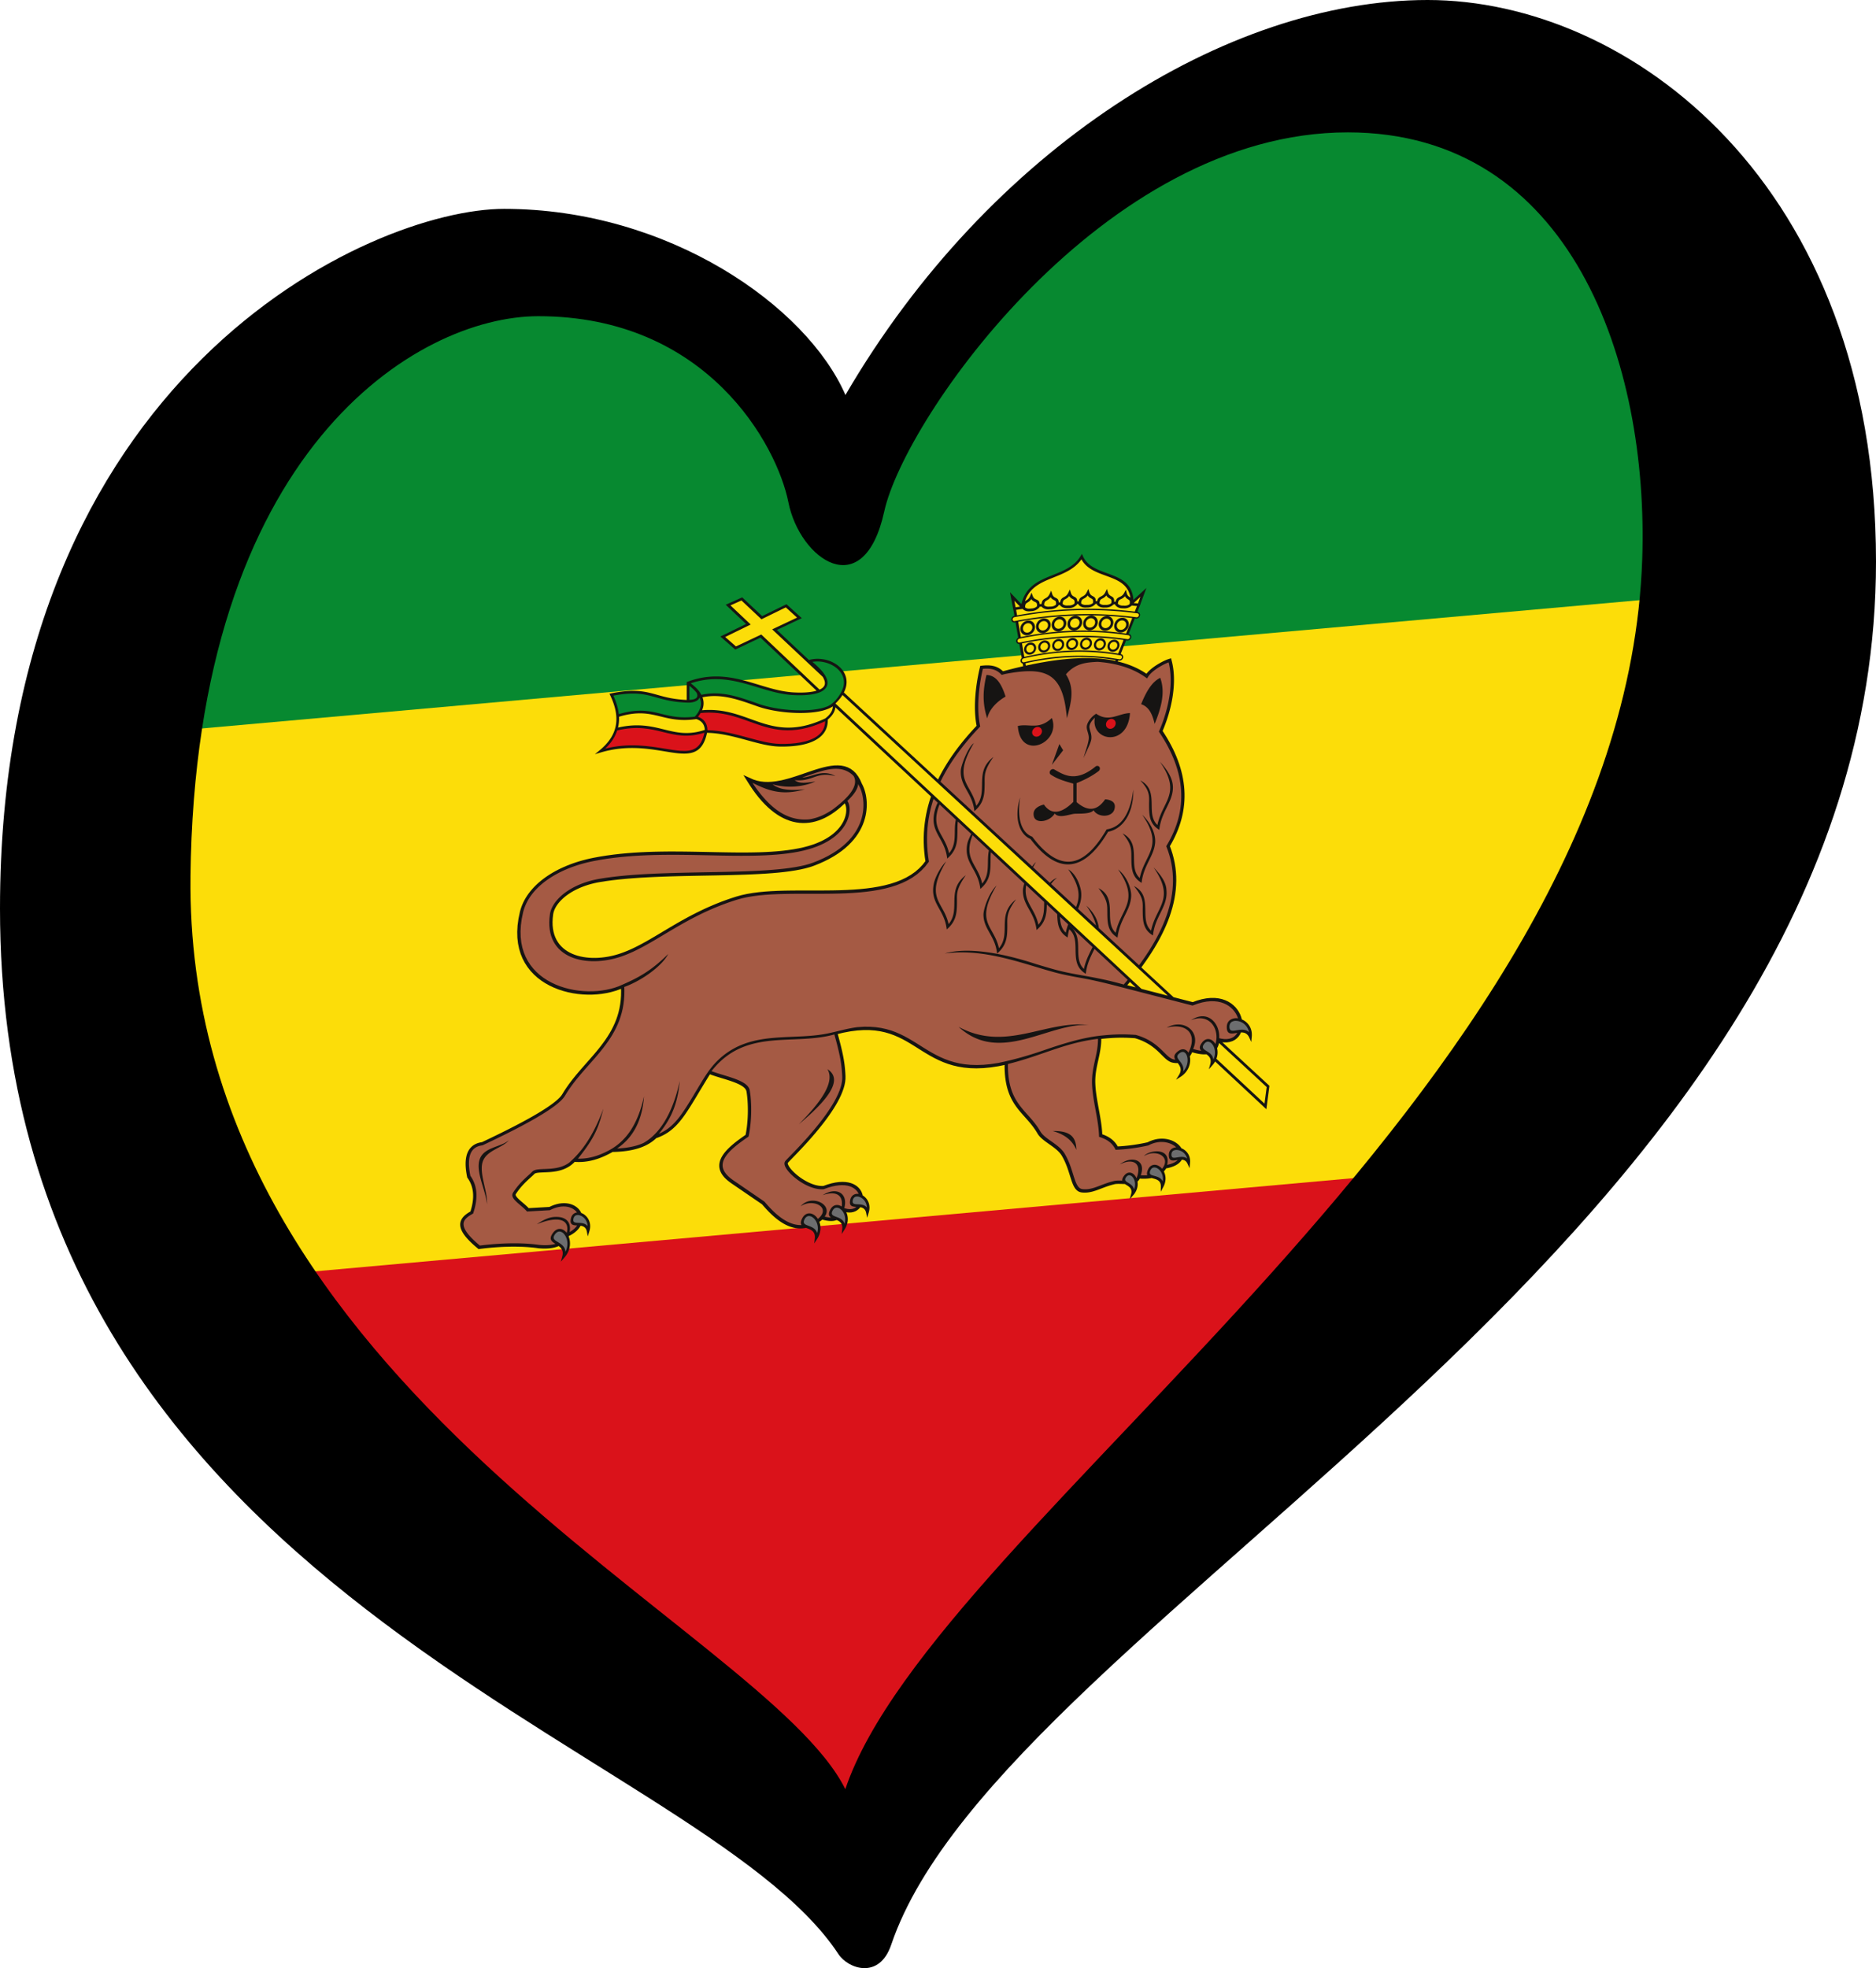
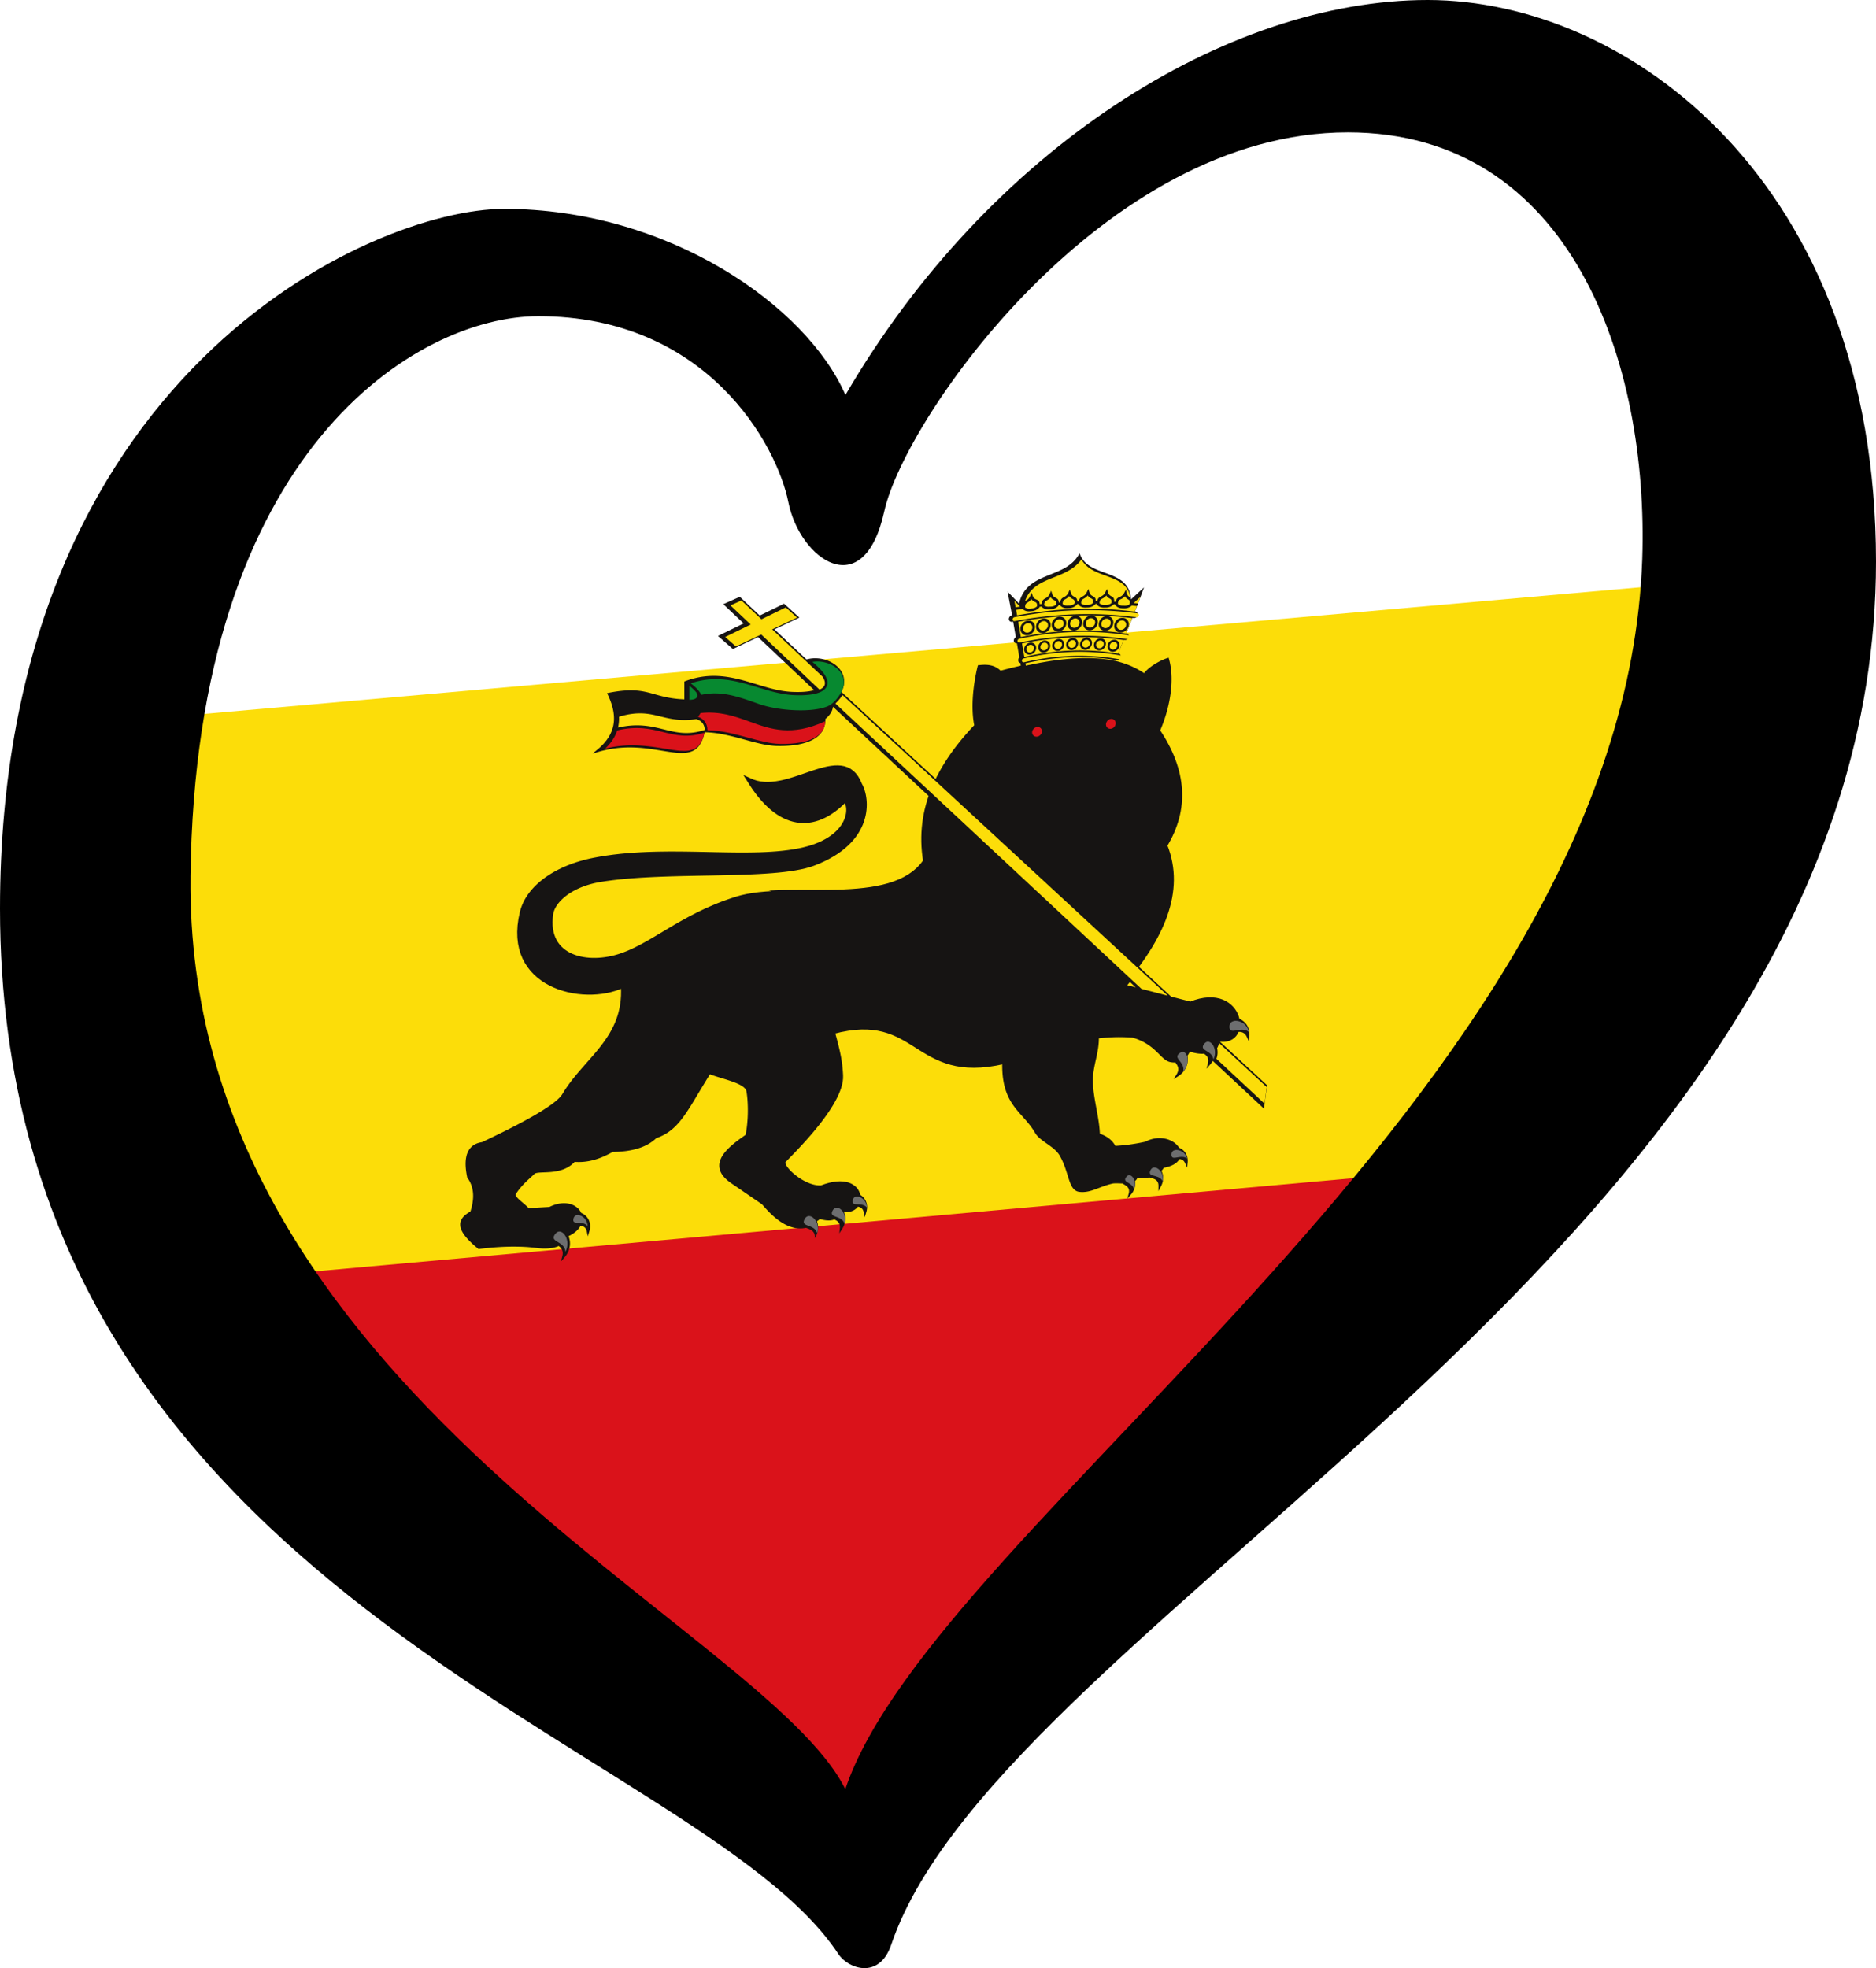
<svg xmlns="http://www.w3.org/2000/svg" width="125.33" height="131.455" version="1.1" xml:space="preserve" id="svg900">
  <defs id="defs866" />
  <g id="g874" transform="matrix(0.53,0,0,0.53,-0.528,-0.53)">
    <path d="m 35,161 145,-14 -71,92 z" fill="#da121a" id="path868" />
    <path d="M 220.215,73.911 188,148 32,162 15,92 Z" fill="#fcdd09" id="path870" />
-     <path d="M 29,54 72,33 108,58 149,18 207,13 226,75 13,94 Z" fill="#078930" id="path872" />
  </g>
  <path d="M 12.726,58.556 C 13.044,30.043 27.882,21.119 35.963,21.119 c 11.285,0 15.946,8.615 16.707,12.429 0.761,3.811 5.032,6.86 6.405,0.608 1.373,-6.252 14.649,-25.315 30.966,-25.315 14.943,0 20.119,15.41 19.671,28.518 C 108.489,73.042 62.522,101.518 56.473,119.503 51.086,108.611 12.347,92.868 12.727,58.556 Z M 95.378,0 C 81.958,0 66.088,9.911 56.482,26.382 53.89,20.433 44.654,13.951 33.676,13.951 24.83,13.951 0,25.007 0,60.691 c 0,46.052 46.593,55.508 56.011,69.825 0.647,0.984 2.732,1.728 3.528,-0.624 C 67.055,107.711 125.33,82.65 125.33,37.513 125.329,12.199 108.794,0 95.375,0 Z" id="path876" style="stroke-width:0.53" />
  <g transform="matrix(0.409,-0.051,0,0.409,-20.751,21.879)" id="g898">
-     <path d="m 176.73,114.07 -1.036,-0.057 -1.005,-0.029 -0.974,0.004 -0.94,0.042 -0.902,0.083 -0.856,0.13 -0.815,0.16 -0.79,0.174 -0.77,0.186 -0.747,0.199 -0.728,0.21 -0.708,0.218 -0.69,0.227 -0.673,0.236 -0.655,0.242 -0.641,0.247 -0.626,0.252 -0.61,0.256 -0.597,0.258 -0.585,0.26 -0.574,0.261 -0.56,0.26 -0.552,0.26 -0.543,0.255 -0.533,0.252 -0.526,0.249 -0.518,0.242 -0.513,0.236 -0.507,0.228 -0.502,0.22 -0.499,0.21 -0.495,0.2 -0.494,0.189 -0.492,0.176 -0.49,0.162 -0.493,0.148 -0.492,0.133 -0.494,0.117 -0.5,0.099 -0.506,0.08 -0.512,0.058 -0.515,0.04 -0.52,0.017 -0.52,-0.002 -0.518,-0.022 -0.515,-0.045 -0.51,-0.066 -0.503,-0.087 -0.494,-0.11 -0.485,-0.132 -0.47,-0.153 -0.46,-0.176 -0.44,-0.198 -0.425,-0.221 -0.406,-0.244 -0.383,-0.266 -0.362,-0.289 -0.338,-0.313 -0.313,-0.336 -0.284,-0.358 -0.258,-0.385 -0.228,-0.409 -0.195,-0.432 -0.163,-0.46 -0.129,-0.486 -0.093,-0.514 -0.055,-0.542 -0.013,-0.572 0.028,-0.6 0.072,-0.629 0.035,-0.18 0.045,-0.182 0.061,-0.18 0.075,-0.184 0.088,-0.181 0.103,-0.183 0.115,-0.181 0.13,-0.18 0.143,-0.178 0.157,-0.177 0.171,-0.174 0.185,-0.172 0.197,-0.168 0.211,-0.165 0.224,-0.16 0.237,-0.155 0.25,-0.15 0.263,-0.145 0.274,-0.138 0.288,-0.133 0.3,-0.125 0.312,-0.12 0.324,-0.11 0.336,-0.103 0.346,-0.095 0.36,-0.086 0.37,-0.077 0.38,-0.068 0.394,-0.056 0.403,-0.048 0.414,-0.037 0.426,-0.025 1.013,-0.034 1.053,-0.01 1.088,0.011 1.122,0.032 1.15,0.049 1.173,0.065 1.196,0.081 1.214,0.093 1.23,0.104 1.242,0.113 1.249,0.12 1.255,0.126 1.255,0.13 1.255,0.132 1.248,0.132 1.24,0.132 1.228,0.127 1.213,0.123 1.194,0.115 1.172,0.108 1.146,0.096 1.12,0.085 1.086,0.07 1.053,0.055 1.013,0.037 0.972,0.016 0.928,-0.004 0.879,-0.028 0.83,-0.052 0.775,-0.079 0.72,-0.109 0.658,-0.141 0.898,-0.246 0.835,-0.273 0.778,-0.297 0.722,-0.32 0.67,-0.342 0.617,-0.362 0.566,-0.38 0.518,-0.399 0.469,-0.413 0.424,-0.425 0.38,-0.437 0.338,-0.447 0.296,-0.456 0.258,-0.46 0.22,-0.463 0.184,-0.465 0.15,-0.466 0.12,-0.463 0.088,-0.459 0.06,-0.454 0.035,-0.445 0.013,-0.438 -0.013,-0.426 -0.03,-0.413 -0.05,-0.398 -0.065,-0.383 -0.082,-0.366 -0.093,-0.347 -0.105,-0.327 -0.113,-0.304 -0.12,-0.28 -0.119,-0.238 -0.289,-0.692 -0.337,-0.626 -0.375,-0.54 -0.413,-0.458 -0.448,-0.38 -0.479,-0.304 -0.506,-0.234 -0.53,-0.169 -0.55,-0.108 -0.565,-0.057 -0.583,-0.01 -0.596,0.028 -0.607,0.063 -0.62,0.09 -0.628,0.11 -0.639,0.128 -0.645,0.138 -0.651,0.143 -0.656,0.144 -0.658,0.137 -0.662,0.126 -0.659,0.111 -0.657,0.09 -0.653,0.062 -0.648,0.032 -0.64,-0.005 -0.631,-0.047 -0.62,-0.092 -0.608,-0.143 -0.596,-0.199 -0.583,-0.26 -1.634,-0.937 1.08,1.848 0.476,0.762 0.48,0.718 0.486,0.674 0.49,0.63 0.496,0.588 0.5,0.547 0.502,0.503 0.507,0.462 0.51,0.42 0.514,0.38 0.517,0.337 0.518,0.297 0.522,0.258 0.524,0.216 0.524,0.176 0.527,0.136 0.528,0.096 0.526,0.057 0.526,0.018 0.525,-0.02 0.523,-0.062 0.52,-0.096 0.517,-0.135 0.512,-0.17 0.508,-0.207 0.505,-0.243 0.5,-0.278 0.493,-0.311 0.49,-0.345 0.481,-0.377 0.227,-0.196 0.033,0.055 0.063,0.136 0.055,0.161 0.045,0.182 0.032,0.202 0.02,0.216 0.003,0.233 -0.015,0.245 -0.031,0.255 -0.054,0.263 -0.075,0.27 -0.098,0.277 -0.122,0.28 -0.148,0.281 -0.176,0.28 -0.205,0.282 -0.236,0.276 -0.268,0.273 -0.303,0.265 -0.338,0.258 -0.375,0.248 -0.416,0.236 -0.456,0.224 -0.497,0.206 -0.543,0.19 -0.588,0.172 -0.635,0.15 -0.684,0.125 -0.735,0.101 -0.786,0.073 -0.836,0.048 -0.86,0.021 -0.885,-0.003 -0.906,-0.024 -0.928,-0.047 -0.95,-0.066 -0.968,-0.082 -0.986,-0.1 -1.003,-0.112 -1.02,-0.123 -1.033,-0.135 -1.047,-0.143 -1.059,-0.15 -1.072,-0.154 -1.08,-0.158 -1.091,-0.158 -1.1,-0.158 -1.104,-0.156 -1.111,-0.152 -1.117,-0.146 -1.12,-0.14 -1.124,-0.127 -1.123,-0.118 -1.126,-0.105 -1.124,-0.09 -1.123,-0.072 -1.12,-0.055 -1.117,-0.034 -1.112,-0.012 -1.106,0.013 -1.1,0.037 -1.09,0.066 -0.57,0.05 -0.559,0.06 -0.551,0.074 -0.542,0.086 -0.532,0.099 -0.523,0.11 -0.512,0.124 -0.502,0.135 -0.49,0.148 -0.478,0.157 -0.467,0.171 -0.455,0.182 -0.441,0.193 -0.43,0.205 -0.414,0.217 -0.402,0.227 -0.384,0.239 -0.372,0.249 -0.355,0.261 -0.34,0.272 -0.325,0.282 -0.306,0.293 -0.29,0.304 -0.272,0.314 -0.253,0.325 -0.236,0.334 -0.215,0.345 -0.195,0.355 -0.175,0.364 -0.154,0.375 -0.133,0.383 -0.11,0.394 -0.237,1.103 -0.145,1.063 -0.058,1.022 0.024,0.982 0.105,0.94 0.18,0.9 0.25,0.858 0.317,0.815 0.38,0.77 0.439,0.729 0.49,0.686 0.541,0.642 0.585,0.599 0.625,0.555 0.661,0.514 0.693,0.469 0.72,0.427 0.745,0.386 0.763,0.344 0.777,0.302 0.79,0.26 0.796,0.218 0.8,0.178 0.798,0.134 0.794,0.096 0.785,0.053 0.774,0.013 0.754,-0.03 0.735,-0.07 0.711,-0.112 0.683,-0.153 0.236,-0.072 0.014,0.37 -0.013,0.747 -0.05,0.713 -0.085,0.68 -0.119,0.65 -0.15,0.625 -0.18,0.597 -0.209,0.573 -0.235,0.551 -0.26,0.531 -0.282,0.513 -0.304,0.496 -0.323,0.481 -0.34,0.468 -0.358,0.456 -0.37,0.448 -0.383,0.438 -0.394,0.43 -0.403,0.427 -0.409,0.422 -0.415,0.421 -0.417,0.421 -0.418,0.422 -0.417,0.426 -0.414,0.429 -0.411,0.436 -0.403,0.446 -0.395,0.454 -0.384,0.467 -0.37,0.48 -0.358,0.494 -0.332,0.5 -0.125,0.174 -0.153,0.174 -0.19,0.183 -0.224,0.19 -0.256,0.195 -0.287,0.2 -0.313,0.205 -0.34,0.207 -0.363,0.208 -0.387,0.212 -0.404,0.211 -0.426,0.214 -0.441,0.214 -0.457,0.212 -0.469,0.214 -0.481,0.212 -0.492,0.211 -0.498,0.21 -0.506,0.207 -0.51,0.206 -0.512,0.203 -0.515,0.2 -0.513,0.196 -0.511,0.193 -0.507,0.188 -0.502,0.184 -0.494,0.18 -0.485,0.175 -0.474,0.17 -0.462,0.162 -0.448,0.157 -0.384,0.135 -0.152,0.003 -0.204,0.016 -0.198,0.028 -0.19,0.038 -0.182,0.05 -0.176,0.062 -0.168,0.074 -0.159,0.086 -0.151,0.098 -0.142,0.11 -0.132,0.122 -0.121,0.13 -0.113,0.144 -0.1,0.154 -0.092,0.164 -0.08,0.172 -0.073,0.18 -0.06,0.191 -0.05,0.198 -0.043,0.208 -0.032,0.216 -0.024,0.225 -0.016,0.233 -0.006,0.243 0.002,0.25 0.01,0.261 0.02,0.269 0.027,0.278 0.037,0.288 0.044,0.296 0.052,0.307 0.072,0.373 0.141,0.22 0.099,0.166 0.092,0.165 0.085,0.166 0.078,0.167 0.071,0.168 0.067,0.169 0.059,0.17 0.054,0.17 0.046,0.171 0.042,0.173 0.035,0.173 0.03,0.175 0.024,0.175 0.018,0.176 0.013,0.178 0.008,0.178 0.002,0.18 -0.003,0.18 -0.008,0.181 -0.013,0.183 -0.018,0.184 -0.024,0.183 -0.028,0.186 -0.033,0.186 -0.038,0.187 -0.041,0.189 -0.048,0.189 -0.051,0.19 -0.056,0.19 -0.06,0.192 -0.02,0.058 -0.039,0.018 -0.17,0.078 -0.166,0.083 -0.16,0.088 -0.155,0.094 -0.148,0.098 -0.14,0.108 -0.131,0.115 -0.122,0.124 -0.111,0.135 -0.098,0.146 -0.082,0.156 -0.065,0.165 -0.048,0.176 -0.029,0.186 -0.005,0.192 0.014,0.198 0.034,0.205 0.056,0.211 0.075,0.219 0.098,0.226 0.118,0.234 0.14,0.244 0.163,0.253 0.186,0.265 0.21,0.274 0.235,0.287 0.26,0.3 0.287,0.314 0.315,0.327 0.342,0.341 0.463,0.446 0.416,-0.002 0.286,0.002 h 0.291 l 0.294,0.006 0.296,0.007 0.3,0.009 0.3,0.011 0.303,0.012 0.305,0.016 0.306,0.017 0.308,0.02 0.309,0.02 0.31,0.024 0.31,0.027 0.31,0.029 0.312,0.03 0.311,0.034 0.31,0.036 0.31,0.038 0.31,0.042 0.308,0.044 0.307,0.045 0.307,0.048 0.303,0.052 0.303,0.054 0.299,0.057 0.298,0.06 0.294,0.063 0.292,0.064 0.289,0.068 0.285,0.071 0.29,0.078 0.216,0.045 0.208,0.04 0.207,0.036 0.203,0.031 0.201,0.029 0.199,0.021 0.197,0.018 0.193,0.012 0.192,0.007 0.187,0.002 0.185,-0.004 0.181,-0.01 0.18,-0.016 0.174,-0.021 0.172,-0.03 0.168,-0.034 0.164,-0.043 0.095,-0.03 c 0.457,0.392 0.824,0.908 0.578,1.785 l -0.225,0.807 0.586,-0.598 c 1.012,-1.032 1.067,-2.363 0.69,-3.347 l -0.008,-0.02 0.014,-0.029 0.011,-0.027 0.265,-0.096 0.368,-0.17 0.33,-0.192 0.292,-0.209 0.254,-0.227 0.216,-0.244 0.176,-0.256 0.023,-0.045 c 0.457,0.12 0.886,0.362 1.024,1.056 l 0.161,0.824 0.255,-0.8 c 0.365,-1.147 -0.094,-2.157 -0.745,-2.75 a 2.408,2.408 0 0 0 -0.587,-0.398 l -0.04,-0.098 -0.136,-0.255 -0.164,-0.243 -0.19,-0.229 -0.216,-0.215 -0.24,-0.197 -0.26,-0.178 -0.285,-0.158 -0.303,-0.135 -0.324,-0.11 -0.34,-0.084 -0.358,-0.057 -0.373,-0.026 -0.386,0.005 -0.4,0.039 -0.41,0.073 -0.42,0.111 -0.358,0.122 -0.046,-0.003 -0.337,-0.022 -0.112,-0.007 -0.336,-0.024 -0.113,-0.007 -0.784,-0.053 -0.113,-0.006 -0.784,-0.053 -0.112,-0.008 -0.647,-0.043 -0.093,-0.11 -0.201,-0.223 -0.21,-0.22 -0.218,-0.217 -0.216,-0.212 -0.213,-0.208 -0.204,-0.202 -0.192,-0.195 -0.172,-0.187 -0.147,-0.175 -0.12,-0.161 -0.084,-0.142 -0.048,-0.114 -0.017,-0.078 0.004,-0.044 0.025,-0.056 0.186,-0.26 0.207,-0.264 0.212,-0.25 0.215,-0.235 0.219,-0.223 0.217,-0.21 0.217,-0.197 0.212,-0.184 0.207,-0.174 0.2,-0.162 0.19,-0.15 0.18,-0.142 0.169,-0.132 0.154,-0.124 0.14,-0.116 0.108,-0.097 0.045,-0.036 0.05,-0.025 0.07,-0.023 0.097,-0.02 0.118,-0.012 0.137,-0.008 h 0.154 l 0.17,0.006 0.184,0.01 0.195,0.013 0.207,0.017 0.217,0.019 0.226,0.019 0.233,0.018 0.242,0.016 0.248,0.014 0.253,0.008 0.257,0.003 0.263,-0.004 0.263,-0.012 0.268,-0.023 0.268,-0.032 0.268,-0.045 0.27,-0.058 0.268,-0.074 0.265,-0.09 0.262,-0.109 0.258,-0.126 0.253,-0.146 0.245,-0.17 0.238,-0.19 0.098,-0.093 0.077,0.016 0.24,0.042 0.238,0.034 0.235,0.029 0.233,0.023 0.23,0.017 0.227,0.01 0.224,0.005 0.222,-0.001 0.218,-0.006 0.217,-0.011 0.213,-0.016 0.21,-0.021 0.208,-0.025 0.205,-0.029 0.202,-0.035 0.2,-0.037 0.197,-0.04 0.194,-0.045 0.192,-0.047 0.188,-0.05 0.187,-0.054 0.184,-0.056 0.18,-0.058 0.179,-0.061 0.176,-0.063 0.174,-0.063 0.17,-0.066 0.17,-0.068 0.165,-0.068 0.163,-0.07 0.081,-0.035 0.28,0.03 0.355,0.032 0.344,0.024 0.335,0.018 0.323,0.011 0.314,0.005 0.304,-0.001 0.294,-0.008 0.285,-0.014 0.274,-0.02 0.267,-0.024 0.257,-0.03 0.25,-0.035 0.24,-0.04 0.232,-0.045 0.222,-0.049 0.217,-0.055 0.208,-0.059 0.201,-0.062 0.192,-0.067 0.186,-0.07 0.178,-0.074 0.172,-0.077 0.165,-0.08 0.16,-0.085 0.152,-0.084 0.146,-0.089 0.14,-0.09 0.134,-0.093 0.128,-0.094 0.122,-0.097 0.055,-0.046 0.279,-0.064 0.347,-0.098 0.333,-0.11 0.322,-0.124 0.309,-0.139 0.3,-0.152 0.289,-0.167 0.279,-0.181 0.271,-0.196 0.263,-0.208 0.256,-0.222 0.251,-0.236 0.248,-0.25 0.242,-0.263 0.239,-0.275 0.239,-0.29 0.238,-0.304 0.237,-0.319 0.241,-0.33 0.242,-0.346 0.248,-0.36 0.25,-0.374 0.257,-0.388 0.265,-0.403 0.271,-0.418 0.281,-0.434 0.29,-0.446 0.301,-0.464 0.314,-0.478 0.326,-0.495 0.34,-0.51 0.194,-0.287 0.188,0.093 0.234,0.113 0.241,0.112 0.246,0.11 0.25,0.112 0.253,0.11 0.512,0.22 0.257,0.111 0.258,0.111 0.255,0.111 0.253,0.113 0.25,0.112 0.245,0.112 0.239,0.115 0.234,0.115 0.226,0.115 0.216,0.117 0.209,0.118 0.197,0.119 0.186,0.119 0.172,0.12 0.16,0.12 0.145,0.12 0.128,0.122 0.112,0.12 0.094,0.118 0.078,0.116 0.059,0.115 0.042,0.11 0.029,0.12 0.023,0.144 0.025,0.161 0.023,0.169 0.021,0.176 0.02,0.183 0.02,0.19 0.018,0.194 0.017,0.204 0.014,0.207 0.012,0.214 0.011,0.218 0.008,0.222 0.008,0.227 0.004,0.231 0.003,0.235 -0.001,0.238 -0.002,0.243 -0.005,0.243 -0.008,0.247 -0.01,0.248 -0.013,0.25 -0.017,0.252 -0.019,0.252 -0.023,0.253 -0.024,0.255 -0.029,0.254 -0.032,0.253 -0.036,0.253 -0.039,0.254 -0.042,0.251 -0.047,0.25 -0.022,0.104 -0.203,0.115 -0.33,0.19 -0.321,0.19 -0.315,0.192 -0.304,0.193 -0.295,0.197 -0.286,0.199 -0.272,0.201 -0.26,0.205 -0.247,0.207 -0.232,0.213 -0.217,0.215 -0.199,0.22 -0.181,0.226 -0.163,0.233 -0.142,0.237 -0.12,0.245 -0.095,0.251 -0.069,0.26 -0.042,0.264 -0.01,0.27 0.018,0.275 0.051,0.276 0.083,0.279 0.114,0.279 0.147,0.282 0.18,0.28 0.21,0.284 0.248,0.286 0.279,0.288 0.315,0.29 0.347,0.294 0.474,0.382 0.157,0.127 0.47,0.382 0.158,0.127 0.471,0.382 0.157,0.127 0.157,0.126 0.156,0.128 0.158,0.126 0.157,0.127 0.47,0.382 0.158,0.127 0.47,0.382 0.157,0.127 0.471,0.38 0.158,0.127 0.157,0.127 0.156,0.128 0.157,0.127 0.128,0.105 0.19,0.242 0.218,0.275 0.227,0.28 0.233,0.279 0.24,0.28 0.247,0.277 0.255,0.275 0.259,0.27 0.269,0.264 0.274,0.257 0.28,0.248 0.288,0.239 0.294,0.227 0.301,0.216 0.307,0.2 0.315,0.187 0.321,0.167 0.328,0.15 0.334,0.13 0.342,0.11 0.348,0.084 0.354,0.059 0.36,0.034 0.366,0.004 0.235,-0.015 0.172,0.087 c 0.628,0.314 1.376,0.69 1.26,1.792 l -0.086,0.833 0.478,-0.69 a 2.928,2.928 0 0 0 0.348,-2.73 l 0.249,-0.145 0.237,-0.163 0.294,0.115 0.42,0.139 0.386,0.098 0.353,0.06 0.323,0.022 0.298,-0.017 0.273,-0.053 0.003,-0.002 c 0.512,0.28 0.998,0.672 0.906,1.552 l -0.086,0.832 0.477,-0.688 c 0.655,-0.943 0.617,-1.981 0.27,-2.778 l 0.069,0.025 0.384,0.082 0.365,0.03 0.342,-0.027 0.318,-0.077 0.287,-0.124 0.254,-0.169 0.218,-0.206 0.045,-0.062 c 0.434,0.126 0.832,0.376 0.963,1.04 l 0.162,0.823 0.254,-0.8 c 0.365,-1.147 -0.094,-2.158 -0.745,-2.75 a 2.426,2.426 0 0 0 -0.237,-0.19 l -0.014,-0.084 -0.097,-0.316 -0.135,-0.313 -0.175,-0.304 -0.218,-0.29 -0.258,-0.272 -0.3,-0.252 -0.342,-0.226 -0.383,-0.197 -0.423,-0.162 -0.466,-0.126 -0.505,-0.086 -0.549,-0.042 -0.589,0.003 -0.631,0.056 -0.676,0.11 -0.66,0.152 -0.212,-0.02 -0.257,-0.043 -0.266,-0.062 -0.268,-0.082 -0.273,-0.098 -0.275,-0.115 -0.276,-0.13 -0.276,-0.145 -0.275,-0.157 -0.271,-0.167 -0.269,-0.179 -0.263,-0.186 -0.258,-0.193 -0.249,-0.2 -0.241,-0.203 -0.233,-0.206 -0.22,-0.21 -0.211,-0.208 -0.199,-0.208 -0.183,-0.204 -0.169,-0.2 -0.152,-0.195 -0.136,-0.186 -0.117,-0.177 -0.096,-0.166 -0.078,-0.152 -0.055,-0.132 -0.033,-0.11 -0.012,-0.083 v -0.05 l 0.003,-0.011 0.008,-0.011 0.063,-0.065 0.13,-0.122 0.173,-0.158 0.213,-0.194 0.25,-0.226 0.283,-0.257 0.312,-0.284 0.338,-0.31 0.36,-0.338 0.38,-0.36 0.397,-0.381 0.411,-0.401 0.42,-0.42 0.428,-0.438 0.431,-0.452 0.431,-0.466 0.43,-0.48 0.424,-0.489 0.415,-0.5 0.403,-0.506 0.387,-0.513 0.37,-0.515 0.349,-0.521 0.323,-0.523 0.296,-0.522 0.265,-0.523 0.23,-0.52 0.193,-0.517 0.152,-0.514 0.106,-0.509 0.057,-0.501 0.004,-0.485 -0.01,-0.2 -0.012,-0.19 -0.011,-0.187 -0.013,-0.184 -0.015,-0.184 -0.015,-0.182 -0.017,-0.18 -0.018,-0.183 -0.02,-0.183 -0.021,-0.183 -0.025,-0.187 -0.026,-0.189 -0.029,-0.19 -0.03,-0.195 -0.033,-0.2 -0.035,-0.203 -0.038,-0.208 -0.042,-0.215 -0.043,-0.22 -0.048,-0.229 -0.051,-0.235 -0.054,-0.243 -0.057,-0.252 -0.062,-0.262 -0.064,-0.271 -0.07,-0.281 -0.073,-0.293 -0.077,-0.304 -0.081,-0.315 -0.087,-0.33 -0.09,-0.338 0.905,-0.108 1.183,-0.073 1.104,-0.003 1.03,0.063 0.964,0.124 0.903,0.18 0.85,0.231 0.8,0.276 0.76,0.317 0.723,0.353 0.695,0.387 0.67,0.413 0.651,0.435 0.64,0.455 0.632,0.467 0.63,0.476 0.635,0.48 0.646,0.475 0.662,0.47 0.682,0.457 0.71,0.438 0.743,0.418 0.78,0.386 0.824,0.353 0.873,0.313 0.928,0.267 0.987,0.217 1.05,0.161 1.122,0.101 1.196,0.035 1.275,-0.036 1.003,-0.081 -0.003,0.288 0.016,0.615 0.035,0.586 0.053,0.557 0.072,0.528 0.088,0.505 0.104,0.48 0.12,0.457 0.135,0.436 0.148,0.415 0.16,0.398 0.172,0.38 0.183,0.363 0.19,0.349 0.2,0.335 0.206,0.324 0.213,0.314 0.217,0.306 0.223,0.298 0.226,0.292 0.226,0.286 0.229,0.286 0.228,0.285 0.228,0.284 0.225,0.286 0.224,0.29 0.22,0.296 0.217,0.302 0.211,0.31 0.207,0.32 0.2,0.331 0.194,0.35 0.08,0.14 0.094,0.145 0.101,0.138 0.108,0.138 0.113,0.134 0.12,0.131 0.125,0.13 0.13,0.127 0.133,0.125 0.136,0.125 0.14,0.122 0.143,0.123 0.143,0.122 0.146,0.121 0.146,0.123 0.148,0.121 0.145,0.122 0.147,0.122 0.145,0.124 0.284,0.248 0.138,0.126 0.135,0.127 0.132,0.128 0.126,0.13 0.122,0.132 0.117,0.133 0.11,0.135 0.106,0.137 0.097,0.139 0.092,0.14 0.084,0.145 0.14,0.263 0.132,0.265 0.123,0.264 0.115,0.264 0.108,0.261 0.1,0.26 0.096,0.258 0.09,0.256 0.084,0.253 0.08,0.249 0.077,0.245 0.074,0.242 0.071,0.236 0.07,0.233 0.068,0.225 0.069,0.22 0.067,0.215 0.07,0.208 0.071,0.2 0.074,0.194 0.076,0.187 0.081,0.177 0.087,0.17 0.093,0.162 0.101,0.153 0.11,0.143 0.119,0.131 0.131,0.121 0.143,0.105 0.153,0.092 0.166,0.073 0.171,0.053 0.18,0.042 0.172,0.031 0.17,0.027 0.169,0.017 0.166,0.011 0.163,0.005 h 0.164 l 0.16,-0.007 0.16,-0.012 0.16,-0.015 0.156,-0.022 0.157,-0.023 0.154,-0.029 0.156,-0.03 0.155,-0.032 0.154,-0.035 0.156,-0.038 0.155,-0.039 0.154,-0.04 0.157,-0.04 0.158,-0.04 0.158,-0.041 0.16,-0.04 0.163,-0.04 0.165,-0.04 0.166,-0.037 0.17,-0.036 0.171,-0.033 0.174,-0.033 0.18,-0.03 0.181,-0.026 0.198,-0.024 0.097,-0.017 0.088,-0.008 0.103,-0.005 0.112,0.003 0.125,0.008 0.133,0.012 0.14,0.016 0.149,0.02 0.152,0.022 0.173,0.026 0.31,0.05 0.166,0.026 0.077,0.01 c 0.081,0.066 0.17,0.13 0.261,0.198 0.45,0.335 0.989,0.732 0.749,1.579 l -0.228,0.805 0.588,-0.596 a 2.43,2.43 0 0 0 0.682,-2.144 l 0.065,-0.043 0.119,-0.104 0.103,-0.127 0.083,-0.142 0.005,-0.013 0.203,0.035 0.23,0.037 0.223,0.03 0.214,0.024 0.208,0.018 0.2,0.012 0.192,0.006 h 0.185 l 0.18,-0.004 0.111,-0.007 c 0.079,0.033 0.16,0.064 0.242,0.097 0.583,0.23 1.275,0.505 1.26,1.487 l -0.014,0.84 0.416,-0.73 c 0.507,-0.89 0.428,-1.809 0.086,-2.516 l 0.088,-0.091 0.085,-0.096 0.081,-0.099 0.078,-0.101 0.054,-0.076 0.335,-0.022 0.454,-0.066 0.406,-0.097 0.361,-0.124 0.316,-0.152 0.27,-0.182 0.227,-0.209 0.18,-0.233 0.006,-0.015 c 0.364,0.072 0.703,0.273 0.922,0.783 l 0.33,0.77 0.082,-0.834 c 0.117,-1.198 -0.543,-2.09 -1.304,-2.533 -0.032,-0.02 -0.064,-0.036 -0.097,-0.054 l -0.158,-0.251 -0.19,-0.244 -0.217,-0.234 -0.245,-0.22 -0.266,-0.206 -0.29,-0.19 -0.311,-0.17 -0.331,-0.148 -0.349,-0.125 -0.365,-0.099 -0.38,-0.071 -0.394,-0.04 -0.405,-0.007 -0.414,0.03 -0.42,0.069 -0.428,0.108 -0.378,0.134 -0.11,0.01 -0.15,0.014 -0.15,0.013 -0.152,0.012 -0.151,0.012 -0.153,0.011 -0.155,0.01 -0.154,0.008 -0.157,0.01 -0.312,0.014 -0.158,0.005 -0.16,0.005 -0.158,0.005 -0.32,0.006 -0.162,0.001 -0.16,0.001 h -0.324 l -0.163,-0.003 -0.162,-0.003 -0.328,-0.008 -0.163,-0.005 -0.164,-0.007 -0.328,-0.016 -0.164,-0.01 -0.166,-0.01 -0.144,-0.011 -0.016,-0.033 -0.111,-0.202 -0.121,-0.194 -0.132,-0.19 -0.142,-0.182 -0.15,-0.176 -0.162,-0.17 -0.171,-0.162 -0.181,-0.158 -0.19,-0.15 -0.2,-0.143 -0.209,-0.136 -0.218,-0.131 -0.227,-0.125 -0.237,-0.118 -0.06,-0.026 -0.001,-0.066 -0.017,-0.27 -0.02,-0.273 -0.024,-0.272 -0.028,-0.275 -0.032,-0.274 -0.036,-0.276 -0.039,-0.277 -0.041,-0.277 -0.043,-0.278 -0.046,-0.279 -0.047,-0.278 -0.047,-0.277 -0.05,-0.28 -0.05,-0.278 -0.049,-0.279 -0.05,-0.277 -0.05,-0.278 -0.048,-0.277 -0.048,-0.276 -0.046,-0.275 -0.045,-0.275 -0.043,-0.272 -0.04,-0.273 -0.037,-0.27 -0.036,-0.27 -0.031,-0.267 -0.026,-0.264 -0.025,-0.264 -0.018,-0.261 -0.015,-0.259 -0.01,-0.256 -0.005,-0.251 0.002,-0.245 0.01,-0.241 0.014,-0.236 0.019,-0.233 0.024,-0.23 0.029,-0.226 0.031,-0.223 0.037,-0.222 0.04,-0.22 0.041,-0.217 0.044,-0.218 0.047,-0.216 0.046,-0.216 0.049,-0.217 0.05,-0.214 0.05,-0.218 0.048,-0.219 0.096,-0.44 0.045,-0.224 0.042,-0.226 0.041,-0.229 0.039,-0.23 0.033,-0.237 0.03,-0.238 0.025,-0.243 0.022,-0.247 0.015,-0.253 0.008,-0.256 0.002,-0.19 0.102,0.002 0.21,0.005 0.203,0.006 0.201,0.006 0.196,0.007 0.192,0.008 0.189,0.01 0.186,0.01 0.182,0.01 0.18,0.012 0.178,0.013 0.176,0.015 0.174,0.014 0.172,0.016 0.172,0.015 0.171,0.019 0.17,0.02 0.169,0.018 0.17,0.023 0.17,0.021 0.17,0.024 0.171,0.024 0.173,0.025 0.173,0.028 0.175,0.028 0.178,0.03 0.18,0.031 0.182,0.033 0.186,0.032 0.187,0.036 0.159,0.03 0.324,0.139 0.335,0.157 0.318,0.162 0.301,0.166 0.284,0.17 0.27,0.171 0.256,0.176 0.243,0.176 0.23,0.179 0.218,0.18 0.206,0.18 0.198,0.178 0.187,0.18 0.179,0.178 0.17,0.176 0.165,0.175 0.155,0.171 0.153,0.168 0.146,0.165 0.144,0.16 0.14,0.155 0.138,0.152 0.136,0.144 0.137,0.139 0.138,0.132 0.137,0.124 0.142,0.116 0.147,0.107 0.15,0.097 0.156,0.087 0.164,0.072 0.169,0.058 0.273,0.072 0.266,0.05 0.22,0.021 c 0.371,0.532 0.753,1.163 0.188,1.992 l -0.472,0.695 0.749,-0.381 c 1.175,-0.6 1.61,-1.736 1.568,-2.7 a 2.705,2.705 0 0 0 -0.058,-0.46 l 0.137,-0.185 0.14,-0.226 0.103,-0.206 0.287,0.116 0.275,0.105 0.264,0.092 0.254,0.08 0.242,0.067 0.233,0.056 0.224,0.044 0.214,0.033 0.205,0.02 0.128,0.006 c 0.46,0.368 0.875,0.843 0.628,1.703 l -0.23,0.805 0.59,-0.596 a 2.98,2.98 0 0 0 0.44,-0.562 l 8.058,8.517 0.31,0.328 0.06,-0.448 0.429,-3.214 0.013,-0.102 -0.071,-0.074 -7.63,-8 0.226,0.057 0.51,0.061 0.47,-0.01 0.43,-0.08 0.39,-0.147 0.34,-0.21 0.288,-0.264 0.234,-0.31 0.163,-0.316 c 0.527,0.051 1.037,0.264 1.35,0.997 l 0.33,0.77 0.082,-0.833 c 0.14,-1.419 -0.642,-2.475 -1.543,-3 l -0.077,-0.044 -0.112,-0.419 -0.163,-0.438 -0.21,-0.432 -0.254,-0.423 -0.302,-0.406 -0.348,-0.383 -0.392,-0.358 -0.439,-0.326 -0.485,-0.288 -0.528,-0.245 -0.574,-0.196 -0.616,-0.144 -0.658,-0.084 -0.702,-0.02 -0.741,0.047 -0.783,0.12 -0.712,0.171 -0.259,-0.1 -0.352,-0.134 -0.35,-0.135 -0.352,-0.133 -0.704,-0.27 -0.35,-0.135 -0.352,-0.134 -0.352,-0.136 -0.069,-0.025 -5.259,-5.516 0.24,-0.295 0.516,-0.661 0.495,-0.665 0.472,-0.668 0.45,-0.669 0.426,-0.673 0.4,-0.677 0.378,-0.68 0.352,-0.683 0.324,-0.687 0.299,-0.69 0.271,-0.695 0.242,-0.698 0.213,-0.701 0.184,-0.706 0.153,-0.71 0.12,-0.713 0.09,-0.717 0.057,-0.722 0.024,-0.725 -0.01,-0.73 -0.045,-0.732 -0.082,-0.736 -0.118,-0.741 -0.153,-0.744 -0.19,-0.747 -0.23,-0.753 -0.212,-0.6 0.245,-0.391 0.308,-0.534 0.285,-0.537 0.262,-0.544 0.236,-0.549 0.213,-0.553 0.19,-0.559 0.165,-0.564 0.143,-0.568 0.117,-0.574 0.093,-0.577 0.07,-0.582 0.045,-0.588 0.022,-0.592 -0.002,-0.597 -0.026,-0.6 -0.05,-0.606 -0.075,-0.61 -0.098,-0.614 -0.12,-0.618 -0.146,-0.623 -0.169,-0.627 -0.193,-0.63 -0.216,-0.636 -0.24,-0.639 -0.264,-0.644 -0.286,-0.648 -0.312,-0.652 -0.333,-0.657 -0.356,-0.66 -0.382,-0.666 -0.315,-0.522 0.08,-0.18 0.148,-0.342 0.14,-0.345 0.136,-0.35 0.131,-0.352 0.126,-0.357 0.119,-0.359 0.114,-0.362 0.106,-0.364 0.101,-0.366 0.095,-0.368 0.087,-0.37 0.08,-0.371 0.076,-0.373 0.066,-0.372 0.06,-0.373 0.05,-0.373 0.045,-0.374 0.036,-0.372 0.029,-0.372 0.018,-0.371 0.011,-0.371 0.003,-0.369 -0.007,-0.366 -0.015,-0.365 -0.026,-0.362 -0.034,-0.36 -0.045,-0.357 -0.055,-0.353 -0.063,-0.351 -0.075,-0.346 -0.158,-0.633 -0.393,0.073 -0.104,0.023 -0.11,0.027 -0.115,0.03 -0.12,0.035 -0.123,0.038 -0.127,0.043 -0.132,0.044 -0.135,0.05 -0.135,0.054 -0.14,0.055 -0.141,0.06 -0.14,0.063 -0.144,0.065 -0.143,0.069 -0.143,0.071 -0.284,0.152 -0.139,0.08 -0.138,0.084 -0.136,0.086 -0.132,0.088 -0.13,0.09 -0.124,0.094 -0.121,0.096 -0.116,0.098 -0.111,0.102 -0.105,0.104 -0.1,0.107 -0.037,0.045 -0.165,-0.134 -0.45,-0.338 -0.467,-0.324 -0.484,-0.309 -0.502,-0.295 -0.52,-0.28 -0.538,-0.266 -0.557,-0.25 -0.575,-0.236 -0.43,-0.159 0.064,-0.155 0.133,0.04 a 0.536,0.536 0 1 0 0.313,-1.026 l -0.031,-0.01 0.885,-2.121 0.16,0.044 a 0.536,0.536 0 1 0 0.287,-1.033 3.454,3.454 0 0 0 -0.03,-0.009 l 1.003,-2.409 0.21,0.054 a 0.537,0.537 0 0 0 0.267,-1.04 l -0.06,-0.015 0.22,-0.527 0.008,0.002 0.066,-0.168 0.069,-0.174 0.072,-0.174 0.098,-0.236 -0.01,-0.002 0.668,-1.717 0.29,-0.744 -0.624,0.498 -1.5,1.196 c -0.194,-2.884 -2.242,-3.888 -4.323,-4.908 -1.598,-0.783 -3.218,-1.577 -3.931,-3.285 l -0.156,-0.373 -0.223,0.338 c -1.016,1.546 -2.755,2.026 -4.47,2.5 -2.263,0.624 -4.49,1.24 -5.185,4.13 l -1.356,-1.573 -0.521,-0.605 0.147,0.784 0.455,2.43 0.022,0.12 0.105,0.62 h -0.016 a 0.54,0.54 0 0 0 -0.5,0.572 c 0.019,0.295 0.274,0.519 0.57,0.5 h 0.004 l 0.124,-0.009 0.44,2.588 a 0.54,0.54 0 0 0 -0.332,0.544 0.535,0.535 0 0 0 0.509,0.49 l 0.4,2.354 a 0.535,0.535 0 0 0 0.157,0.92 l 0.076,0.445 -0.205,0.02 -1.062,0.118 -1.09,0.138 -0.944,0.132 -0.037,-0.04 -0.163,-0.166 -0.17,-0.155 -0.179,-0.145 -0.187,-0.133 -0.195,-0.122 -0.205,-0.11 -0.214,-0.1 -0.225,-0.086 -0.234,-0.076 -0.245,-0.063 -0.257,-0.053 -0.267,-0.04 -0.28,-0.028 -0.293,-0.018 -0.558,-0.012 -0.132,0.54 -0.07,0.294 -0.063,0.297 -0.063,0.3 -0.06,0.302 -0.057,0.305 -0.054,0.307 -0.049,0.31 -0.048,0.31 -0.044,0.311 -0.04,0.313 -0.037,0.313 -0.033,0.314 -0.029,0.314 -0.025,0.314 -0.022,0.314 -0.018,0.312 -0.013,0.312 -0.01,0.31 -0.005,0.31 v 0.307 l 0.004,0.305 0.009,0.303 0.013,0.3 0.017,0.297 0.024,0.294 0.026,0.29 0.034,0.288 0.037,0.283 0.043,0.28 0.049,0.273 0.02,0.09 -0.434,0.41 -0.552,0.539 -0.536,0.547 -0.522,0.552 -0.505,0.562 -0.49,0.567 -0.474,0.575 -0.455,0.584 -0.439,0.591 -0.42,0.6 -0.4,0.607 -0.382,0.617 -0.363,0.625 -0.33,0.616 -15.38,-16.128 c 0.196,-0.363 0.323,-0.725 0.387,-1.08 0.145,-0.796 -0.019,-1.557 -0.391,-2.236 -0.366,-0.667 -0.94,-1.254 -1.622,-1.713 -1.176,-0.791 -2.689,-1.204 -4.049,-0.994 l -0.04,0.006 -5.23,-5.564 3.753,-1.303 0.319,-0.11 -0.234,-0.244 -2.172,-2.243 -0.097,-0.1 -0.13,0.047 -3.843,1.397 -3.165,-3.369 -0.093,-0.098 -0.13,0.04 -2.243,0.725 -0.323,0.104 0.231,0.246 3.092,3.31 -3.876,1.41 -0.319,0.114 0.24,0.239 2.098,2.099 0.097,0.095 0.126,-0.043 3.995,-1.388 9.163,9.806 c -0.92,0.159 -2.222,0.082 -3.725,-0.185 -1.947,-0.344 -3.822,-1.148 -5.728,-1.965 -3.518,-1.506 -7.14,-3.059 -11.595,-1.95 l -0.163,0.04 v 2.921 c -2.163,-0.357 -3.534,-0.911 -4.79,-1.421 -1.951,-0.79 -3.641,-1.475 -7.527,-1.19 l -0.307,0.024 0.126,0.28 c 0.77,1.717 1.164,3.342 0.949,4.817 -0.212,1.461 -1.025,2.788 -2.663,3.93 l -0.794,0.554 0.952,-0.164 c 4.115,-0.71 7.637,0.308 10.41,1.108 0.921,0.267 1.762,0.51 2.507,0.659 2.284,0.455 3.811,0.1 4.453,-2.813 2.27,0.326 4.49,1.209 6.576,2.039 1.862,0.74 3.619,1.44 5.24,1.677 h 0.005 c 1.222,0.179 2.4,0.255 3.453,0.194 1.164,-0.07 2.182,-0.308 2.95,-0.767 0.793,-0.472 1.316,-1.172 1.458,-2.149 0.033,-0.22 0.046,-0.451 0.038,-0.696 0.45,-0.318 0.793,-0.677 1.005,-1.081 0.127,-0.24 0.208,-0.495 0.238,-0.766 l 15.616,16.507 -0.008,0.026 -0.232,0.683 -0.206,0.694 -0.184,0.704 -0.157,0.715 -0.133,0.725 -0.106,0.738 -0.08,0.748 -0.055,0.759 -0.026,0.77 0.002,0.782 0.03,0.795 0.06,0.806 0.088,0.818 0.098,0.682 -0.446,0.521 -0.588,0.544 -0.645,0.473 -0.703,0.407 -0.756,0.345 -0.806,0.286 -0.855,0.231 -0.898,0.18 -0.94,0.13 -0.975,0.086 -1.008,0.046 -1.038,0.008 -1.063,-0.024 -1.084,-0.054 -1.102,-0.079 -1.116,-0.098 -1.128,-0.117 -1.134,-0.13 -1.136,-0.136 -1.136,-0.142 -1.134,-0.143 -1.124,-0.138 -1.114,-0.131 -1.099,-0.12 -1.08,-0.102 -1.059,-0.082 z m 59.515,23.14 -0.08,-0.03 -0.35,-0.135 -0.351,-0.135 -0.604,-0.231 0.28,-0.296 0.159,-0.174 0.946,1 z" fill="#161413" fill-rule="evenodd" id="path878" />
+     <path d="m 176.73,114.07 -1.036,-0.057 -1.005,-0.029 -0.974,0.004 -0.94,0.042 -0.902,0.083 -0.856,0.13 -0.815,0.16 -0.79,0.174 -0.77,0.186 -0.747,0.199 -0.728,0.21 -0.708,0.218 -0.69,0.227 -0.673,0.236 -0.655,0.242 -0.641,0.247 -0.626,0.252 -0.61,0.256 -0.597,0.258 -0.585,0.26 -0.574,0.261 -0.56,0.26 -0.552,0.26 -0.543,0.255 -0.533,0.252 -0.526,0.249 -0.518,0.242 -0.513,0.236 -0.507,0.228 -0.502,0.22 -0.499,0.21 -0.495,0.2 -0.494,0.189 -0.492,0.176 -0.49,0.162 -0.493,0.148 -0.492,0.133 -0.494,0.117 -0.5,0.099 -0.506,0.08 -0.512,0.058 -0.515,0.04 -0.52,0.017 -0.52,-0.002 -0.518,-0.022 -0.515,-0.045 -0.51,-0.066 -0.503,-0.087 -0.494,-0.11 -0.485,-0.132 -0.47,-0.153 -0.46,-0.176 -0.44,-0.198 -0.425,-0.221 -0.406,-0.244 -0.383,-0.266 -0.362,-0.289 -0.338,-0.313 -0.313,-0.336 -0.284,-0.358 -0.258,-0.385 -0.228,-0.409 -0.195,-0.432 -0.163,-0.46 -0.129,-0.486 -0.093,-0.514 -0.055,-0.542 -0.013,-0.572 0.028,-0.6 0.072,-0.629 0.035,-0.18 0.045,-0.182 0.061,-0.18 0.075,-0.184 0.088,-0.181 0.103,-0.183 0.115,-0.181 0.13,-0.18 0.143,-0.178 0.157,-0.177 0.171,-0.174 0.185,-0.172 0.197,-0.168 0.211,-0.165 0.224,-0.16 0.237,-0.155 0.25,-0.15 0.263,-0.145 0.274,-0.138 0.288,-0.133 0.3,-0.125 0.312,-0.12 0.324,-0.11 0.336,-0.103 0.346,-0.095 0.36,-0.086 0.37,-0.077 0.38,-0.068 0.394,-0.056 0.403,-0.048 0.414,-0.037 0.426,-0.025 1.013,-0.034 1.053,-0.01 1.088,0.011 1.122,0.032 1.15,0.049 1.173,0.065 1.196,0.081 1.214,0.093 1.23,0.104 1.242,0.113 1.249,0.12 1.255,0.126 1.255,0.13 1.255,0.132 1.248,0.132 1.24,0.132 1.228,0.127 1.213,0.123 1.194,0.115 1.172,0.108 1.146,0.096 1.12,0.085 1.086,0.07 1.053,0.055 1.013,0.037 0.972,0.016 0.928,-0.004 0.879,-0.028 0.83,-0.052 0.775,-0.079 0.72,-0.109 0.658,-0.141 0.898,-0.246 0.835,-0.273 0.778,-0.297 0.722,-0.32 0.67,-0.342 0.617,-0.362 0.566,-0.38 0.518,-0.399 0.469,-0.413 0.424,-0.425 0.38,-0.437 0.338,-0.447 0.296,-0.456 0.258,-0.46 0.22,-0.463 0.184,-0.465 0.15,-0.466 0.12,-0.463 0.088,-0.459 0.06,-0.454 0.035,-0.445 0.013,-0.438 -0.013,-0.426 -0.03,-0.413 -0.05,-0.398 -0.065,-0.383 -0.082,-0.366 -0.093,-0.347 -0.105,-0.327 -0.113,-0.304 -0.12,-0.28 -0.119,-0.238 -0.289,-0.692 -0.337,-0.626 -0.375,-0.54 -0.413,-0.458 -0.448,-0.38 -0.479,-0.304 -0.506,-0.234 -0.53,-0.169 -0.55,-0.108 -0.565,-0.057 -0.583,-0.01 -0.596,0.028 -0.607,0.063 -0.62,0.09 -0.628,0.11 -0.639,0.128 -0.645,0.138 -0.651,0.143 -0.656,0.144 -0.658,0.137 -0.662,0.126 -0.659,0.111 -0.657,0.09 -0.653,0.062 -0.648,0.032 -0.64,-0.005 -0.631,-0.047 -0.62,-0.092 -0.608,-0.143 -0.596,-0.199 -0.583,-0.26 -1.634,-0.937 1.08,1.848 0.476,0.762 0.48,0.718 0.486,0.674 0.49,0.63 0.496,0.588 0.5,0.547 0.502,0.503 0.507,0.462 0.51,0.42 0.514,0.38 0.517,0.337 0.518,0.297 0.522,0.258 0.524,0.216 0.524,0.176 0.527,0.136 0.528,0.096 0.526,0.057 0.526,0.018 0.525,-0.02 0.523,-0.062 0.52,-0.096 0.517,-0.135 0.512,-0.17 0.508,-0.207 0.505,-0.243 0.5,-0.278 0.493,-0.311 0.49,-0.345 0.481,-0.377 0.227,-0.196 0.033,0.055 0.063,0.136 0.055,0.161 0.045,0.182 0.032,0.202 0.02,0.216 0.003,0.233 -0.015,0.245 -0.031,0.255 -0.054,0.263 -0.075,0.27 -0.098,0.277 -0.122,0.28 -0.148,0.281 -0.176,0.28 -0.205,0.282 -0.236,0.276 -0.268,0.273 -0.303,0.265 -0.338,0.258 -0.375,0.248 -0.416,0.236 -0.456,0.224 -0.497,0.206 -0.543,0.19 -0.588,0.172 -0.635,0.15 -0.684,0.125 -0.735,0.101 -0.786,0.073 -0.836,0.048 -0.86,0.021 -0.885,-0.003 -0.906,-0.024 -0.928,-0.047 -0.95,-0.066 -0.968,-0.082 -0.986,-0.1 -1.003,-0.112 -1.02,-0.123 -1.033,-0.135 -1.047,-0.143 -1.059,-0.15 -1.072,-0.154 -1.08,-0.158 -1.091,-0.158 -1.1,-0.158 -1.104,-0.156 -1.111,-0.152 -1.117,-0.146 -1.12,-0.14 -1.124,-0.127 -1.123,-0.118 -1.126,-0.105 -1.124,-0.09 -1.123,-0.072 -1.12,-0.055 -1.117,-0.034 -1.112,-0.012 -1.106,0.013 -1.1,0.037 -1.09,0.066 -0.57,0.05 -0.559,0.06 -0.551,0.074 -0.542,0.086 -0.532,0.099 -0.523,0.11 -0.512,0.124 -0.502,0.135 -0.49,0.148 -0.478,0.157 -0.467,0.171 -0.455,0.182 -0.441,0.193 -0.43,0.205 -0.414,0.217 -0.402,0.227 -0.384,0.239 -0.372,0.249 -0.355,0.261 -0.34,0.272 -0.325,0.282 -0.306,0.293 -0.29,0.304 -0.272,0.314 -0.253,0.325 -0.236,0.334 -0.215,0.345 -0.195,0.355 -0.175,0.364 -0.154,0.375 -0.133,0.383 -0.11,0.394 -0.237,1.103 -0.145,1.063 -0.058,1.022 0.024,0.982 0.105,0.94 0.18,0.9 0.25,0.858 0.317,0.815 0.38,0.77 0.439,0.729 0.49,0.686 0.541,0.642 0.585,0.599 0.625,0.555 0.661,0.514 0.693,0.469 0.72,0.427 0.745,0.386 0.763,0.344 0.777,0.302 0.79,0.26 0.796,0.218 0.8,0.178 0.798,0.134 0.794,0.096 0.785,0.053 0.774,0.013 0.754,-0.03 0.735,-0.07 0.711,-0.112 0.683,-0.153 0.236,-0.072 0.014,0.37 -0.013,0.747 -0.05,0.713 -0.085,0.68 -0.119,0.65 -0.15,0.625 -0.18,0.597 -0.209,0.573 -0.235,0.551 -0.26,0.531 -0.282,0.513 -0.304,0.496 -0.323,0.481 -0.34,0.468 -0.358,0.456 -0.37,0.448 -0.383,0.438 -0.394,0.43 -0.403,0.427 -0.409,0.422 -0.415,0.421 -0.417,0.421 -0.418,0.422 -0.417,0.426 -0.414,0.429 -0.411,0.436 -0.403,0.446 -0.395,0.454 -0.384,0.467 -0.37,0.48 -0.358,0.494 -0.332,0.5 -0.125,0.174 -0.153,0.174 -0.19,0.183 -0.224,0.19 -0.256,0.195 -0.287,0.2 -0.313,0.205 -0.34,0.207 -0.363,0.208 -0.387,0.212 -0.404,0.211 -0.426,0.214 -0.441,0.214 -0.457,0.212 -0.469,0.214 -0.481,0.212 -0.492,0.211 -0.498,0.21 -0.506,0.207 -0.51,0.206 -0.512,0.203 -0.515,0.2 -0.513,0.196 -0.511,0.193 -0.507,0.188 -0.502,0.184 -0.494,0.18 -0.485,0.175 -0.474,0.17 -0.462,0.162 -0.448,0.157 -0.384,0.135 -0.152,0.003 -0.204,0.016 -0.198,0.028 -0.19,0.038 -0.182,0.05 -0.176,0.062 -0.168,0.074 -0.159,0.086 -0.151,0.098 -0.142,0.11 -0.132,0.122 -0.121,0.13 -0.113,0.144 -0.1,0.154 -0.092,0.164 -0.08,0.172 -0.073,0.18 -0.06,0.191 -0.05,0.198 -0.043,0.208 -0.032,0.216 -0.024,0.225 -0.016,0.233 -0.006,0.243 0.002,0.25 0.01,0.261 0.02,0.269 0.027,0.278 0.037,0.288 0.044,0.296 0.052,0.307 0.072,0.373 0.141,0.22 0.099,0.166 0.092,0.165 0.085,0.166 0.078,0.167 0.071,0.168 0.067,0.169 0.059,0.17 0.054,0.17 0.046,0.171 0.042,0.173 0.035,0.173 0.03,0.175 0.024,0.175 0.018,0.176 0.013,0.178 0.008,0.178 0.002,0.18 -0.003,0.18 -0.008,0.181 -0.013,0.183 -0.018,0.184 -0.024,0.183 -0.028,0.186 -0.033,0.186 -0.038,0.187 -0.041,0.189 -0.048,0.189 -0.051,0.19 -0.056,0.19 -0.06,0.192 -0.02,0.058 -0.039,0.018 -0.17,0.078 -0.166,0.083 -0.16,0.088 -0.155,0.094 -0.148,0.098 -0.14,0.108 -0.131,0.115 -0.122,0.124 -0.111,0.135 -0.098,0.146 -0.082,0.156 -0.065,0.165 -0.048,0.176 -0.029,0.186 -0.005,0.192 0.014,0.198 0.034,0.205 0.056,0.211 0.075,0.219 0.098,0.226 0.118,0.234 0.14,0.244 0.163,0.253 0.186,0.265 0.21,0.274 0.235,0.287 0.26,0.3 0.287,0.314 0.315,0.327 0.342,0.341 0.463,0.446 0.416,-0.002 0.286,0.002 h 0.291 l 0.294,0.006 0.296,0.007 0.3,0.009 0.3,0.011 0.303,0.012 0.305,0.016 0.306,0.017 0.308,0.02 0.309,0.02 0.31,0.024 0.31,0.027 0.31,0.029 0.312,0.03 0.311,0.034 0.31,0.036 0.31,0.038 0.31,0.042 0.308,0.044 0.307,0.045 0.307,0.048 0.303,0.052 0.303,0.054 0.299,0.057 0.298,0.06 0.294,0.063 0.292,0.064 0.289,0.068 0.285,0.071 0.29,0.078 0.216,0.045 0.208,0.04 0.207,0.036 0.203,0.031 0.201,0.029 0.199,0.021 0.197,0.018 0.193,0.012 0.192,0.007 0.187,0.002 0.185,-0.004 0.181,-0.01 0.18,-0.016 0.174,-0.021 0.172,-0.03 0.168,-0.034 0.164,-0.043 0.095,-0.03 c 0.457,0.392 0.824,0.908 0.578,1.785 l -0.225,0.807 0.586,-0.598 c 1.012,-1.032 1.067,-2.363 0.69,-3.347 l -0.008,-0.02 0.014,-0.029 0.011,-0.027 0.265,-0.096 0.368,-0.17 0.33,-0.192 0.292,-0.209 0.254,-0.227 0.216,-0.244 0.176,-0.256 0.023,-0.045 c 0.457,0.12 0.886,0.362 1.024,1.056 l 0.161,0.824 0.255,-0.8 c 0.365,-1.147 -0.094,-2.157 -0.745,-2.75 a 2.408,2.408 0 0 0 -0.587,-0.398 l -0.04,-0.098 -0.136,-0.255 -0.164,-0.243 -0.19,-0.229 -0.216,-0.215 -0.24,-0.197 -0.26,-0.178 -0.285,-0.158 -0.303,-0.135 -0.324,-0.11 -0.34,-0.084 -0.358,-0.057 -0.373,-0.026 -0.386,0.005 -0.4,0.039 -0.41,0.073 -0.42,0.111 -0.358,0.122 -0.046,-0.003 -0.337,-0.022 -0.112,-0.007 -0.336,-0.024 -0.113,-0.007 -0.784,-0.053 -0.113,-0.006 -0.784,-0.053 -0.112,-0.008 -0.647,-0.043 -0.093,-0.11 -0.201,-0.223 -0.21,-0.22 -0.218,-0.217 -0.216,-0.212 -0.213,-0.208 -0.204,-0.202 -0.192,-0.195 -0.172,-0.187 -0.147,-0.175 -0.12,-0.161 -0.084,-0.142 -0.048,-0.114 -0.017,-0.078 0.004,-0.044 0.025,-0.056 0.186,-0.26 0.207,-0.264 0.212,-0.25 0.215,-0.235 0.219,-0.223 0.217,-0.21 0.217,-0.197 0.212,-0.184 0.207,-0.174 0.2,-0.162 0.19,-0.15 0.18,-0.142 0.169,-0.132 0.154,-0.124 0.14,-0.116 0.108,-0.097 0.045,-0.036 0.05,-0.025 0.07,-0.023 0.097,-0.02 0.118,-0.012 0.137,-0.008 h 0.154 l 0.17,0.006 0.184,0.01 0.195,0.013 0.207,0.017 0.217,0.019 0.226,0.019 0.233,0.018 0.242,0.016 0.248,0.014 0.253,0.008 0.257,0.003 0.263,-0.004 0.263,-0.012 0.268,-0.023 0.268,-0.032 0.268,-0.045 0.27,-0.058 0.268,-0.074 0.265,-0.09 0.262,-0.109 0.258,-0.126 0.253,-0.146 0.245,-0.17 0.238,-0.19 0.098,-0.093 0.077,0.016 0.24,0.042 0.238,0.034 0.235,0.029 0.233,0.023 0.23,0.017 0.227,0.01 0.224,0.005 0.222,-0.001 0.218,-0.006 0.217,-0.011 0.213,-0.016 0.21,-0.021 0.208,-0.025 0.205,-0.029 0.202,-0.035 0.2,-0.037 0.197,-0.04 0.194,-0.045 0.192,-0.047 0.188,-0.05 0.187,-0.054 0.184,-0.056 0.18,-0.058 0.179,-0.061 0.176,-0.063 0.174,-0.063 0.17,-0.066 0.17,-0.068 0.165,-0.068 0.163,-0.07 0.081,-0.035 0.28,0.03 0.355,0.032 0.344,0.024 0.335,0.018 0.323,0.011 0.314,0.005 0.304,-0.001 0.294,-0.008 0.285,-0.014 0.274,-0.02 0.267,-0.024 0.257,-0.03 0.25,-0.035 0.24,-0.04 0.232,-0.045 0.222,-0.049 0.217,-0.055 0.208,-0.059 0.201,-0.062 0.192,-0.067 0.186,-0.07 0.178,-0.074 0.172,-0.077 0.165,-0.08 0.16,-0.085 0.152,-0.084 0.146,-0.089 0.14,-0.09 0.134,-0.093 0.128,-0.094 0.122,-0.097 0.055,-0.046 0.279,-0.064 0.347,-0.098 0.333,-0.11 0.322,-0.124 0.309,-0.139 0.3,-0.152 0.289,-0.167 0.279,-0.181 0.271,-0.196 0.263,-0.208 0.256,-0.222 0.251,-0.236 0.248,-0.25 0.242,-0.263 0.239,-0.275 0.239,-0.29 0.238,-0.304 0.237,-0.319 0.241,-0.33 0.242,-0.346 0.248,-0.36 0.25,-0.374 0.257,-0.388 0.265,-0.403 0.271,-0.418 0.281,-0.434 0.29,-0.446 0.301,-0.464 0.314,-0.478 0.326,-0.495 0.34,-0.51 0.194,-0.287 0.188,0.093 0.234,0.113 0.241,0.112 0.246,0.11 0.25,0.112 0.253,0.11 0.512,0.22 0.257,0.111 0.258,0.111 0.255,0.111 0.253,0.113 0.25,0.112 0.245,0.112 0.239,0.115 0.234,0.115 0.226,0.115 0.216,0.117 0.209,0.118 0.197,0.119 0.186,0.119 0.172,0.12 0.16,0.12 0.145,0.12 0.128,0.122 0.112,0.12 0.094,0.118 0.078,0.116 0.059,0.115 0.042,0.11 0.029,0.12 0.023,0.144 0.025,0.161 0.023,0.169 0.021,0.176 0.02,0.183 0.02,0.19 0.018,0.194 0.017,0.204 0.014,0.207 0.012,0.214 0.011,0.218 0.008,0.222 0.008,0.227 0.004,0.231 0.003,0.235 -0.001,0.238 -0.002,0.243 -0.005,0.243 -0.008,0.247 -0.01,0.248 -0.013,0.25 -0.017,0.252 -0.019,0.252 -0.023,0.253 -0.024,0.255 -0.029,0.254 -0.032,0.253 -0.036,0.253 -0.039,0.254 -0.042,0.251 -0.047,0.25 -0.022,0.104 -0.203,0.115 -0.33,0.19 -0.321,0.19 -0.315,0.192 -0.304,0.193 -0.295,0.197 -0.286,0.199 -0.272,0.201 -0.26,0.205 -0.247,0.207 -0.232,0.213 -0.217,0.215 -0.199,0.22 -0.181,0.226 -0.163,0.233 -0.142,0.237 -0.12,0.245 -0.095,0.251 -0.069,0.26 -0.042,0.264 -0.01,0.27 0.018,0.275 0.051,0.276 0.083,0.279 0.114,0.279 0.147,0.282 0.18,0.28 0.21,0.284 0.248,0.286 0.279,0.288 0.315,0.29 0.347,0.294 0.474,0.382 0.157,0.127 0.47,0.382 0.158,0.127 0.471,0.382 0.157,0.127 0.157,0.126 0.156,0.128 0.158,0.126 0.157,0.127 0.47,0.382 0.158,0.127 0.47,0.382 0.157,0.127 0.471,0.38 0.158,0.127 0.157,0.127 0.156,0.128 0.157,0.127 0.128,0.105 0.19,0.242 0.218,0.275 0.227,0.28 0.233,0.279 0.24,0.28 0.247,0.277 0.255,0.275 0.259,0.27 0.269,0.264 0.274,0.257 0.28,0.248 0.288,0.239 0.294,0.227 0.301,0.216 0.307,0.2 0.315,0.187 0.321,0.167 0.328,0.15 0.334,0.13 0.342,0.11 0.348,0.084 0.354,0.059 0.36,0.034 0.366,0.004 0.235,-0.015 0.172,0.087 c 0.628,0.314 1.376,0.69 1.26,1.792 a 2.928,2.928 0 0 0 0.348,-2.73 l 0.249,-0.145 0.237,-0.163 0.294,0.115 0.42,0.139 0.386,0.098 0.353,0.06 0.323,0.022 0.298,-0.017 0.273,-0.053 0.003,-0.002 c 0.512,0.28 0.998,0.672 0.906,1.552 l -0.086,0.832 0.477,-0.688 c 0.655,-0.943 0.617,-1.981 0.27,-2.778 l 0.069,0.025 0.384,0.082 0.365,0.03 0.342,-0.027 0.318,-0.077 0.287,-0.124 0.254,-0.169 0.218,-0.206 0.045,-0.062 c 0.434,0.126 0.832,0.376 0.963,1.04 l 0.162,0.823 0.254,-0.8 c 0.365,-1.147 -0.094,-2.158 -0.745,-2.75 a 2.426,2.426 0 0 0 -0.237,-0.19 l -0.014,-0.084 -0.097,-0.316 -0.135,-0.313 -0.175,-0.304 -0.218,-0.29 -0.258,-0.272 -0.3,-0.252 -0.342,-0.226 -0.383,-0.197 -0.423,-0.162 -0.466,-0.126 -0.505,-0.086 -0.549,-0.042 -0.589,0.003 -0.631,0.056 -0.676,0.11 -0.66,0.152 -0.212,-0.02 -0.257,-0.043 -0.266,-0.062 -0.268,-0.082 -0.273,-0.098 -0.275,-0.115 -0.276,-0.13 -0.276,-0.145 -0.275,-0.157 -0.271,-0.167 -0.269,-0.179 -0.263,-0.186 -0.258,-0.193 -0.249,-0.2 -0.241,-0.203 -0.233,-0.206 -0.22,-0.21 -0.211,-0.208 -0.199,-0.208 -0.183,-0.204 -0.169,-0.2 -0.152,-0.195 -0.136,-0.186 -0.117,-0.177 -0.096,-0.166 -0.078,-0.152 -0.055,-0.132 -0.033,-0.11 -0.012,-0.083 v -0.05 l 0.003,-0.011 0.008,-0.011 0.063,-0.065 0.13,-0.122 0.173,-0.158 0.213,-0.194 0.25,-0.226 0.283,-0.257 0.312,-0.284 0.338,-0.31 0.36,-0.338 0.38,-0.36 0.397,-0.381 0.411,-0.401 0.42,-0.42 0.428,-0.438 0.431,-0.452 0.431,-0.466 0.43,-0.48 0.424,-0.489 0.415,-0.5 0.403,-0.506 0.387,-0.513 0.37,-0.515 0.349,-0.521 0.323,-0.523 0.296,-0.522 0.265,-0.523 0.23,-0.52 0.193,-0.517 0.152,-0.514 0.106,-0.509 0.057,-0.501 0.004,-0.485 -0.01,-0.2 -0.012,-0.19 -0.011,-0.187 -0.013,-0.184 -0.015,-0.184 -0.015,-0.182 -0.017,-0.18 -0.018,-0.183 -0.02,-0.183 -0.021,-0.183 -0.025,-0.187 -0.026,-0.189 -0.029,-0.19 -0.03,-0.195 -0.033,-0.2 -0.035,-0.203 -0.038,-0.208 -0.042,-0.215 -0.043,-0.22 -0.048,-0.229 -0.051,-0.235 -0.054,-0.243 -0.057,-0.252 -0.062,-0.262 -0.064,-0.271 -0.07,-0.281 -0.073,-0.293 -0.077,-0.304 -0.081,-0.315 -0.087,-0.33 -0.09,-0.338 0.905,-0.108 1.183,-0.073 1.104,-0.003 1.03,0.063 0.964,0.124 0.903,0.18 0.85,0.231 0.8,0.276 0.76,0.317 0.723,0.353 0.695,0.387 0.67,0.413 0.651,0.435 0.64,0.455 0.632,0.467 0.63,0.476 0.635,0.48 0.646,0.475 0.662,0.47 0.682,0.457 0.71,0.438 0.743,0.418 0.78,0.386 0.824,0.353 0.873,0.313 0.928,0.267 0.987,0.217 1.05,0.161 1.122,0.101 1.196,0.035 1.275,-0.036 1.003,-0.081 -0.003,0.288 0.016,0.615 0.035,0.586 0.053,0.557 0.072,0.528 0.088,0.505 0.104,0.48 0.12,0.457 0.135,0.436 0.148,0.415 0.16,0.398 0.172,0.38 0.183,0.363 0.19,0.349 0.2,0.335 0.206,0.324 0.213,0.314 0.217,0.306 0.223,0.298 0.226,0.292 0.226,0.286 0.229,0.286 0.228,0.285 0.228,0.284 0.225,0.286 0.224,0.29 0.22,0.296 0.217,0.302 0.211,0.31 0.207,0.32 0.2,0.331 0.194,0.35 0.08,0.14 0.094,0.145 0.101,0.138 0.108,0.138 0.113,0.134 0.12,0.131 0.125,0.13 0.13,0.127 0.133,0.125 0.136,0.125 0.14,0.122 0.143,0.123 0.143,0.122 0.146,0.121 0.146,0.123 0.148,0.121 0.145,0.122 0.147,0.122 0.145,0.124 0.284,0.248 0.138,0.126 0.135,0.127 0.132,0.128 0.126,0.13 0.122,0.132 0.117,0.133 0.11,0.135 0.106,0.137 0.097,0.139 0.092,0.14 0.084,0.145 0.14,0.263 0.132,0.265 0.123,0.264 0.115,0.264 0.108,0.261 0.1,0.26 0.096,0.258 0.09,0.256 0.084,0.253 0.08,0.249 0.077,0.245 0.074,0.242 0.071,0.236 0.07,0.233 0.068,0.225 0.069,0.22 0.067,0.215 0.07,0.208 0.071,0.2 0.074,0.194 0.076,0.187 0.081,0.177 0.087,0.17 0.093,0.162 0.101,0.153 0.11,0.143 0.119,0.131 0.131,0.121 0.143,0.105 0.153,0.092 0.166,0.073 0.171,0.053 0.18,0.042 0.172,0.031 0.17,0.027 0.169,0.017 0.166,0.011 0.163,0.005 h 0.164 l 0.16,-0.007 0.16,-0.012 0.16,-0.015 0.156,-0.022 0.157,-0.023 0.154,-0.029 0.156,-0.03 0.155,-0.032 0.154,-0.035 0.156,-0.038 0.155,-0.039 0.154,-0.04 0.157,-0.04 0.158,-0.04 0.158,-0.041 0.16,-0.04 0.163,-0.04 0.165,-0.04 0.166,-0.037 0.17,-0.036 0.171,-0.033 0.174,-0.033 0.18,-0.03 0.181,-0.026 0.198,-0.024 0.097,-0.017 0.088,-0.008 0.103,-0.005 0.112,0.003 0.125,0.008 0.133,0.012 0.14,0.016 0.149,0.02 0.152,0.022 0.173,0.026 0.31,0.05 0.166,0.026 0.077,0.01 c 0.081,0.066 0.17,0.13 0.261,0.198 0.45,0.335 0.989,0.732 0.749,1.579 l -0.228,0.805 0.588,-0.596 a 2.43,2.43 0 0 0 0.682,-2.144 l 0.065,-0.043 0.119,-0.104 0.103,-0.127 0.083,-0.142 0.005,-0.013 0.203,0.035 0.23,0.037 0.223,0.03 0.214,0.024 0.208,0.018 0.2,0.012 0.192,0.006 h 0.185 l 0.18,-0.004 0.111,-0.007 c 0.079,0.033 0.16,0.064 0.242,0.097 0.583,0.23 1.275,0.505 1.26,1.487 l -0.014,0.84 0.416,-0.73 c 0.507,-0.89 0.428,-1.809 0.086,-2.516 l 0.088,-0.091 0.085,-0.096 0.081,-0.099 0.078,-0.101 0.054,-0.076 0.335,-0.022 0.454,-0.066 0.406,-0.097 0.361,-0.124 0.316,-0.152 0.27,-0.182 0.227,-0.209 0.18,-0.233 0.006,-0.015 c 0.364,0.072 0.703,0.273 0.922,0.783 l 0.33,0.77 0.082,-0.834 c 0.117,-1.198 -0.543,-2.09 -1.304,-2.533 -0.032,-0.02 -0.064,-0.036 -0.097,-0.054 l -0.158,-0.251 -0.19,-0.244 -0.217,-0.234 -0.245,-0.22 -0.266,-0.206 -0.29,-0.19 -0.311,-0.17 -0.331,-0.148 -0.349,-0.125 -0.365,-0.099 -0.38,-0.071 -0.394,-0.04 -0.405,-0.007 -0.414,0.03 -0.42,0.069 -0.428,0.108 -0.378,0.134 -0.11,0.01 -0.15,0.014 -0.15,0.013 -0.152,0.012 -0.151,0.012 -0.153,0.011 -0.155,0.01 -0.154,0.008 -0.157,0.01 -0.312,0.014 -0.158,0.005 -0.16,0.005 -0.158,0.005 -0.32,0.006 -0.162,0.001 -0.16,0.001 h -0.324 l -0.163,-0.003 -0.162,-0.003 -0.328,-0.008 -0.163,-0.005 -0.164,-0.007 -0.328,-0.016 -0.164,-0.01 -0.166,-0.01 -0.144,-0.011 -0.016,-0.033 -0.111,-0.202 -0.121,-0.194 -0.132,-0.19 -0.142,-0.182 -0.15,-0.176 -0.162,-0.17 -0.171,-0.162 -0.181,-0.158 -0.19,-0.15 -0.2,-0.143 -0.209,-0.136 -0.218,-0.131 -0.227,-0.125 -0.237,-0.118 -0.06,-0.026 -0.001,-0.066 -0.017,-0.27 -0.02,-0.273 -0.024,-0.272 -0.028,-0.275 -0.032,-0.274 -0.036,-0.276 -0.039,-0.277 -0.041,-0.277 -0.043,-0.278 -0.046,-0.279 -0.047,-0.278 -0.047,-0.277 -0.05,-0.28 -0.05,-0.278 -0.049,-0.279 -0.05,-0.277 -0.05,-0.278 -0.048,-0.277 -0.048,-0.276 -0.046,-0.275 -0.045,-0.275 -0.043,-0.272 -0.04,-0.273 -0.037,-0.27 -0.036,-0.27 -0.031,-0.267 -0.026,-0.264 -0.025,-0.264 -0.018,-0.261 -0.015,-0.259 -0.01,-0.256 -0.005,-0.251 0.002,-0.245 0.01,-0.241 0.014,-0.236 0.019,-0.233 0.024,-0.23 0.029,-0.226 0.031,-0.223 0.037,-0.222 0.04,-0.22 0.041,-0.217 0.044,-0.218 0.047,-0.216 0.046,-0.216 0.049,-0.217 0.05,-0.214 0.05,-0.218 0.048,-0.219 0.096,-0.44 0.045,-0.224 0.042,-0.226 0.041,-0.229 0.039,-0.23 0.033,-0.237 0.03,-0.238 0.025,-0.243 0.022,-0.247 0.015,-0.253 0.008,-0.256 0.002,-0.19 0.102,0.002 0.21,0.005 0.203,0.006 0.201,0.006 0.196,0.007 0.192,0.008 0.189,0.01 0.186,0.01 0.182,0.01 0.18,0.012 0.178,0.013 0.176,0.015 0.174,0.014 0.172,0.016 0.172,0.015 0.171,0.019 0.17,0.02 0.169,0.018 0.17,0.023 0.17,0.021 0.17,0.024 0.171,0.024 0.173,0.025 0.173,0.028 0.175,0.028 0.178,0.03 0.18,0.031 0.182,0.033 0.186,0.032 0.187,0.036 0.159,0.03 0.324,0.139 0.335,0.157 0.318,0.162 0.301,0.166 0.284,0.17 0.27,0.171 0.256,0.176 0.243,0.176 0.23,0.179 0.218,0.18 0.206,0.18 0.198,0.178 0.187,0.18 0.179,0.178 0.17,0.176 0.165,0.175 0.155,0.171 0.153,0.168 0.146,0.165 0.144,0.16 0.14,0.155 0.138,0.152 0.136,0.144 0.137,0.139 0.138,0.132 0.137,0.124 0.142,0.116 0.147,0.107 0.15,0.097 0.156,0.087 0.164,0.072 0.169,0.058 0.273,0.072 0.266,0.05 0.22,0.021 c 0.371,0.532 0.753,1.163 0.188,1.992 l -0.472,0.695 0.749,-0.381 c 1.175,-0.6 1.61,-1.736 1.568,-2.7 a 2.705,2.705 0 0 0 -0.058,-0.46 l 0.137,-0.185 0.14,-0.226 0.103,-0.206 0.287,0.116 0.275,0.105 0.264,0.092 0.254,0.08 0.242,0.067 0.233,0.056 0.224,0.044 0.214,0.033 0.205,0.02 0.128,0.006 c 0.46,0.368 0.875,0.843 0.628,1.703 l -0.23,0.805 0.59,-0.596 a 2.98,2.98 0 0 0 0.44,-0.562 l 8.058,8.517 0.31,0.328 0.06,-0.448 0.429,-3.214 0.013,-0.102 -0.071,-0.074 -7.63,-8 0.226,0.057 0.51,0.061 0.47,-0.01 0.43,-0.08 0.39,-0.147 0.34,-0.21 0.288,-0.264 0.234,-0.31 0.163,-0.316 c 0.527,0.051 1.037,0.264 1.35,0.997 l 0.33,0.77 0.082,-0.833 c 0.14,-1.419 -0.642,-2.475 -1.543,-3 l -0.077,-0.044 -0.112,-0.419 -0.163,-0.438 -0.21,-0.432 -0.254,-0.423 -0.302,-0.406 -0.348,-0.383 -0.392,-0.358 -0.439,-0.326 -0.485,-0.288 -0.528,-0.245 -0.574,-0.196 -0.616,-0.144 -0.658,-0.084 -0.702,-0.02 -0.741,0.047 -0.783,0.12 -0.712,0.171 -0.259,-0.1 -0.352,-0.134 -0.35,-0.135 -0.352,-0.133 -0.704,-0.27 -0.35,-0.135 -0.352,-0.134 -0.352,-0.136 -0.069,-0.025 -5.259,-5.516 0.24,-0.295 0.516,-0.661 0.495,-0.665 0.472,-0.668 0.45,-0.669 0.426,-0.673 0.4,-0.677 0.378,-0.68 0.352,-0.683 0.324,-0.687 0.299,-0.69 0.271,-0.695 0.242,-0.698 0.213,-0.701 0.184,-0.706 0.153,-0.71 0.12,-0.713 0.09,-0.717 0.057,-0.722 0.024,-0.725 -0.01,-0.73 -0.045,-0.732 -0.082,-0.736 -0.118,-0.741 -0.153,-0.744 -0.19,-0.747 -0.23,-0.753 -0.212,-0.6 0.245,-0.391 0.308,-0.534 0.285,-0.537 0.262,-0.544 0.236,-0.549 0.213,-0.553 0.19,-0.559 0.165,-0.564 0.143,-0.568 0.117,-0.574 0.093,-0.577 0.07,-0.582 0.045,-0.588 0.022,-0.592 -0.002,-0.597 -0.026,-0.6 -0.05,-0.606 -0.075,-0.61 -0.098,-0.614 -0.12,-0.618 -0.146,-0.623 -0.169,-0.627 -0.193,-0.63 -0.216,-0.636 -0.24,-0.639 -0.264,-0.644 -0.286,-0.648 -0.312,-0.652 -0.333,-0.657 -0.356,-0.66 -0.382,-0.666 -0.315,-0.522 0.08,-0.18 0.148,-0.342 0.14,-0.345 0.136,-0.35 0.131,-0.352 0.126,-0.357 0.119,-0.359 0.114,-0.362 0.106,-0.364 0.101,-0.366 0.095,-0.368 0.087,-0.37 0.08,-0.371 0.076,-0.373 0.066,-0.372 0.06,-0.373 0.05,-0.373 0.045,-0.374 0.036,-0.372 0.029,-0.372 0.018,-0.371 0.011,-0.371 0.003,-0.369 -0.007,-0.366 -0.015,-0.365 -0.026,-0.362 -0.034,-0.36 -0.045,-0.357 -0.055,-0.353 -0.063,-0.351 -0.075,-0.346 -0.158,-0.633 -0.393,0.073 -0.104,0.023 -0.11,0.027 -0.115,0.03 -0.12,0.035 -0.123,0.038 -0.127,0.043 -0.132,0.044 -0.135,0.05 -0.135,0.054 -0.14,0.055 -0.141,0.06 -0.14,0.063 -0.144,0.065 -0.143,0.069 -0.143,0.071 -0.284,0.152 -0.139,0.08 -0.138,0.084 -0.136,0.086 -0.132,0.088 -0.13,0.09 -0.124,0.094 -0.121,0.096 -0.116,0.098 -0.111,0.102 -0.105,0.104 -0.1,0.107 -0.037,0.045 -0.165,-0.134 -0.45,-0.338 -0.467,-0.324 -0.484,-0.309 -0.502,-0.295 -0.52,-0.28 -0.538,-0.266 -0.557,-0.25 -0.575,-0.236 -0.43,-0.159 0.064,-0.155 0.133,0.04 a 0.536,0.536 0 1 0 0.313,-1.026 l -0.031,-0.01 0.885,-2.121 0.16,0.044 a 0.536,0.536 0 1 0 0.287,-1.033 3.454,3.454 0 0 0 -0.03,-0.009 l 1.003,-2.409 0.21,0.054 a 0.537,0.537 0 0 0 0.267,-1.04 l -0.06,-0.015 0.22,-0.527 0.008,0.002 0.066,-0.168 0.069,-0.174 0.072,-0.174 0.098,-0.236 -0.01,-0.002 0.668,-1.717 0.29,-0.744 -0.624,0.498 -1.5,1.196 c -0.194,-2.884 -2.242,-3.888 -4.323,-4.908 -1.598,-0.783 -3.218,-1.577 -3.931,-3.285 l -0.156,-0.373 -0.223,0.338 c -1.016,1.546 -2.755,2.026 -4.47,2.5 -2.263,0.624 -4.49,1.24 -5.185,4.13 l -1.356,-1.573 -0.521,-0.605 0.147,0.784 0.455,2.43 0.022,0.12 0.105,0.62 h -0.016 a 0.54,0.54 0 0 0 -0.5,0.572 c 0.019,0.295 0.274,0.519 0.57,0.5 h 0.004 l 0.124,-0.009 0.44,2.588 a 0.54,0.54 0 0 0 -0.332,0.544 0.535,0.535 0 0 0 0.509,0.49 l 0.4,2.354 a 0.535,0.535 0 0 0 0.157,0.92 l 0.076,0.445 -0.205,0.02 -1.062,0.118 -1.09,0.138 -0.944,0.132 -0.037,-0.04 -0.163,-0.166 -0.17,-0.155 -0.179,-0.145 -0.187,-0.133 -0.195,-0.122 -0.205,-0.11 -0.214,-0.1 -0.225,-0.086 -0.234,-0.076 -0.245,-0.063 -0.257,-0.053 -0.267,-0.04 -0.28,-0.028 -0.293,-0.018 -0.558,-0.012 -0.132,0.54 -0.07,0.294 -0.063,0.297 -0.063,0.3 -0.06,0.302 -0.057,0.305 -0.054,0.307 -0.049,0.31 -0.048,0.31 -0.044,0.311 -0.04,0.313 -0.037,0.313 -0.033,0.314 -0.029,0.314 -0.025,0.314 -0.022,0.314 -0.018,0.312 -0.013,0.312 -0.01,0.31 -0.005,0.31 v 0.307 l 0.004,0.305 0.009,0.303 0.013,0.3 0.017,0.297 0.024,0.294 0.026,0.29 0.034,0.288 0.037,0.283 0.043,0.28 0.049,0.273 0.02,0.09 -0.434,0.41 -0.552,0.539 -0.536,0.547 -0.522,0.552 -0.505,0.562 -0.49,0.567 -0.474,0.575 -0.455,0.584 -0.439,0.591 -0.42,0.6 -0.4,0.607 -0.382,0.617 -0.363,0.625 -0.33,0.616 -15.38,-16.128 c 0.196,-0.363 0.323,-0.725 0.387,-1.08 0.145,-0.796 -0.019,-1.557 -0.391,-2.236 -0.366,-0.667 -0.94,-1.254 -1.622,-1.713 -1.176,-0.791 -2.689,-1.204 -4.049,-0.994 l -0.04,0.006 -5.23,-5.564 3.753,-1.303 0.319,-0.11 -0.234,-0.244 -2.172,-2.243 -0.097,-0.1 -0.13,0.047 -3.843,1.397 -3.165,-3.369 -0.093,-0.098 -0.13,0.04 -2.243,0.725 -0.323,0.104 0.231,0.246 3.092,3.31 -3.876,1.41 -0.319,0.114 0.24,0.239 2.098,2.099 0.097,0.095 0.126,-0.043 3.995,-1.388 9.163,9.806 c -0.92,0.159 -2.222,0.082 -3.725,-0.185 -1.947,-0.344 -3.822,-1.148 -5.728,-1.965 -3.518,-1.506 -7.14,-3.059 -11.595,-1.95 l -0.163,0.04 v 2.921 c -2.163,-0.357 -3.534,-0.911 -4.79,-1.421 -1.951,-0.79 -3.641,-1.475 -7.527,-1.19 l -0.307,0.024 0.126,0.28 c 0.77,1.717 1.164,3.342 0.949,4.817 -0.212,1.461 -1.025,2.788 -2.663,3.93 l -0.794,0.554 0.952,-0.164 c 4.115,-0.71 7.637,0.308 10.41,1.108 0.921,0.267 1.762,0.51 2.507,0.659 2.284,0.455 3.811,0.1 4.453,-2.813 2.27,0.326 4.49,1.209 6.576,2.039 1.862,0.74 3.619,1.44 5.24,1.677 h 0.005 c 1.222,0.179 2.4,0.255 3.453,0.194 1.164,-0.07 2.182,-0.308 2.95,-0.767 0.793,-0.472 1.316,-1.172 1.458,-2.149 0.033,-0.22 0.046,-0.451 0.038,-0.696 0.45,-0.318 0.793,-0.677 1.005,-1.081 0.127,-0.24 0.208,-0.495 0.238,-0.766 l 15.616,16.507 -0.008,0.026 -0.232,0.683 -0.206,0.694 -0.184,0.704 -0.157,0.715 -0.133,0.725 -0.106,0.738 -0.08,0.748 -0.055,0.759 -0.026,0.77 0.002,0.782 0.03,0.795 0.06,0.806 0.088,0.818 0.098,0.682 -0.446,0.521 -0.588,0.544 -0.645,0.473 -0.703,0.407 -0.756,0.345 -0.806,0.286 -0.855,0.231 -0.898,0.18 -0.94,0.13 -0.975,0.086 -1.008,0.046 -1.038,0.008 -1.063,-0.024 -1.084,-0.054 -1.102,-0.079 -1.116,-0.098 -1.128,-0.117 -1.134,-0.13 -1.136,-0.136 -1.136,-0.142 -1.134,-0.143 -1.124,-0.138 -1.114,-0.131 -1.099,-0.12 -1.08,-0.102 -1.059,-0.082 z m 59.515,23.14 -0.08,-0.03 -0.35,-0.135 -0.351,-0.135 -0.604,-0.231 0.28,-0.296 0.159,-0.174 0.946,1 z" fill="#161413" fill-rule="evenodd" id="path878" />
    <path d="m 243,165.82 c 0.543,-0.024 1.162,-0.052 1.647,0.392 a 2.214,2.214 0 0 0 -1.043,-1.376 1.904,1.904 0 0 0 -0.637,-0.238 1.025,1.025 0 0 0 -0.522,0.03 c -0.214,0.08 -0.36,0.277 -0.362,0.61 -0.004,0.623 0.411,0.604 0.917,0.582 z m -3.739,2.541 c 0.526,0.209 1.127,0.446 1.393,1.08 a 2.29,2.29 0 0 0 -0.4,-1.763 1.988,1.988 0 0 0 -0.502,-0.495 1.06,1.06 0 0 0 -0.508,-0.192 c -0.24,-0.014 -0.464,0.11 -0.607,0.423 -0.27,0.594 0.133,0.754 0.624,0.947 z m -4.258,0.592 c 0.402,0.298 0.86,0.636 0.967,1.222 0.24,-0.534 0.209,-1.108 0.034,-1.568 -0.08,-0.213 -0.192,-0.4 -0.32,-0.546 a 0.929,0.929 0 0 0 -0.393,-0.28 c -0.2,-0.069 -0.418,-0.012 -0.61,0.223 -0.363,0.443 -0.054,0.67 0.322,0.95 z m -93.168,-1.939 c 0.558,0.41 1.2,0.881 1.26,1.752 0.417,-0.765 0.39,-1.612 0.135,-2.279 a 2.404,2.404 0 0 0 -0.43,-0.726 1.322,1.322 0 0 0 -0.537,-0.382 c -0.285,-0.094 -0.592,-0.015 -0.86,0.314 -0.512,0.627 -0.086,0.94 0.432,1.321 z m 3.348,-2.71 c 0.536,0.09 1.146,0.192 1.528,0.725 a 2.21,2.21 0 0 0 -0.73,-1.561 1.938,1.938 0 0 0 -0.574,-0.366 1.027,1.027 0 0 0 -0.516,-0.08 c -0.228,0.034 -0.412,0.196 -0.484,0.52 -0.133,0.609 0.277,0.679 0.776,0.762 z m 37.583,5.159 c 0.578,0.289 1.239,0.62 1.446,1.395 a 2.566,2.566 0 0 0 -0.249,-2.09 2.228,2.228 0 0 0 -0.513,-0.603 1.185,1.185 0 0 0 -0.554,-0.266 c -0.274,-0.041 -0.542,0.079 -0.736,0.421 -0.369,0.654 0.07,0.874 0.606,1.143 z m 4.543,-0.891 c 0.545,0.271 1.171,0.585 1.38,1.307 a 2.452,2.452 0 0 0 -0.248,-1.957 2.108,2.108 0 0 0 -0.488,-0.573 1.148,1.148 0 0 0 -0.525,-0.253 c -0.258,-0.039 -0.512,0.074 -0.694,0.397 -0.347,0.617 0.068,0.824 0.575,1.079 z m 3.498,-1.607 c 0.536,0.09 1.146,0.192 1.528,0.725 a 2.215,2.215 0 0 0 -0.732,-1.56 1.859,1.859 0 0 0 -0.572,-0.368 1.031,1.031 0 0 0 -0.516,-0.078 c -0.228,0.033 -0.412,0.194 -0.482,0.517 -0.135,0.61 0.274,0.68 0.774,0.764 z m 52.597,-16.883 c 0.354,0.503 0.758,1.079 0.598,1.82 a 2.471,2.471 0 0 0 0.716,-1.857 2.175,2.175 0 0 0 -0.159,-0.743 1.143,1.143 0 0 0 -0.346,-0.474 c -0.21,-0.16 -0.49,-0.178 -0.807,0.023 -0.603,0.381 -0.332,0.765 -0.002,1.231 z m 4.387,-1.056 c 0.495,0.367 1.058,0.787 1.137,1.542 0.346,-0.67 0.321,-1.405 0.103,-1.988 a 2.137,2.137 0 0 0 -0.383,-0.656 1.15,1.15 0 0 0 -0.477,-0.344 c -0.25,-0.084 -0.521,-0.016 -0.76,0.274 -0.454,0.55 -0.077,0.83 0.38,1.172 z m 4.912,-2.752 c 0.68,-0.03 1.461,-0.065 2.045,0.56 a 2.677,2.677 0 0 0 -1.3,-1.82 2.307,2.307 0 0 0 -0.78,-0.292 1.253,1.253 0 0 0 -0.647,0.039 c -0.275,0.102 -0.461,0.351 -0.463,0.77 -0.005,0.794 0.513,0.77 1.145,0.743 z" fill="#6d6e6f" id="path880" />
    <path d="m 232.17,92.861 c 0.443,0 0.805,0.363 0.805,0.807 a 0.808,0.808 0 0 1 -0.806,0.806 0.807,0.807 0 0 1 0,-1.613 z m -12.04,-0.182 a 0.807,0.807 0 0 0 -0.806,0.806 0.807,0.807 0 0 0 1.612,0 0.808,0.808 0 0 0 -0.807,-0.806 z" fill="#da121a" fill-rule="evenodd" id="path882" />
-     <path d="m 226.59,105.76 c 1.437,1.391 3.093,2.211 4.669,0.11 0.808,0.178 1.891,0.61 1.495,1.862 -0.395,1.254 -2.673,1.01 -3.393,-0.31 -0.46,0.572 -2.192,0.27 -3.021,0.196 -0.827,-0.074 -2.625,0.535 -3.32,-0.454 -0.814,1.264 -3.104,1.338 -3.407,0.058 -0.3,-1.278 0.81,-1.627 1.63,-1.747 1.415,2.211 3.23,1.543 4.81,0.172 v -2.984 c -1.26,-0.52 -2.53,-1.016 -3.615,-1.883 a 0.485,0.485 0 0 1 0.447,-0.86 c 1.1,0.778 2.11,1.497 3.435,1.565 1.324,0.068 2.496,-0.556 3.425,-1.203 a 0.484,0.484 0 0 1 0.371,0.893 c -0.994,0.626 -2.19,1.1 -3.526,1.47 z m -9.226,-1.932 v 0.005 c -0.081,0.511 -0.131,1.002 -0.153,1.467 -0.024,0.456 -0.019,0.886 0.01,1.286 0.152,2.022 0.943,3.302 2.077,3.889 l 0.048,0.025 0.031,0.045 c 2.031,2.942 4.047,4.634 6.046,4.787 1.986,0.152 3.988,-1.226 6.01,-4.419 l 0.06,-0.096 0.112,-0.004 c 2.33,-0.116 3.75,-2.101 4.256,-5.96 0.03,4.043 -1.77,6.214 -4.125,6.383 -2.097,3.278 -4.214,4.69 -6.345,4.527 -2.128,-0.162 -4.24,-1.905 -6.338,-4.931 -1.674,-0.9 -2.776,-3.537 -1.689,-7.004 z m 9.193,58.711 c -0.062,-1.698 -0.534,-3.226 -3.867,-3.562 2.204,0.882 3.29,2.137 3.867,3.562 z m -19.238,-22.494 c 6.761,7.07 14.708,1.135 21.274,2.342 -7.125,-1.697 -13.537,2.815 -21.274,-2.342 z m -21.433,4.237 c 2.654,2.007 0.157,4.994 -4.683,8.428 3.747,-3.278 5.932,-6.22 4.683,-8.428 z m -52.017,5.127 c -1.429,0.992 -4.096,0.6 -4.784,2.526 -0.688,1.927 0.975,5.13 1.213,7.471 0.08,-2.182 -1.346,-5.263 -0.71,-7.045 0.637,-1.78 3.17,-1.802 4.28,-2.952 z m 56.327,-52.41 -0.088,-0.126 c -1.963,-2.18 -4.718,-1.52 -7.271,-0.973 l -1.067,0.235 c 1.519,0.218 3.24,-1.04 5.424,0.45 -3.2,-1.201 -3.607,0.503 -6.653,-0.16 0.69,0.612 1.53,0.698 3.385,0.632 -1.593,0.547 -4.29,0.7 -7.002,-0.412 1.116,1.026 2.756,1.41 5.277,1.481 -3.607,0.578 -5.823,-0.41 -8.56,-2.134 0.176,0.287 0.354,0.574 0.532,0.86 2.07,3.09 4.765,6.135 8.744,6.268 1.425,-0.057 2.596,-0.445 3.836,-1.135 1.595,-1.004 4.457,-2.947 3.443,-4.986 z m -23.24,45.25 0.171,0.086 0.23,0.109 0.233,0.11 0.242,0.109 0.247,0.11 0.25,0.108 0.254,0.11 0.257,0.11 0.258,0.11 0.258,0.113 0.258,0.112 0.256,0.112 0.253,0.115 0.25,0.116 0.246,0.116 0.24,0.118 0.235,0.12 0.227,0.123 0.22,0.124 0.21,0.126 0.2,0.13 0.19,0.13 0.179,0.136 0.166,0.139 0.152,0.144 0.139,0.148 0.122,0.153 0.106,0.16 0.087,0.166 0.066,0.174 0.04,0.172 0.028,0.167 0.026,0.168 0.024,0.176 0.022,0.18 0.022,0.19 0.02,0.195 0.017,0.202 0.017,0.208 0.016,0.214 0.011,0.218 0.012,0.223 0.01,0.23 0.007,0.23 0.004,0.238 0.002,0.24 v 0.243 l -0.002,0.247 -0.005,0.25 -0.008,0.252 -0.01,0.255 -0.015,0.256 -0.016,0.257 -0.02,0.259 -0.023,0.26 -0.026,0.262 -0.03,0.26 -0.032,0.261 -0.037,0.26 -0.04,0.26 -0.044,0.26 -0.048,0.258 -0.071,0.351 -0.419,0.234 -0.322,0.186 -0.315,0.187 -0.307,0.187 -0.297,0.19 -0.286,0.189 -0.273,0.191 -0.26,0.192 -0.247,0.195 -0.232,0.194 -0.216,0.196 -0.197,0.199 -0.18,0.198 -0.16,0.2 -0.141,0.2 -0.12,0.202 -0.099,0.203 -0.077,0.203 -0.055,0.205 -0.033,0.207 -0.008,0.21 0.013,0.213 0.041,0.22 0.067,0.224 0.095,0.23 0.125,0.239 0.156,0.245 0.188,0.252 0.224,0.26 0.258,0.266 0.295,0.274 0.334,0.28 0.47,0.38 0.157,0.127 0.47,0.382 0.158,0.127 0.471,0.38 0.157,0.128 0.157,0.127 0.156,0.127 0.158,0.127 0.157,0.127 0.47,0.382 0.158,0.127 0.471,0.38 0.156,0.128 0.472,0.381 0.314,0.254 0.156,0.128 0.158,0.127 0.176,0.143 0.225,0.289 0.215,0.272 0.223,0.273 0.227,0.274 0.236,0.273 0.24,0.27 0.246,0.267 0.253,0.261 0.258,0.254 0.263,0.248 0.269,0.238 0.274,0.227 0.278,0.215 0.284,0.204 0.288,0.187 0.291,0.173 0.297,0.154 0.3,0.138 0.305,0.118 0.308,0.097 0.31,0.077 0.315,0.053 0.156,0.015 c -0.169,-0.255 -0.173,-0.592 0.119,-1.109 0.296,-0.525 0.725,-0.706 1.176,-0.637 0.26,0.039 0.52,0.165 0.759,0.355 0.228,0.183 0.44,0.429 0.61,0.717 2.29,-1.561 -0.782,-3.528 -2.818,-2.41 1.7,-1.828 5.373,0.338 3.93,2.182 l 0.095,0.036 c 0.338,0.111 0.658,0.204 0.953,0.246 -0.365,-0.273 -0.517,-0.631 -0.13,-1.316 0.285,-0.506 0.699,-0.68 1.132,-0.612 0.25,0.037 0.5,0.157 0.73,0.341 l 0.003,0.002 c 0.277,-1.861 -0.954,-2.732 -3.114,-2.245 2.225,-1.16 4.202,0.185 3.532,2.547 l 0.201,0.094 0.347,0.12 0.317,0.07 0.288,0.02 0.257,-0.018 0.23,-0.055 0.201,-0.089 0.136,-0.09 c -0.69,-0.118 -1.226,-0.263 -1.009,-1.258 0.116,-0.526 0.438,-0.792 0.84,-0.852 0.172,-0.025 0.356,-0.012 0.54,0.038 l -0.062,-0.145 -0.145,-0.25 -0.18,-0.24 -0.215,-0.227 -0.253,-0.213 -0.292,-0.193 -0.33,-0.17 -0.37,-0.143 -0.414,-0.112 -0.456,-0.077 -0.501,-0.037 -0.545,0.004 -0.591,0.05 -0.638,0.104 -0.726,0.168 -0.318,-0.03 -0.296,-0.048 -0.298,-0.07 -0.298,-0.091 -0.3,-0.109 -0.297,-0.125 -0.297,-0.138 -0.295,-0.155 -0.291,-0.167 -0.288,-0.177 -0.282,-0.187 -0.277,-0.196 -0.27,-0.203 -0.26,-0.208 -0.254,-0.214 -0.242,-0.217 -0.233,-0.218 -0.22,-0.219 -0.209,-0.218 -0.195,-0.216 -0.18,-0.215 -0.164,-0.21 -0.148,-0.204 -0.132,-0.2 -0.112,-0.19 -0.093,-0.185 -0.074,-0.177 -0.051,-0.17 -0.028,-0.167 0.003,-0.162 0.043,-0.158 0.084,-0.128 0.108,-0.111 0.138,-0.13 0.178,-0.164 0.215,-0.194 0.25,-0.227 0.283,-0.256 0.309,-0.281 0.336,-0.31 0.359,-0.334 0.377,-0.356 0.394,-0.379 0.406,-0.398 0.416,-0.416 0.423,-0.433 0.426,-0.448 0.427,-0.46 0.423,-0.471 0.417,-0.483 0.408,-0.49 0.395,-0.496 0.379,-0.502 0.361,-0.505 0.339,-0.505 0.313,-0.505 0.284,-0.503 0.253,-0.5 0.22,-0.491 0.18,-0.485 0.14,-0.474 0.096,-0.462 0.052,-0.45 0.003,-0.44 -0.01,-0.182 -0.011,-0.188 -0.012,-0.183 -0.013,-0.18 -0.014,-0.18 -0.015,-0.179 -0.015,-0.177 -0.019,-0.177 -0.019,-0.178 -0.021,-0.179 -0.024,-0.181 -0.025,-0.183 -0.028,-0.186 -0.03,-0.19 -0.032,-0.195 -0.034,-0.198 -0.038,-0.205 -0.04,-0.21 -0.043,-0.217 -0.047,-0.224 -0.05,-0.233 -0.053,-0.239 -0.057,-0.25 -0.061,-0.257 -0.064,-0.269 -0.068,-0.279 -0.073,-0.29 -0.077,-0.302 -0.081,-0.315 -0.086,-0.327 -0.09,-0.342 -0.034,-0.128 c -2.2,0.341 -4.502,0.15 -6.812,-0.041 -4.752,-0.396 -9.531,-0.792 -13.255,3.53 z m 48.417,4.87 -0.003,0.367 0.014,0.596 0.034,0.566 0.052,0.537 0.068,0.51 0.085,0.482 0.1,0.458 0.115,0.435 0.127,0.415 0.14,0.394 0.152,0.376 0.163,0.359 0.173,0.346 0.182,0.331 0.19,0.322 0.199,0.309 0.204,0.302 0.21,0.295 0.217,0.291 0.221,0.286 0.223,0.284 0.228,0.283 0.228,0.284 0.229,0.287 0.229,0.29 0.228,0.296 0.226,0.303 0.223,0.312 0.22,0.32 0.214,0.333 0.208,0.346 0.198,0.356 0.072,0.125 0.079,0.12 0.085,0.119 0.094,0.12 0.102,0.119 0.108,0.119 0.115,0.118 0.12,0.119 0.125,0.118 0.131,0.118 0.134,0.119 0.138,0.119 0.141,0.12 0.143,0.12 0.146,0.12 0.147,0.121 0.147,0.124 0.15,0.124 0.147,0.126 0.148,0.128 0.145,0.129 0.145,0.131 0.143,0.133 0.138,0.137 0.137,0.14 0.132,0.14 0.127,0.147 0.122,0.149 0.117,0.152 0.111,0.157 0.103,0.16 0.095,0.164 0.149,0.28 0.137,0.276 0.13,0.276 0.12,0.274 0.111,0.273 0.105,0.27 0.099,0.266 0.092,0.263 0.087,0.26 0.081,0.254 0.079,0.25 0.074,0.243 0.072,0.238 0.07,0.231 0.066,0.224 0.069,0.218 0.066,0.207 0.067,0.2 0.067,0.191 0.068,0.18 0.071,0.17 0.073,0.16 0.074,0.146 0.078,0.137 0.082,0.123 0.084,0.11 0.088,0.096 0.092,0.086 0.097,0.072 0.103,0.06 0.108,0.048 0.121,0.038 0.151,0.034 0.15,0.03 0.15,0.02 0.147,0.016 0.145,0.01 0.145,0.005 h 0.144 l 0.142,-0.007 0.144,-0.01 0.143,-0.015 0.144,-0.019 0.143,-0.022 0.145,-0.025 0.146,-0.029 0.147,-0.031 0.147,-0.034 0.15,-0.036 0.151,-0.037 0.153,-0.039 0.157,-0.04 0.157,-0.041 0.16,-0.041 0.163,-0.042 0.167,-0.04 0.168,-0.041 0.173,-0.039 0.176,-0.037 0.18,-0.036 0.185,-0.034 0.187,-0.03 0.192,-0.029 0.188,-0.022 0.106,-0.02 0.127,-0.011 0.134,-0.005 0.138,0.004 0.142,0.008 0.148,0.014 0.152,0.017 0.155,0.02 0.159,0.024 0.16,0.024 0.041,0.007 c -0.028,-0.205 0.054,-0.447 0.307,-0.755 0.325,-0.396 0.713,-0.484 1.08,-0.36 0.21,0.07 0.407,0.212 0.578,0.405 0.145,0.164 0.27,0.367 0.367,0.595 l 0.01,-0.012 0.04,-0.07 c 0.904,-2.3 -0.705,-3.312 -2.767,-2.488 1.765,-1.238 4.375,-0.346 3.416,2.192 l 0.131,0.024 0.22,0.034 0.211,0.029 0.203,0.022 0.194,0.017 0.111,0.006 c -0.095,-0.208 -0.08,-0.486 0.104,-0.889 0.228,-0.503 0.607,-0.703 1.024,-0.676 0.24,0.014 0.487,0.109 0.72,0.263 0.205,0.137 0.4,0.322 0.568,0.542 1.547,-1.73 -0.958,-3.43 -2.974,-2.439 0.867,-0.897 4.467,-0.929 3.796,1.902 l 0.133,-0.009 0.411,-0.058 0.357,-0.084 0.303,-0.106 0.254,-0.123 0.206,-0.137 0.07,-0.065 -0.095,0.004 c -0.754,0.033 -1.373,0.06 -1.367,-1.016 0.003,-0.538 0.261,-0.865 0.644,-1.009 0.17,-0.063 0.36,-0.087 0.564,-0.073 l -0.081,-0.088 -0.21,-0.19 -0.235,-0.18 -0.254,-0.166 -0.275,-0.15 -0.293,-0.132 -0.308,-0.11 -0.324,-0.088 -0.337,-0.062 -0.347,-0.037 -0.36,-0.004 -0.365,0.026 -0.375,0.06 -0.38,0.096 -0.417,0.149 -0.177,0.016 -0.304,0.028 -0.156,0.012 -0.155,0.012 -0.155,0.011 -0.158,0.01 -0.157,0.01 -0.158,0.008 -0.16,0.008 -0.16,0.007 -0.16,0.006 -0.162,0.005 -0.162,0.004 -0.162,0.003 -0.164,0.003 -0.165,0.002 h -0.493 l -0.332,-0.006 -0.165,-0.003 -0.167,-0.004 -0.167,-0.006 -0.167,-0.007 -0.169,-0.008 -0.167,-0.01 -0.168,-0.008 -0.167,-0.012 -0.168,-0.012 -0.29,-0.021 -0.145,-0.3 -0.097,-0.176 -0.107,-0.171 -0.115,-0.166 -0.125,-0.16 -0.134,-0.157 -0.142,-0.15 -0.154,-0.145 -0.16,-0.14 -0.171,-0.135 -0.181,-0.13 -0.19,-0.124 -0.2,-0.12 -0.21,-0.114 -0.217,-0.11 -0.353,-0.159 -0.016,-0.394 -0.015,-0.261 -0.019,-0.264 -0.023,-0.263 -0.029,-0.268 -0.031,-0.268 -0.035,-0.27 -0.038,-0.271 -0.04,-0.274 -0.042,-0.273 -0.045,-0.275 -0.047,-0.276 -0.047,-0.277 -0.05,-0.276 -0.05,-0.28 -0.049,-0.276 -0.05,-0.278 -0.05,-0.28 -0.05,-0.277 -0.047,-0.279 -0.047,-0.278 -0.046,-0.277 -0.043,-0.277 -0.04,-0.277 -0.039,-0.275 -0.035,-0.275 -0.032,-0.274 -0.029,-0.272 -0.023,-0.27 -0.02,-0.272 -0.016,-0.268 -0.01,-0.266 -0.004,-0.264 0.003,-0.26 0.01,-0.254 0.015,-0.25 0.019,-0.243 0.024,-0.241 0.032,-0.237 0.033,-0.233 0.037,-0.23 0.04,-0.228 0.043,-0.224 0.046,-0.222 0.047,-0.221 0.048,-0.22 0.05,-0.217 0.048,-0.217 0.05,-0.216 0.048,-0.216 0.048,-0.217 0.046,-0.217 0.045,-0.218 0.041,-0.22 0.04,-0.221 0.036,-0.222 0.032,-0.227 0.03,-0.228 0.023,-0.23 0.02,-0.237 0.014,-0.239 0.009,-0.243 0.003,-0.248 v -0.003 c -3.296,-0.02 -5.97,0.568 -8.764,1.184 -1.854,0.408 -3.76,0.828 -5.947,1.092 z m -16.407,-32.024 -0.849,0.301 -0.892,0.242 -0.93,0.185 -0.97,0.135 -1,0.088 -1.03,0.047 -1.056,0.01 -1.078,-0.026 -1.098,-0.054 -1.113,-0.08 -1.124,-0.1 -1.133,-0.116 -1.139,-0.13 -1.14,-0.138 -1.138,-0.142 -1.132,-0.143 -1.123,-0.138 -1.109,-0.13 -1.093,-0.118 -1.073,-0.103 -1.049,-0.081 -1.02,-0.057 -0.99,-0.029 -0.956,0.004 -0.916,0.041 -0.873,0.081 -0.829,0.125 -0.798,0.157 -0.779,0.171 -0.756,0.184 -0.737,0.196 -0.717,0.206 -0.7,0.217 -0.68,0.222 -0.664,0.233 -0.648,0.24 -0.633,0.244 -0.617,0.249 -0.606,0.254 -0.59,0.256 -0.582,0.258 -0.568,0.258 -0.56,0.259 -0.55,0.258 -0.54,0.255 -0.535,0.253 -0.526,0.249 -0.521,0.243 -0.516,0.238 -0.512,0.23 -0.509,0.222 -0.505,0.213 -0.504,0.204 -0.503,0.192 -0.503,0.181 -0.505,0.167 -0.505,0.152 -0.509,0.138 -0.512,0.121 -0.52,0.103 -0.526,0.082 -0.534,0.061 -0.538,0.041 -0.54,0.02 -0.542,-0.003 -0.54,-0.024 -0.537,-0.047 -0.533,-0.068 -0.526,-0.093 -0.52,-0.114 -0.51,-0.138 -0.497,-0.162 -0.486,-0.187 -0.469,-0.21 -0.452,-0.236 -0.435,-0.26 -0.414,-0.288 -0.39,-0.313 -0.368,-0.34 -0.34,-0.365 -0.312,-0.394 -0.282,-0.419 -0.249,-0.448 -0.214,-0.474 -0.179,-0.501 -0.14,-0.53 -0.1,-0.556 -0.058,-0.582 -0.015,-0.612 0.03,-0.638 0.076,-0.665 0.04,-0.218 0.058,-0.216 0.072,-0.216 0.087,-0.215 0.102,-0.211 0.118,-0.21 0.132,-0.208 0.147,-0.204 0.16,-0.2 0.175,-0.196 0.19,-0.193 0.201,-0.187 0.216,-0.184 0.229,-0.178 0.242,-0.173 0.254,-0.167 0.268,-0.16 0.28,-0.154 0.292,-0.149 0.306,-0.14 0.316,-0.133 0.33,-0.125 0.34,-0.117 0.351,-0.107 0.365,-0.1 0.374,-0.09 0.387,-0.08 0.396,-0.07 0.41,-0.06 0.417,-0.049 0.43,-0.038 0.44,-0.026 1.027,-0.034 1.064,-0.01 1.099,0.011 1.129,0.032 1.157,0.05 1.18,0.066 1.203,0.08 1.219,0.093 1.234,0.105 1.244,0.112 1.251,0.122 1.257,0.126 1.257,0.13 1.255,0.132 1.249,0.132 1.239,0.132 1.227,0.127 1.21,0.122 1.192,0.116 1.169,0.107 1.143,0.095 1.113,0.084 1.082,0.07 1.042,0.054 1.005,0.036 0.962,0.018 0.913,-0.004 0.865,-0.027 0.81,-0.052 0.753,-0.076 0.69,-0.106 0.628,-0.134 0.869,-0.238 0.812,-0.265 0.752,-0.286 0.697,-0.31 0.641,-0.327 0.59,-0.347 0.538,-0.361 0.49,-0.377 0.443,-0.39 0.398,-0.4 0.355,-0.41 0.316,-0.416 0.275,-0.424 0.24,-0.429 0.205,-0.431 0.172,-0.433 0.14,-0.433 0.11,-0.431 0.084,-0.428 0.057,-0.424 0.032,-0.416 0.01,-0.41 -0.01,-0.397 -0.03,-0.388 -0.046,-0.373 -0.062,-0.36 -0.074,-0.34 -0.088,-0.323 -0.097,-0.302 -0.103,-0.28 -0.111,-0.254 -0.12,-0.242 -0.117,-0.282 a 2.53,2.53 0 0 1 -0.315,0.936 c -0.341,0.616 -0.903,1.138 -1.463,1.61 l 0.085,0.14 0.085,0.19 0.072,0.207 0.056,0.225 0.04,0.243 0.022,0.257 0.004,0.272 -0.016,0.282 -0.037,0.293 -0.061,0.301 -0.086,0.309 -0.11,0.311 -0.138,0.315 -0.167,0.316 -0.197,0.315 -0.228,0.312 -0.262,0.307 -0.296,0.3 -0.33,0.29 -0.368,0.281 -0.405,0.269 -0.446,0.253 -0.485,0.237 -0.528,0.22 -0.57,0.2 -0.616,0.178 -0.662,0.156 -0.709,0.13 -0.758,0.105 -0.807,0.076 -0.855,0.05 -0.877,0.02 -0.897,-0.003 -0.92,-0.026 -0.939,-0.047 -0.96,-0.066 -0.975,-0.084 -0.993,-0.099 -1.01,-0.113 -1.022,-0.125 -1.038,-0.133 -1.05,-0.145 -1.062,-0.148 -1.072,-0.156 -1.082,-0.158 -1.09,-0.158 -1.098,-0.159 -1.104,-0.155 -1.109,-0.151 -1.112,-0.147 -1.116,-0.137 -1.118,-0.128 -1.119,-0.117 -1.118,-0.104 -1.117,-0.088 -1.115,-0.074 -1.11,-0.053 -1.108,-0.034 -1.1,-0.011 -1.094,0.01 -1.085,0.04 -1.078,0.064 -0.555,0.047 -0.548,0.06 -0.537,0.073 -0.53,0.083 -0.519,0.097 -0.508,0.108 -0.499,0.119 -0.486,0.13 -0.476,0.144 -0.463,0.153 -0.453,0.165 -0.437,0.176 -0.425,0.187 -0.412,0.196 -0.4,0.208 -0.383,0.217 -0.368,0.228 -0.354,0.238 -0.338,0.247 -0.322,0.258 -0.306,0.266 -0.288,0.276 -0.273,0.286 -0.254,0.294 -0.236,0.302 -0.22,0.312 -0.2,0.322 -0.18,0.328 -0.162,0.337 -0.144,0.346 -0.122,0.353 -0.103,0.362 -0.227,1.066 -0.14,1.023 -0.056,0.978 0.024,0.937 0.1,0.895 0.17,0.854 0.238,0.812 0.3,0.77 0.36,0.731 0.414,0.691 0.466,0.651 0.515,0.61 0.558,0.572 0.598,0.53 0.633,0.493 0.665,0.45 0.694,0.411 0.716,0.373 0.736,0.331 0.752,0.291 0.763,0.252 0.771,0.211 0.774,0.172 0.77,0.131 0.769,0.092 0.757,0.052 0.743,0.01 0.727,-0.027 0.703,-0.067 0.677,-0.107 0.646,-0.146 c 3.182,-0.957 5.23,-1.809 8.088,-4.265 -1.164,2.053 -4.675,3.915 -7.182,4.49 l 0.02,0.59 -0.013,0.775 -0.051,0.74 -0.089,0.712 -0.124,0.681 -0.158,0.652 -0.19,0.626 -0.218,0.601 -0.245,0.579 -0.272,0.555 -0.295,0.534 -0.316,0.517 -0.335,0.5 -0.352,0.484 -0.369,0.469 -0.38,0.459 -0.39,0.446 -0.401,0.44 -0.408,0.431 -0.414,0.427 -0.417,0.424 -0.418,0.42 -0.417,0.422 -0.415,0.422 -0.41,0.425 -0.405,0.432 -0.397,0.436 -0.385,0.445 -0.374,0.454 -0.36,0.466 -0.345,0.48 -0.333,0.5 -0.147,0.203 -0.186,0.21 -0.216,0.21 -0.248,0.21 -0.276,0.21 -0.303,0.212 -0.328,0.215 -0.352,0.213 -0.375,0.216 -0.395,0.217 -0.414,0.216 -0.433,0.217 -0.448,0.217 -0.462,0.217 -0.475,0.214 -0.487,0.215 -0.495,0.212 -0.503,0.211 -0.51,0.21 -0.512,0.207 -0.516,0.205 -0.517,0.2 -0.515,0.196 -0.514,0.195 -0.509,0.189 -0.503,0.185 -0.497,0.181 -0.486,0.175 -0.476,0.17 -0.463,0.164 -0.449,0.156 -0.465,0.163 -0.221,0.005 -0.174,0.014 -0.164,0.023 -0.156,0.031 -0.147,0.04 -0.139,0.049 -0.129,0.058 -0.122,0.065 -0.113,0.074 -0.107,0.083 -0.097,0.09 -0.093,0.1 -0.085,0.109 -0.079,0.119 -0.072,0.128 -0.065,0.14 -0.058,0.148 -0.051,0.159 -0.044,0.17 -0.037,0.18 -0.029,0.192 -0.02,0.202 -0.014,0.212 -0.007,0.223 0.003,0.233 0.01,0.243 0.018,0.254 0.026,0.263 0.034,0.275 0.043,0.285 0.05,0.294 0.051,0.266 0.09,0.14 0.108,0.18 0.1,0.182 0.093,0.182 0.087,0.183 0.078,0.185 0.073,0.187 0.065,0.187 0.06,0.188 0.051,0.188 0.045,0.191 0.04,0.19 0.032,0.193 0.027,0.191 0.02,0.193 0.013,0.195 0.01,0.194 0.001,0.195 -0.003,0.197 -0.009,0.196 -0.013,0.196 -0.02,0.199 -0.025,0.197 -0.03,0.2 -0.036,0.198 -0.04,0.2 -0.045,0.2 -0.05,0.2 -0.054,0.2 -0.06,0.202 -0.062,0.202 -0.098,0.291 -0.252,0.11 -0.157,0.072 -0.15,0.075 -0.14,0.077 -0.134,0.08 -0.123,0.084 -0.114,0.086 -0.103,0.09 -0.091,0.093 -0.08,0.096 -0.067,0.1 -0.055,0.105 -0.044,0.11 -0.031,0.116 -0.018,0.124 -0.006,0.134 0.012,0.144 0.025,0.156 0.045,0.168 0.062,0.18 0.083,0.193 0.104,0.206 0.126,0.22 0.15,0.232 0.173,0.246 0.2,0.26 0.224,0.274 0.25,0.29 0.277,0.301 0.306,0.32 0.335,0.334 0.302,0.29 0.2,-0.002 0.29,0.001 0.294,0.003 0.297,0.006 0.3,0.007 0.303,0.009 0.304,0.01 0.307,0.013 0.307,0.016 0.312,0.017 0.31,0.02 0.313,0.022 0.314,0.024 0.315,0.026 0.314,0.029 0.316,0.032 0.314,0.034 0.315,0.036 0.315,0.04 0.314,0.04 0.313,0.045 0.312,0.047 0.311,0.05 0.308,0.052 0.308,0.054 0.305,0.058 0.303,0.062 0.301,0.063 0.298,0.066 0.295,0.07 0.291,0.073 0.282,0.074 0.2,0.042 0.198,0.038 0.195,0.036 0.193,0.03 0.19,0.024 0.188,0.022 0.183,0.016 0.179,0.01 0.176,0.008 0.173,0.002 0.168,-0.004 0.163,-0.01 0.16,-0.012 0.155,-0.02 0.13,-0.022 c -0.66,-0.49 -1.138,-0.927 -0.389,-1.848 0.4,-0.49 0.875,-0.6 1.33,-0.45 0.26,0.086 0.509,0.263 0.723,0.504 a 2.4,2.4 0 0 1 0.178,0.23 c 0.079,-0.245 0.115,-0.5 0.104,-0.759 -0.018,-0.416 -0.165,-0.781 -0.451,-1.059 -0.297,-0.287 -0.746,-0.488 -1.36,-0.567 -0.786,-0.102 -1.833,-0.002 -3.166,0.37 1.613,-0.897 2.495,-0.89 3.22,-0.797 0.713,0.093 1.243,0.336 1.606,0.687 0.37,0.358 0.558,0.823 0.582,1.348 0.01,0.226 -0.012,0.462 -0.064,0.706 l 0.264,-0.121 0.285,-0.166 0.247,-0.177 0.21,-0.186 0.173,-0.196 0.053,-0.079 c -0.692,-0.119 -1.236,-0.261 -1.016,-1.26 0.116,-0.527 0.438,-0.794 0.84,-0.853 0.051,-0.008 0.102,-0.012 0.155,-0.013 l -0.072,-0.105 -0.156,-0.189 -0.18,-0.178 -0.2,-0.166 -0.222,-0.15 -0.241,-0.134 -0.26,-0.115 -0.278,-0.095 -0.295,-0.073 -0.313,-0.05 -0.326,-0.024 -0.342,0.006 -0.356,0.033 -0.368,0.066 -0.38,0.1 -0.441,0.152 -0.156,-0.01 -0.336,-0.023 -0.112,-0.007 -0.337,-0.024 -0.112,-0.006 -0.785,-0.053 -0.113,-0.008 -0.784,-0.052 -0.113,-0.008 -0.672,-0.045 -0.205,-0.012 -0.232,-0.282 -0.188,-0.207 -0.201,-0.21 -0.211,-0.21 -0.215,-0.21 -0.213,-0.21 -0.21,-0.206 -0.198,-0.203 -0.186,-0.202 -0.167,-0.198 -0.146,-0.196 -0.117,-0.197 -0.084,-0.2 -0.042,-0.207 0.02,-0.212 0.085,-0.187 0.222,-0.312 0.22,-0.282 0.226,-0.265 0.227,-0.25 0.231,-0.236 0.229,-0.22 0.226,-0.207 0.22,-0.19 0.215,-0.18 0.206,-0.167 0.195,-0.153 0.18,-0.143 0.166,-0.13 0.147,-0.118 0.129,-0.108 0.116,-0.104 0.103,-0.079 0.13,-0.066 0.14,-0.046 0.15,-0.03 0.157,-0.019 0.167,-0.007 h 0.177 l 0.185,0.004 0.195,0.012 0.202,0.015 0.21,0.016 0.218,0.02 0.224,0.018 0.23,0.017 0.235,0.016 0.237,0.014 0.243,0.007 0.244,0.003 0.247,-0.004 0.246,-0.01 0.247,-0.022 0.246,-0.03 0.244,-0.04 0.242,-0.053 0.239,-0.065 0.235,-0.08 0.228,-0.094 0.225,-0.111 0.219,-0.127 c 2.758,-2.068 4.336,-5.033 5.564,-8.104 -0.797,2.91 -1.328,4.474 -4.165,7.651 l 0.098,0.015 0.221,0.027 0.22,0.021 0.217,0.016 0.213,0.01 0.21,0.005 0.21,-0.001 0.205,-0.006 0.204,-0.01 0.2,-0.016 0.198,-0.02 0.197,-0.023 0.193,-0.028 0.191,-0.032 0.188,-0.034 0.188,-0.039 0.183,-0.043 0.182,-0.044 0.18,-0.05 0.178,-0.05 0.174,-0.054 0.173,-0.055 0.172,-0.058 0.169,-0.06 0.165,-0.062 0.166,-0.063 0.163,-0.065 c 3.09,-1.27 4.81,-4.046 5.736,-8.116 -0.202,2.615 -0.985,6.08 -4.395,7.97 l 0.284,0.02 0.324,0.017 0.314,0.011 0.303,0.005 0.293,-0.002 0.282,-0.007 0.273,-0.012 0.264,-0.018 0.253,-0.024 0.244,-0.03 0.236,-0.032 0.226,-0.037 0.218,-0.043 0.21,-0.047 0.2,-0.05 0.194,-0.055 0.186,-0.058 c 3.689,-1.621 5.269,-6.381 5.93,-9.394 -0.324,3.36 -1.177,5.792 -3.418,8.2 l 0.055,-0.016 0.31,-0.102 0.295,-0.115 0.285,-0.128 0.274,-0.14 0.265,-0.153 0.257,-0.167 0.25,-0.179 0.245,-0.194 0.24,-0.208 0.234,-0.222 0.234,-0.235 0.23,-0.25 0.23,-0.264 0.23,-0.28 0.23,-0.294 0.233,-0.31 0.235,-0.324 0.238,-0.34 0.244,-0.356 0.25,-0.369 0.253,-0.387 0.264,-0.4 0.551,-0.851 0.29,-0.447 0.302,-0.464 c 0.857,-1.31 1.667,-2.53 2.89,-3.566 3.624,-3.067 7.962,-2.706 12.279,-2.348 1.898,0.159 3.793,0.316 5.606,0.175 1.66,-0.128 3.262,-0.426 4.932,-0.43 l 1.067,0.066 0.999,0.13 0.94,0.185 0.884,0.24 0.835,0.288 0.79,0.33 0.75,0.366 0.716,0.4 0.689,0.424 0.666,0.447 0.65,0.462 0.638,0.47 0.633,0.478 0.633,0.477 0.64,0.472 0.65,0.462 0.67,0.447 0.692,0.429 0.72,0.403 0.755,0.375 0.795,0.34 0.842,0.303 0.894,0.257 0.954,0.21 1.017,0.156 1.087,0.098 1.165,0.034 1.246,-0.035 c 2.505,-0.204 4.861,-0.576 7.425,-1.14 3.033,-0.668 6.242,-1.28 9.292,-1.231 l 0.216,0.004 0.211,0.005 0.207,0.006 0.202,0.006 0.199,0.008 0.196,0.008 0.191,0.01 0.19,0.01 0.185,0.01 0.184,0.013 0.181,0.013 0.18,0.015 0.352,0.03 0.176,0.017 0.173,0.019 0.174,0.019 0.174,0.02 0.173,0.022 0.173,0.023 0.174,0.023 0.174,0.025 0.175,0.027 0.177,0.027 0.179,0.03 0.18,0.029 0.181,0.031 0.185,0.033 0.188,0.034 0.19,0.036 0.216,0.042 0.388,0.166 0.35,0.163 0.335,0.17 0.315,0.174 0.3,0.178 0.284,0.181 0.27,0.185 0.256,0.188 0.242,0.187 0.23,0.19 0.218,0.187 0.206,0.19 0.194,0.187 0.188,0.185 0.177,0.183 0.168,0.179 0.161,0.175 0.154,0.17 0.148,0.167 0.143,0.16 0.137,0.153 0.133,0.146 0.13,0.138 0.128,0.129 0.124,0.119 0.123,0.11 0.122,0.1 0.12,0.09 0.122,0.077 0.12,0.067 0.122,0.055 0.126,0.043 0.205,0.052 c -0.245,-0.454 -0.262,-0.87 0.46,-1.327 0.493,-0.312 0.942,-0.268 1.295,-0.003 0.153,0.114 0.286,0.272 0.39,0.46 l 0.034,-0.054 c 1.564,-3.051 -0.596,-4.9 -3.601,-4.47 2.823,-1.223 5.639,1.324 4.336,4.012 l 0.05,0.021 0.274,0.112 0.263,0.1 0.249,0.085 0.236,0.075 0.226,0.062 0.042,0.01 c -0.308,-0.333 -0.39,-0.713 0.11,-1.318 0.37,-0.45 0.812,-0.548 1.23,-0.407 0.238,0.082 0.465,0.245 0.662,0.468 0.112,0.13 0.214,0.278 0.304,0.443 0.741,-2.37 -0.994,-5.267 -4,-4.386 2.704,-1.47 4.768,1.08 4.603,3.502 l 0.352,0.129 0.486,0.123 0.438,0.054 0.388,-0.008 0.341,-0.063 0.296,-0.113 0.252,-0.157 0.214,-0.195 0.177,-0.235 0.018,-0.036 -0.12,0.006 c -0.879,0.039 -1.6,0.07 -1.594,-1.176 0.003,-0.625 0.302,-1.006 0.744,-1.17 a 1.69,1.69 0 0 1 0.87,-0.06 c 0.072,0.01 0.146,0.027 0.22,0.046 v -0.003 l -0.146,-0.39 -0.187,-0.387 -0.23,-0.379 -0.27,-0.365 -0.312,-0.345 -0.353,-0.322 -0.396,-0.293 -0.437,-0.26 -0.478,-0.222 -0.521,-0.177 -0.564,-0.131 -0.605,-0.078 -0.65,-0.02 -0.693,0.045 -0.736,0.113 -0.853,0.204 -0.415,-0.159 -0.351,-0.134 -0.352,-0.133 -0.351,-0.136 -0.351,-0.134 -0.352,-0.135 -0.351,-0.134 -0.351,-0.136 -0.351,-0.133 -0.704,-0.27 -0.351,-0.134 -0.351,-0.135 -1.054,-0.403 -0.352,-0.135 -0.35,-0.135 -0.352,-0.135 -0.704,-0.268 -0.35,-0.135 -0.352,-0.134 -0.35,-0.135 -0.353,-0.135 -0.35,-0.134 -0.353,-0.134 -0.35,-0.135 -0.352,-0.135 c -2.561,-0.98 -5.13,-1.999 -7.886,-2.836 a 72.245,72.245 0 0 1 -3.12,-0.997 c -1.325,-0.467 -2.776,-1.085 -4.323,-1.745 -4.682,-1.992 -9.684,-4.108 -14.886,-4.042 5.32,-0.909 13.831,3.126 15.054,3.647 1.538,0.656 2.983,1.27 4.3,1.734 0.992,0.351 2.011,0.66 3.099,0.991 1.942,0.59 4.098,1.244 6.775,2.34 l 0.461,-0.488 0.182,-0.2 -5.417,-5.726 c -0.084,0.162 -0.159,0.295 -0.212,0.395 -0.463,0.89 -0.96,1.844 -1.16,3.122 l -0.057,0.375 -0.292,-0.243 c -1.33,-1.111 -1.351,-2.515 -1.373,-3.922 -0.017,-1.235 -0.036,-2.473 -1.032,-3.444 a 7.237,7.237 0 0 0 -0.21,0.934 l -0.059,0.376 -0.29,-0.244 c -1.277,-1.065 -1.363,-2.417 -1.403,-3.784 l -1.705,-1.802 c -0.022,1.343 -0.097,2.673 -1.368,3.734 l -0.292,0.243 -0.059,-0.375 c -0.197,-1.279 -0.697,-2.232 -1.16,-3.121 -0.554,-1.06 -1.062,-2.033 -1.015,-3.338 0.01,-0.237 0.089,-0.602 0.223,-1.024 l -5.46,-5.77 c -0.07,0.541 -0.047,1.066 -0.055,1.61 -0.02,1.406 -0.042,2.81 -1.373,3.92 l -0.29,0.244 -0.058,-0.376 c -0.199,-1.277 -0.697,-2.232 -1.161,-3.122 -0.668,-1.277 -1.269,-2.428 -0.91,-4.189 0.066,-0.33 0.32,-0.895 0.64,-1.478 l -2.188,-2.313 c -0.08,0.57 -0.062,1.125 -0.07,1.681 -0.02,1.407 -0.041,2.81 -1.372,3.921 l -0.29,0.243 -0.06,-0.375 c -0.197,-1.278 -0.695,-2.232 -1.16,-3.121 -0.805,-1.543 -1.514,-2.9 -0.557,-5.37 0.052,-0.134 0.127,-0.29 0.219,-0.457 l -0.676,-0.714 -0.145,0.43 -0.202,0.675 -0.178,0.686 -0.153,0.696 -0.13,0.706 -0.103,0.716 -0.079,0.73 -0.052,0.738 -0.025,0.752 0.002,0.763 0.029,0.775 0.059,0.787 0.086,0.8 0.131,0.912 -0.625,0.732 -0.634,0.586 -0.693,0.507 -0.75,0.436 z m 37.826,18.568 0.193,-0.238 0.509,-0.654 0.487,-0.653 0.465,-0.657 0.44,-0.658 0.42,-0.66 0.393,-0.665 0.37,-0.665 0.342,-0.667 0.318,-0.672 0.291,-0.672 0.264,-0.676 0.235,-0.678 0.206,-0.682 0.178,-0.684 0.149,-0.686 0.117,-0.69 0.087,-0.694 0.055,-0.696 0.022,-0.701 -0.01,-0.703 -0.044,-0.707 -0.079,-0.712 -0.112,-0.715 -0.15,-0.72 -0.183,-0.724 -0.222,-0.728 -0.296,-0.837 0.38,-0.602 0.297,-0.514 0.275,-0.521 0.252,-0.525 0.228,-0.528 0.206,-0.533 0.183,-0.538 0.159,-0.542 0.136,-0.547 0.113,-0.551 0.09,-0.556 0.067,-0.561 0.044,-0.566 0.02,-0.569 -0.002,-0.575 -0.025,-0.58 -0.049,-0.584 -0.071,-0.59 -0.095,-0.594 -0.117,-0.6 -0.141,-0.605 -0.165,-0.61 -0.188,-0.614 -0.21,-0.618 -0.235,-0.626 -0.257,-0.628 -0.282,-0.634 -0.303,-0.64 -0.329,-0.644 -0.35,-0.65 -0.375,-0.653 -0.458,-0.758 0.196,-0.433 0.142,-0.334 0.137,-0.337 0.134,-0.341 0.128,-0.344 0.12,-0.348 0.118,-0.35 0.11,-0.353 0.105,-0.356 0.098,-0.356 0.093,-0.36 0.086,-0.36 0.079,-0.36 0.07,-0.363 0.067,-0.363 0.057,-0.362 0.05,-0.363 0.043,-0.361 0.034,-0.362 0.029,-0.36 0.018,-0.36 0.01,-0.358 0.003,-0.356 -0.007,-0.352 -0.015,-0.352 -0.024,-0.348 -0.033,-0.344 -0.043,-0.343 -0.052,-0.338 -0.062,-0.335 -0.071,-0.33 -0.032,-0.128 -0.075,0.018 -0.104,0.028 -0.109,0.032 -0.114,0.035 -0.119,0.04 -0.123,0.042 -0.125,0.047 -0.129,0.048 -0.131,0.054 -0.132,0.056 -0.136,0.06 -0.133,0.06 -0.135,0.066 -0.135,0.068 -0.134,0.07 -0.132,0.072 -0.131,0.076 -0.128,0.076 -0.125,0.08 -0.12,0.08 -0.118,0.083 -0.112,0.084 -0.108,0.085 -0.102,0.087 -0.096,0.087 -0.088,0.089 -0.083,0.088 -0.074,0.088 -0.066,0.089 -0.192,0.293 -0.607,-0.49 -0.433,-0.327 -0.45,-0.312 -0.467,-0.298 -0.486,-0.285 -0.502,-0.27 -0.52,-0.257 -0.54,-0.244 -0.56,-0.227 -0.577,-0.214 -0.598,-0.2 -0.619,-0.183 -0.64,-0.17 -0.66,-0.153 -0.43,-0.087 c -1.8,-0.132 -3.599,-0.24 -5.174,1.398 0.638,1.07 0.88,2.088 0.901,3.078 0.021,1.024 -0.192,2.01 -0.444,2.993 l -0.286,1.123 -0.136,-1.15 c -0.387,-3.286 -1.314,-5.236 -2.943,-6.297 -1.585,-1.034 -3.86,-1.249 -6.966,-1.05 l -0.62,0.086 -0.218,-0.244 -0.142,-0.145 -0.149,-0.135 -0.153,-0.124 -0.161,-0.115 -0.167,-0.104 -0.175,-0.094 -0.184,-0.085 -0.194,-0.075 -0.205,-0.066 -0.217,-0.056 -0.227,-0.046 -0.243,-0.037 -0.255,-0.027 -0.27,-0.016 -0.117,-0.003 -0.029,0.119 -0.066,0.287 -0.064,0.29 -0.061,0.295 -0.06,0.297 -0.054,0.299 -0.053,0.3 -0.05,0.304 -0.046,0.305 -0.042,0.305 -0.04,0.307 -0.036,0.307 -0.032,0.308 -0.03,0.308 -0.024,0.307 -0.022,0.306 -0.017,0.306 -0.013,0.305 -0.01,0.303 -0.004,0.302 -10e-4,0.299 0.004,0.297 0.008,0.294 0.013,0.292 0.016,0.288 0.023,0.285 0.026,0.281 0.033,0.276 0.036,0.273 0.042,0.268 0.047,0.262 0.075,0.377 -0.646,0.61 -0.544,0.533 -0.53,0.539 -0.513,0.545 -0.498,0.551 -0.482,0.56 -0.465,0.565 -0.447,0.572 -0.43,0.58 -0.411,0.587 -0.393,0.595 -0.374,0.604 -0.354,0.611 -0.332,0.62 -0.073,0.146 4.096,4.299 0.112,-0.074 a 3.803,3.803 0 0 0 -0.09,0.094 l 5.364,5.626 0.135,-0.088 -0.107,0.117 5.47,5.736 c 0.198,-0.263 0.407,-0.49 0.621,-0.655 -0.178,0.278 -0.337,0.545 -0.484,0.8 l 2.75,2.885 a 2.455,2.455 0 0 1 1.17,-0.663 c -0.42,0.265 -0.733,0.56 -0.966,0.876 l 4.074,4.272 c 0.63,-1.492 0.752,-3.14 -1.28,-6.317 1.42,1.021 2.015,3.109 2.106,3.938 0.115,1.065 -0.132,1.904 -0.503,2.718 l 2.935,3.077 c -0.2,-0.924 -0.675,-2.03 -1.574,-3.435 1.365,1.427 1.906,2.764 2.033,3.917 z m 3.454,-46.513 c -0.972,0.391 -1.957,1.193 -3.115,3.921 1.357,0.611 1.876,2.024 2.205,3.5 1.101,-2.511 1.773,-5.003 0.91,-7.421 z m -28.374,-4.005 c 1.142,0.22 2.207,0.943 3.115,3.92 -1.358,0.612 -2.667,1.708 -2.995,3.185 -0.803,-2.512 -0.72,-4.687 -0.12,-7.105 z m 11.904,12.765 0.613,1.106 -1.84,2.149 z m -1.228,-4.404 c 1.585,4.235 -5.17,6.475 -5.557,0.611 1.851,-0.204 3.426,1.149 5.557,-0.61 z m 7.205,0.183 -0.021,0.059 a 2.408,2.408 0 0 0 -0.5,0.31 c -0.451,0.361 -0.865,0.92 -0.962,1.412 -0.07,0.348 0.027,0.684 0.133,1.051 0.1,0.353 0.213,0.74 0.168,1.16 v 0.005 c -0.061,0.569 -0.288,1.26 -0.516,1.95 -0.116,0.352 -0.233,0.704 -0.328,1.05 0.712,-1.495 1.208,-2.37 1.271,-2.955 l 0.001,-0.007 c 0.052,-0.504 -0.07,-0.932 -0.182,-1.321 -0.09,-0.316 -0.173,-0.605 -0.125,-0.85 0.077,-0.393 0.425,-0.852 0.81,-1.159 a 1.65,1.65 0 0 1 0.068,-0.053 c -0.706,3.796 5.374,5.513 5.74,-0.041 -1.853,-0.204 -3.427,1.148 -5.557,-0.611 z m 7.232,11.81 c 1.823,1.159 1.848,2.731 1.87,4.3 0.019,1.194 0.036,2.388 0.938,3.336 0.241,-1.155 0.7,-2.036 1.132,-2.863 0.98,-1.874 1.806,-3.457 -0.734,-7.43 1.999,2.408 2.181,3.833 2.124,4.74 -0.067,1.087 -0.519,1.955 -1.008,2.89 -0.464,0.889 -0.962,1.843 -1.16,3.12 l -0.059,0.376 -0.29,-0.243 c -1.331,-1.111 -1.353,-2.515 -1.373,-3.922 -0.02,-1.367 0.302,-2.29 -1.44,-4.304 z m -2.89,8.299 c 1.823,1.159 1.848,2.731 1.87,4.3 0.018,1.195 0.036,2.389 0.938,3.336 0.24,-1.155 0.7,-2.036 1.132,-2.862 0.979,-1.875 1.806,-3.458 -0.734,-7.43 1.828,2.006 2.18,3.832 2.125,4.74 -0.068,1.087 -0.52,1.954 -1.01,2.889 -0.463,0.89 -0.962,1.843 -1.159,3.12 l -0.059,0.376 -0.291,-0.243 c -1.33,-1.11 -1.352,-2.515 -1.372,-3.92 -0.02,-1.37 0.13,-2.294 -1.44,-4.306 z m 1.854,8.819 c 1.823,1.159 1.846,2.731 1.87,4.3 0.017,1.195 0.035,2.388 0.937,3.335 0.24,-1.154 0.7,-2.036 1.133,-2.86 0.979,-1.876 1.805,-3.46 -0.736,-7.432 2.047,2.373 2.101,3.428 2.132,4.293 0.046,1.305 -0.461,2.276 -1.015,3.336 -0.464,0.89 -0.963,1.843 -1.16,3.121 l -0.06,0.376 -0.291,-0.243 c -1.329,-1.111 -1.351,-2.515 -1.372,-3.92 -0.02,-1.37 0.245,-2.065 -1.438,-4.306 z m -5.78,-0.37 c 1.822,1.158 1.846,2.73 1.87,4.299 0.017,1.195 0.035,2.388 0.937,3.335 0.24,-1.153 0.7,-2.034 1.132,-2.861 0.979,-1.874 1.805,-3.458 -0.735,-7.43 1.649,1.531 2.145,3.633 2.133,4.518 -0.016,1.194 -0.495,2.113 -1.016,3.111 -0.464,0.89 -0.963,1.843 -1.16,3.121 l -0.059,0.376 -0.292,-0.244 c -1.33,-1.11 -1.35,-2.514 -1.372,-3.921 -0.02,-1.368 0.131,-2.063 -1.439,-4.304 z m -4.636,5.672 c 1.276,1.112 1.297,2.502 1.318,3.888 0.017,1.195 0.034,2.389 0.938,3.336 0.24,-1.154 0.7,-2.035 1.131,-2.862 0.095,-0.18 0.186,-0.356 0.275,-0.533 l -3.65,-3.857 c -0.005,0.009 -0.009,0.018 -0.012,0.028 z m -7.179,-7.63 c -0.298,1.606 0.255,2.666 0.868,3.84 0.432,0.828 0.891,1.709 1.132,2.863 0.902,-0.948 0.92,-2.141 0.938,-3.335 0.001,-0.053 -0.001,-0.145 -0.002,-0.264 l -2.936,-3.105 z m 5.521,5.836 c 0.05,0.986 0.207,1.94 0.95,2.719 0.098,-0.475 0.234,-0.904 0.39,-1.301 z m -12.304,-23.139 c -0.02,1.407 -0.041,2.811 -1.372,3.92 l -0.292,0.244 -0.059,-0.374 c -0.197,-1.28 -0.696,-2.232 -1.16,-3.121 -0.57,-1.092 -1.09,-2.09 -1.008,-3.455 0.05,-0.851 1.181,-3.647 2.124,-4.175 -2.539,3.972 -1.713,5.556 -0.734,7.43 0.432,0.827 0.892,1.707 1.131,2.862 0.904,-0.947 0.92,-2.14 0.94,-3.336 0.022,-1.569 0.046,-3.14 1.869,-4.3 -1.642,2.118 -1.42,2.937 -1.439,4.305 z m -7.36,2.353 c -1.054,2.495 -0.37,3.806 0.413,5.304 0.43,0.826 0.891,1.707 1.131,2.862 0.903,-0.947 0.921,-2.14 0.94,-3.336 0.009,-0.682 0.019,-1.366 0.177,-2.016 l -2.662,-2.814 z m 5.384,5.692 c -1.018,2.456 -0.338,3.758 0.438,5.244 0.432,0.826 0.891,1.708 1.132,2.862 0.902,-0.947 0.921,-2.14 0.939,-3.336 0.01,-0.658 0.019,-1.317 0.161,-1.946 z m -2.545,10.703 c -0.02,1.407 -0.042,2.812 -1.37,3.922 l -0.293,0.243 -0.059,-0.376 c -0.197,-1.277 -0.697,-2.233 -1.16,-3.122 -0.691,-1.323 -1.312,-2.511 -0.867,-4.384 0.182,-0.766 0.94,-2.314 1.983,-3.244 -2.54,3.973 -1.713,5.555 -0.735,7.43 0.432,0.826 0.891,1.708 1.132,2.862 0.902,-0.947 0.92,-2.14 0.94,-3.335 0.022,-1.57 0.045,-3.143 1.868,-4.3 -1.677,2.233 -1.418,2.936 -1.439,4.304 z m 8.226,4.965 c -0.02,1.407 -0.042,2.812 -1.372,3.92 l -0.29,0.245 -0.06,-0.376 c -0.197,-1.277 -0.697,-2.232 -1.16,-3.121 -0.521,-0.997 -1.002,-1.918 -1.018,-3.11 -0.01,-0.886 0.809,-3.351 2.134,-4.519 -2.54,3.972 -1.714,5.555 -0.735,7.43 0.431,0.826 0.891,1.708 1.132,2.862 0.902,-0.947 0.92,-2.14 0.94,-3.336 0.022,-1.568 0.044,-3.141 1.868,-4.3 -1.676,1.994 -1.42,2.937 -1.44,4.305 z" fill="#a55a44" fill-rule="evenodd" id="path884" />
    <g id="g896">
-       <path d="m 165.48,81.006 c 0.025,0.073 0.05,0.147 0.07,0.223 0.18,0.632 0.151,1.263 -0.134,1.89 3.166,0.12 5.578,1.289 7.94,2.433 3.435,1.666 6.766,3.28 12.184,1.412 l 0.068,-0.046 c 0.442,-0.296 0.772,-0.625 0.967,-0.995 a 1.73,1.73 0 0 0 0.2,-0.777 c -0.227,0.125 -0.487,0.23 -0.78,0.311 a 7.347,7.347 0 0 1 -1.532,0.24 c -2.887,0.177 -7.173,-0.738 -9.956,-2.063 a 57.197,57.197 0 0 1 -0.435,-0.208 c -2.885,-1.378 -5.587,-2.668 -8.593,-2.42 z" fill="#fcdd09" id="path886" />
      <path d="m 165.18,83.544 c -0.12,0.186 -0.264,0.373 -0.432,0.559 0.482,0.231 0.852,0.536 1.11,0.916 0.28,0.408 0.425,0.897 0.436,1.464 2.323,0.334 4.562,1.225 6.668,2.063 1.837,0.73 3.573,1.421 5.143,1.65 l 0.006,0.002 c 1.189,0.174 2.338,0.248 3.366,0.187 1.099,-0.064 2.052,-0.284 2.755,-0.704 0.68,-0.405 1.13,-1.005 1.252,-1.842 0.02,-0.13 0.03,-0.269 0.033,-0.414 -5.49,1.84 -8.866,0.204 -12.349,-1.485 -2.375,-1.152 -4.801,-2.327 -7.988,-2.396 z m -13.628,1.142 c -0.334,0.982 -0.96,1.894 -1.94,2.721 3.853,-0.469 7.145,0.483 9.775,1.242 0.902,0.261 1.726,0.5 2.472,0.649 2.017,0.401 3.37,0.09 3.943,-2.465 -2.748,0.537 -4.687,-0.182 -6.757,-0.95 -2.053,-0.763 -4.238,-1.574 -7.493,-1.197 z" fill="#da121a" id="path888" />
      <path d="m 163.34,78.868 v 2.288 c 0.403,0.047 0.703,0.025 0.916,-0.045 0.164,-0.056 0.27,-0.14 0.326,-0.24 a 0.56,0.56 0 0 0 0.049,-0.37 1.26,1.26 0 0 0 -0.124,-0.37 c -0.307,-0.419 -0.701,-0.84 -1.167,-1.263 z m 11.159,1.641 c -3.348,-1.436 -6.794,-2.911 -10.936,-2.019 0.675,0.606 1.339,1.28 1.738,2.101 3.178,-0.31 5.97,1.022 8.953,2.447 l 0.435,0.208 c 2.725,1.297 6.921,2.194 9.746,2.02 a 6.941,6.941 0 0 0 1.443,-0.222 c 1.2,-0.339 2.45,-1.91 2.664,-3.09 0.125,-0.692 -0.02,-1.358 -0.347,-1.953 -0.332,-0.607 -0.856,-1.143 -1.483,-1.564 -0.96,-0.646 -2.157,-1.02 -3.28,-0.971 1.322,1.26 2.063,2.26 2.339,3.036 0.196,0.546 0.169,0.993 -0.044,1.349 -0.208,0.349 -0.589,0.591 -1.108,0.74 -0.986,0.281 -2.512,0.226 -4.297,-0.09 -1.993,-0.352 -3.892,-1.166 -5.823,-1.992 z" fill="#078930" id="path890" />
-       <path d="m 164.23,84.02 c 0.915,-0.899 1.155,-1.79 0.902,-2.674 a 2.854,2.854 0 0 0 -0.129,-0.361 0.586,0.586 0 0 1 -0.046,0.095 c -0.106,0.194 -0.29,0.348 -0.566,0.439 -0.404,0.134 -0.912,0.128 -1.3,0.069 -2.356,-0.362 -3.806,-0.95 -5.134,-1.488 -1.847,-0.748 -3.455,-1.398 -7.03,-1.176 0.462,1.081 0.775,2.13 0.883,3.133 3.22,-0.557 5.05,0.12 6.976,0.832 1.51,0.558 3.078,1.138 5.444,1.132 z" fill="#078930" id="path892" />
      <path d="m 165.86,86.384 c -0.024,-0.436 -0.143,-0.812 -0.355,-1.124 -0.235,-0.345 -0.591,-0.622 -1.065,-0.826 v 0.015 c -2.557,0.042 -4.21,-0.569 -5.8,-1.156 -1.876,-0.694 -3.664,-1.355 -6.795,-0.806 0.02,0.41 0.003,0.813 -0.055,1.207 a 5.497,5.497 0 0 1 -0.106,0.545 c 3.255,-0.34 5.45,0.475 7.512,1.24 2.045,0.76 3.959,1.471 6.665,0.905 z m 19.264,-6.262 -8.03,-8.541 -0.228,-0.242 0.315,-0.11 3.75,-1.302 -1.842,-1.9 -3.843,1.398 -0.133,0.047 -0.097,-0.103 -3.17,-3.373 -1.793,0.579 3.083,3.299 0.222,0.236 -0.307,0.112 -3.864,1.405 1.766,1.765 4,-1.39 0.13,-0.044 0.097,0.102 9.424,10.087 c 0.361,-0.118 0.622,-0.29 0.758,-0.517 0.145,-0.242 0.156,-0.567 0.007,-0.983 a 3.402,3.402 0 0 0 -0.245,-0.525 z m 72.157,78.694 0.356,-2.663 -7.784,-8.164 -0.01,0.045 -0.04,0.158 -0.047,0.153 -0.058,0.148 -0.065,0.14 -0.077,0.134 -0.018,0.027 c 0.126,0.533 0.114,1.14 -0.114,1.717 z m -15.793,-19.6 -53.137,-55.726 c -0.284,0.42 -0.664,0.836 -1.155,1.247 l 49.982,52.829 0.045,0.018 0.35,0.134 0.352,0.136 0.702,0.268 0.352,0.135 0.351,0.135 0.352,0.134 0.351,0.135 1.053,0.403 0.352,0.135 0.05,0.019 z M 227.38,66.206 c -1.117,1.437 -2.818,1.906 -4.498,2.37 -1.988,0.549 -3.945,1.09 -4.728,3.315 0.066,-0.04 0.136,-0.074 0.21,-0.11 0.208,-0.101 0.452,-0.22 0.643,-0.656 l 0.222,-0.5 0.179,0.517 c 0.155,0.445 0.39,0.578 0.591,0.69 0.293,0.167 0.534,0.304 0.56,0.833 l 0.31,0.006 c 0.067,-0.594 0.327,-0.708 0.651,-0.849 0.21,-0.091 0.46,-0.2 0.67,-0.627 l 0.244,-0.49 0.156,0.524 c 0.137,0.452 0.364,0.595 0.56,0.717 0.28,0.175 0.512,0.321 0.522,0.827 l 0.23,0.012 c 0.083,-0.55 0.34,-0.658 0.658,-0.79 0.211,-0.088 0.463,-0.192 0.681,-0.615 l 0.252,-0.485 0.147,0.526 c 0.127,0.455 0.354,0.602 0.547,0.727 0.278,0.18 0.51,0.332 0.508,0.842 l 0.24,0.023 c 0.092,-0.504 0.342,-0.608 0.648,-0.735 0.212,-0.088 0.463,-0.193 0.682,-0.615 l 0.251,-0.486 0.148,0.527 c 0.128,0.454 0.354,0.6 0.547,0.727 0.288,0.187 0.524,0.342 0.508,0.896 l 0.227,0.03 c 0.105,-0.493 0.362,-0.593 0.668,-0.713 0.215,-0.084 0.467,-0.182 0.684,-0.601 l 0.25,-0.486 0.148,0.526 c 0.128,0.458 0.353,0.611 0.543,0.74 0.293,0.2 0.529,0.36 0.482,0.96 0.078,0.012 0.156,0.026 0.235,0.04 0.122,-0.515 0.386,-0.605 0.705,-0.714 0.217,-0.074 0.473,-0.161 0.709,-0.57 l 0.271,-0.474 0.126,0.532 c 0.107,0.464 0.325,0.626 0.51,0.763 l 0.106,0.081 c -0.38,-2.287 -2.186,-3.173 -4.021,-4.073 -1.566,-0.767 -3.151,-1.544 -3.982,-3.162 z m -11.136,8.64 -0.042,-0.045 -0.033,-0.052 -0.023,-0.058 -0.01,-0.065 0.002,-0.065 0.016,-0.06 0.025,-0.057 0.036,-0.051 0.044,-0.043 0.053,-0.033 0.06,-0.022 0.068,-0.011 0.18,-0.013 0.36,-0.022 0.36,-0.02 0.358,-0.018 0.356,-0.016 0.354,-0.014 0.177,-0.006 0.176,-0.006 0.176,-0.005 0.175,-0.003 0.176,-0.004 0.181,-0.004 0.183,-0.003 0.182,-0.003 0.181,-0.003 0.18,-0.001 0.178,-0.002 0.178,-0.001 h 0.532 l 0.174,0.002 0.175,0.002 0.174,0.002 0.173,0.002 0.172,0.004 0.172,0.003 0.454,0.012 0.454,0.014 0.453,0.02 0.453,0.021 0.453,0.025 0.453,0.029 0.452,0.032 0.452,0.033 0.453,0.04 0.45,0.04 0.451,0.046 0.453,0.046 0.45,0.052 0.45,0.055 0.45,0.057 0.45,0.06 0.451,0.065 0.449,0.068 0.448,0.071 0.45,0.074 0.449,0.077 0.45,0.08 0.447,0.085 0.448,0.087 0.447,0.09 0.448,0.095 0.447,0.096 0.448,0.1 0.447,0.105 0.446,0.106 0.447,0.11 0.435,0.11 0.072,0.027 0.052,0.033 0.045,0.043 0.038,0.048 0.025,0.057 0.017,0.06 0.002,0.062 -0.01,0.065 -0.023,0.061 -0.033,0.054 -0.041,0.045 -0.05,0.035 -0.056,0.027 -0.059,0.015 -0.062,0.003 -0.075,-0.012 -0.43,-0.109 -0.44,-0.108 -0.442,-0.106 -0.441,-0.1 -0.44,-0.1 -0.442,-0.096 -0.442,-0.093 -0.443,-0.09 -0.443,-0.085 -0.443,-0.083 -0.443,-0.08 -0.445,-0.075 -0.444,-0.074 -0.445,-0.07 -0.445,-0.066 -0.444,-0.064 -0.446,-0.06 -0.446,-0.057 -0.447,-0.053 -0.446,-0.051 -0.447,-0.048 -0.449,-0.043 -0.446,-0.041 -0.449,-0.038 -0.448,-0.035 -0.898,-0.06 -0.45,-0.023 -0.45,-0.022 -0.45,-0.019 -0.45,-0.015 -0.451,-0.012 -0.181,-0.004 -0.18,-0.003 -0.178,-0.003 -0.18,-0.002 -0.177,-0.002 h -0.177 l -0.176,-0.002 h -0.526 l -0.174,10e-4 -0.346,0.004 -0.172,0.002 -0.171,0.003 -0.17,0.003 -0.179,0.005 -0.178,0.004 -0.178,0.006 -0.178,0.005 -0.178,0.006 -0.176,0.006 -0.176,0.008 -0.177,0.007 -0.352,0.016 -0.176,0.01 -0.175,0.009 -0.174,0.01 -0.35,0.02 -0.167,0.011 -0.076,-0.001 -0.061,-0.015 -0.056,-0.026 -0.049,-0.036 z m 0.81,3.616 -0.043,-0.044 -0.033,-0.051 -0.024,-0.058 -0.012,-0.064 0.001,-0.066 0.014,-0.06 0.025,-0.057 0.034,-0.05 0.044,-0.045 0.052,-0.033 0.059,-0.024 0.07,-0.013 0.156,-0.014 0.16,-0.013 0.158,-0.013 0.159,-0.012 0.158,-0.01 0.16,-0.012 0.316,-0.02 0.157,-0.01 0.159,-0.01 0.158,-0.007 0.157,-0.008 0.158,-0.008 0.158,-0.007 0.314,-0.012 0.166,-0.007 0.166,-0.004 0.164,-0.005 0.162,-0.005 0.161,-0.004 0.32,-0.006 0.16,-0.002 0.156,-0.002 h 0.156 l 0.154,-0.002 h 0.306 l 0.152,0.001 0.15,0.001 0.15,0.002 0.402,0.007 0.404,0.01 0.402,0.014 0.403,0.018 0.4,0.02 0.403,0.024 0.401,0.026 0.402,0.03 0.4,0.034 0.402,0.036 0.401,0.04 0.4,0.043 0.4,0.047 0.4,0.05 0.4,0.052 0.398,0.057 0.4,0.06 0.399,0.062 0.398,0.067 0.399,0.07 0.397,0.072 0.4,0.075 0.397,0.08 0.397,0.082 0.396,0.086 0.398,0.089 0.396,0.092 0.397,0.096 0.395,0.1 0.397,0.101 0.396,0.106 0.386,0.106 0.069,0.027 0.053,0.035 0.044,0.042 0.036,0.05 0.024,0.058 0.015,0.06 0.002,0.063 -0.011,0.063 -0.024,0.06 -0.033,0.054 -0.043,0.044 -0.051,0.035 -0.057,0.025 -0.059,0.014 -0.062,0.002 -0.075,-0.014 -0.379,-0.103 -0.388,-0.104 -0.39,-0.101 -0.39,-0.096 -0.39,-0.095 -0.39,-0.091 -0.392,-0.088 -0.39,-0.084 -0.393,-0.08 -0.39,-0.08 -0.393,-0.074 -0.393,-0.071 -0.394,-0.069 -0.391,-0.064 -0.395,-0.063 -0.394,-0.058 -0.395,-0.055 -0.394,-0.053 -0.396,-0.048 -0.396,-0.046 -0.395,-0.043 -0.396,-0.039 -0.396,-0.035 -0.397,-0.034 -0.398,-0.029 -0.397,-0.027 -0.398,-0.023 -0.399,-0.02 -0.398,-0.016 -0.4,-0.014 -0.398,-0.01 -0.4,-0.008 -0.163,-0.001 -0.162,-0.002 -0.16,-0.001 -0.162,-10e-4 h -0.316 l -0.157,0.002 h -0.157 l -0.155,0.003 -0.154,0.002 -0.153,0.003 -0.151,0.003 -0.152,0.004 -0.15,0.004 -0.148,0.005 -0.147,0.005 -0.158,0.006 -0.157,0.006 -0.156,0.007 -0.156,0.008 -0.158,0.007 -0.155,0.01 -0.156,0.008 -0.158,0.01 -0.155,0.01 -0.156,0.01 -0.158,0.01 -0.155,0.011 -0.156,0.012 -0.158,0.012 -0.155,0.013 -0.148,0.013 -0.077,-0.001 -0.06,-0.014 -0.057,-0.024 z m 0.967,3.379 h -0.078 l -0.06,-0.011 -0.058,-0.024 -0.05,-0.034 -0.046,-0.042 -0.034,-0.051 -0.025,-0.058 -0.014,-0.063 v -0.066 l 0.012,-0.061 0.023,-0.057 0.035,-0.052 0.043,-0.044 0.05,-0.035 0.058,-0.025 0.074,-0.016 0.242,-0.026 0.252,-0.025 0.252,-0.023 0.252,-0.022 0.251,-0.021 0.252,-0.019 0.251,-0.017 0.251,-0.016 0.25,-0.014 0.252,-0.013 0.5,-0.02 0.25,-0.007 0.25,-0.006 0.251,-0.005 0.25,-0.003 0.249,-0.001 h 0.249 l 0.25,0.002 0.247,0.003 0.25,0.004 0.249,0.007 0.248,0.008 0.496,0.02 0.248,0.013 0.247,0.014 0.247,0.016 0.248,0.018 0.248,0.019 0.246,0.02 0.247,0.023 0.246,0.023 0.246,0.026 0.248,0.027 0.246,0.029 0.246,0.03 0.246,0.032 0.245,0.033 0.247,0.035 0.246,0.037 0.245,0.038 0.245,0.04 0.245,0.041 0.246,0.043 0.246,0.044 0.244,0.046 0.245,0.048 0.245,0.05 0.244,0.05 0.244,0.052 0.245,0.054 0.245,0.056 0.244,0.057 0.244,0.06 0.243,0.059 0.244,0.062 0.245,0.064 0.243,0.065 0.244,0.066 0.243,0.068 0.243,0.07 0.243,0.072 0.233,0.07 0.07,0.03 0.052,0.034 0.044,0.044 0.034,0.051 0.023,0.057 0.013,0.06 v 0.063 l -0.013,0.065 -0.024,0.06 -0.035,0.052 -0.044,0.044 -0.052,0.033 -0.057,0.023 -0.06,0.013 h -0.063 l -0.074,-0.015 -0.229,-0.067 -0.237,-0.07 -0.238,-0.068 -0.24,-0.068 -0.238,-0.065 -0.24,-0.064 -0.238,-0.063 -0.24,-0.06 -0.24,-0.059 -0.24,-0.057 -0.238,-0.057 -0.24,-0.055 -0.242,-0.052 -0.24,-0.052 -0.24,-0.05 -0.241,-0.048 -0.241,-0.047 -0.242,-0.045 -0.241,-0.044 -0.241,-0.041 -0.484,-0.08 -0.484,-0.074 -0.243,-0.034 -0.242,-0.033 -0.242,-0.032 -0.243,-0.03 -0.245,-0.027 -0.242,-0.027 -0.243,-0.025 -0.243,-0.024 -0.245,-0.022 -0.244,-0.02 -0.243,-0.018 -0.245,-0.018 -0.245,-0.016 -0.244,-0.014 -0.244,-0.013 -0.244,-0.01 -0.245,-0.01 -0.245,-0.009 -0.245,-0.006 -0.244,-0.005 -0.246,-0.003 -0.245,-0.002 h -0.246 l -0.245,10e-4 -0.246,0.003 -0.246,0.004 -0.245,0.006 -0.246,0.008 -0.247,0.01 -0.245,0.01 -0.247,0.012 -0.246,0.014 -0.246,0.016 -0.247,0.016 -0.247,0.019 -0.246,0.02 -0.248,0.021 -0.246,0.023 -0.248,0.025 z m 6.644,-8.485 c 0.16,0.07 0.35,0.105 0.565,0.107 h 0.017 l 0.018,0.003 c 0.212,0.039 0.404,0.038 0.576,0 0.143,-0.033 0.275,-0.092 0.396,-0.179 0.08,-0.541 -0.08,-0.645 -0.284,-0.777 -0.188,-0.123 -0.4,-0.26 -0.567,-0.568 -0.225,0.27 -0.457,0.366 -0.663,0.451 -0.22,0.092 -0.394,0.164 -0.417,0.715 0.104,0.107 0.223,0.19 0.359,0.248 z m -5.999,2.191 h -0.003 a 0.761,0.761 0 0 0 -0.829,0.689 v 0.003 a 0.761,0.761 0 0 0 0.689,0.83 h 0.002 a 0.765,0.765 0 0 0 0.83,-0.689 v -0.003 a 0.757,0.757 0 0 0 -0.173,-0.556 0.76,0.76 0 0 0 -0.516,-0.274 z m 2.562,-0.031 h -0.002 a 0.76,0.76 0 0 0 -0.83,0.688 v 0.002 a 0.762,0.762 0 0 0 0.689,0.83 h 0.002 a 0.768,0.768 0 0 0 0.83,-0.688 v -0.003 a 0.766,0.766 0 0 0 -0.689,-0.83 z m 2.556,0.034 h -0.003 a 0.766,0.766 0 0 0 -0.83,0.689 v 0.003 a 0.765,0.765 0 0 0 0.69,0.83 h 0.001 a 0.758,0.758 0 0 0 0.83,-0.69 v -0.001 a 0.762,0.762 0 0 0 -0.689,-0.83 z m 2.588,0.174 h -0.003 a 0.763,0.763 0 0 0 -0.83,0.689 v 0.003 a 0.763,0.763 0 0 0 0.69,0.83 h 10e-4 a 0.76,0.76 0 0 0 0.83,-0.69 v -10e-4 a 0.754,0.754 0 0 0 -0.174,-0.558 0.76,0.76 0 0 0 -0.514,-0.273 z m 2.554,0.284 h -0.003 a 0.759,0.759 0 0 0 -0.556,0.173 0.756,0.756 0 0 0 -0.273,0.516 V 76.7 a 0.762,0.762 0 0 0 0.689,0.83 h 0.002 a 0.761,0.761 0 0 0 0.83,-0.69 v -0.001 a 0.763,0.763 0 0 0 -0.689,-0.83 z m 2.544,0.396 h -0.003 a 0.765,0.765 0 0 0 -0.829,0.69 v 0.001 a 0.761,0.761 0 0 0 0.689,0.83 h 0.002 a 0.762,0.762 0 0 0 0.83,-0.689 v -0.002 a 0.765,0.765 0 0 0 -0.689,-0.83 z m 2.525,0.598 h -0.002 a 0.763,0.763 0 0 0 -0.83,0.688 v 0.003 a 0.762,0.762 0 0 0 0.689,0.83 h 0.002 a 0.766,0.766 0 0 0 0.83,-0.689 v -0.002 a 0.762,0.762 0 0 0 -0.689,-0.83 z m -14.93,2.112 h -0.003 a 0.623,0.623 0 0 0 -0.68,0.565 0.616,0.616 0 0 0 0.142,0.458 0.62,0.62 0 0 0 0.423,0.224 h 0.002 a 0.625,0.625 0 0 0 0.68,-0.565 v -0.002 a 0.625,0.625 0 0 0 -0.565,-0.68 z m 2.292,-0.057 h -0.002 a 0.626,0.626 0 0 0 -0.68,0.565 v 0.001 a 0.625,0.625 0 0 0 0.565,0.68 l 0.001,0.001 a 0.623,0.623 0 0 0 0.538,-1.023 0.62,0.62 0 0 0 -0.422,-0.224 z m 2.284,0.033 h -0.002 a 0.625,0.625 0 0 0 -0.68,0.564 v 0.002 a 0.623,0.623 0 0 0 0.565,0.68 0.627,0.627 0 0 0 0.682,-0.564 V 79.77 a 0.627,0.627 0 0 0 -0.565,-0.68 z m 2.276,0.122 h -0.002 a 0.63,0.63 0 0 0 -0.68,0.564 v 0.003 c -0.016,0.17 0.039,0.332 0.142,0.455 a 0.622,0.622 0 0 0 0.422,0.224 h 0.003 a 0.626,0.626 0 0 0 0.68,-0.564 v -0.002 a 0.62,0.62 0 0 0 -0.565,-0.68 z m 2.266,0.234 h -0.002 a 0.629,0.629 0 0 0 -0.682,0.565 l 0.002,0.002 a 0.623,0.623 0 0 0 0.564,0.68 h 0.002 a 0.625,0.625 0 0 0 0.681,-0.565 v -0.002 a 0.63,0.63 0 0 0 -0.565,-0.68 z m 4.491,0.895 -0.002,-10e-4 a 0.628,0.628 0 0 0 -0.68,0.565 v 0.002 c -0.017,0.17 0.039,0.333 0.142,0.456 a 0.62,0.62 0 0 0 0.422,0.224 h 0.002 a 0.626,0.626 0 0 0 0.68,-0.564 l 0.002,-0.003 a 0.624,0.624 0 0 0 -0.566,-0.68 z m -2.218,-0.502 h -0.002 a 0.622,0.622 0 0 0 -0.457,0.142 0.621,0.621 0 0 0 -0.223,0.422 v 0.002 a 0.628,0.628 0 0 0 0.564,0.68 h 0.002 a 0.623,0.623 0 0 0 0.68,-0.563 V 80.52 a 0.62,0.62 0 0 0 -0.142,-0.457 0.62,0.62 0 0 0 -0.422,-0.224 z m -14.032,-8.235 0.204,1.091 c 0.24,-0.007 0.48,-0.014 0.719,-0.019 z m 20.19,2.956 0.4,-1.032 -1.098,0.877 c 0.233,0.05 0.465,0.101 0.698,0.155 z m -14.966,-1.38 c 0.163,0.068 0.352,0.1 0.568,0.098 h 0.017 l 0.018,0.002 c 0.213,0.035 0.404,0.031 0.575,-0.01 0.144,-0.035 0.275,-0.098 0.394,-0.185 0.07,-0.543 -0.093,-0.645 -0.296,-0.772 -0.191,-0.12 -0.406,-0.254 -0.579,-0.559 -0.22,0.274 -0.45,0.374 -0.654,0.462 -0.22,0.097 -0.393,0.172 -0.404,0.722 0.105,0.105 0.226,0.186 0.361,0.242 z m -3.096,-0.049 c 0.166,0.061 0.356,0.085 0.572,0.074 l 0.016,-0.001 0.019,0.002 c 0.214,0.025 0.406,0.013 0.575,-0.037 0.14,-0.04 0.27,-0.108 0.384,-0.202 0.047,-0.545 -0.12,-0.64 -0.33,-0.759 -0.195,-0.11 -0.416,-0.234 -0.603,-0.531 -0.207,0.282 -0.433,0.392 -0.632,0.49 -0.215,0.106 -0.385,0.188 -0.373,0.739 0.11,0.1 0.234,0.176 0.372,0.225 z m 9.136,0.507 c 0.162,0.07 0.35,0.105 0.565,0.107 h 0.018 l 0.017,0.004 c 0.212,0.038 0.404,0.037 0.576,0 0.142,-0.034 0.275,-0.093 0.397,-0.18 0.08,-0.54 -0.082,-0.645 -0.283,-0.776 -0.188,-0.123 -0.4,-0.26 -0.569,-0.568 -0.225,0.269 -0.457,0.365 -0.662,0.45 -0.222,0.093 -0.396,0.164 -0.417,0.715 0.104,0.107 0.224,0.19 0.358,0.248 z m 4.173,0.496 a 1.426,1.426 0 0 1 -0.575,-0.01 l -0.017,-0.002 -0.018,-0.001 a 1.434,1.434 0 0 1 -0.563,-0.117 1.102,1.102 0 0 1 -0.353,-0.255 c 0.032,-0.546 0.21,-0.617 0.435,-0.704 0.21,-0.082 0.444,-0.174 0.672,-0.44 0.165,0.308 0.372,0.45 0.556,0.574 0.199,0.135 0.354,0.241 0.264,0.785 a 1.083,1.083 0 0 1 -0.4,0.17 z m 2.98,0.52 a 1.466,1.466 0 0 1 -0.575,-0.034 l -0.016,-0.005 -0.019,-10e-4 a 1.45,1.45 0 0 1 -0.557,-0.142 1.112,1.112 0 0 1 -0.342,-0.27 c 0.057,-0.544 0.238,-0.607 0.466,-0.684 0.213,-0.073 0.453,-0.154 0.69,-0.411 0.153,0.315 0.354,0.465 0.532,0.599 0.192,0.143 0.343,0.256 0.229,0.794 -0.126,0.079 -0.263,0.13 -0.407,0.153 z m 1.613,0.31 -0.85,-0.188 -0.038,0.028 a 1.54,1.54 0 0 1 -0.656,0.274 1.856,1.856 0 0 1 -0.727,-0.034 1.834,1.834 0 0 1 -0.702,-0.19 1.532,1.532 0 0 1 -0.543,-0.459 l -0.048,-0.066 0.006,-0.08 -0.245,-0.042 -0.058,0.046 a 1.54,1.54 0 0 1 -0.644,0.302 1.849,1.849 0 0 1 -0.728,-0.002 1.852,1.852 0 0 1 -0.71,-0.158 1.53,1.53 0 0 1 -0.562,-0.436 l -0.052,-0.063 0.002,-0.08 v -0.03 c -0.076,-0.01 -0.153,-0.02 -0.23,-0.032 l -0.01,0.048 -0.062,0.052 c -0.192,0.156 -0.404,0.26 -0.638,0.314 -0.227,0.05 -0.47,0.054 -0.729,0.01 a 1.843,1.843 0 0 1 -0.712,-0.146 1.528,1.528 0 0 1 -0.57,-0.426 l -0.052,-0.061 v -0.103 l -0.242,-0.023 c 0,0.007 -0.003,0.015 -0.004,0.023 l -0.014,0.078 -0.063,0.051 c -0.191,0.156 -0.404,0.26 -0.638,0.314 -0.228,0.051 -0.47,0.055 -0.728,0.01 a 1.848,1.848 0 0 1 -0.713,-0.145 1.536,1.536 0 0 1 -0.57,-0.426 l -0.052,-0.063 10e-4,-0.046 c -0.078,-0.005 -0.156,-0.01 -0.233,-0.013 l -0.004,0.03 -0.013,0.078 -0.062,0.053 c -0.188,0.159 -0.4,0.267 -0.633,0.324 a 1.846,1.846 0 0 1 -0.727,0.023 c -0.263,0 -0.501,-0.043 -0.716,-0.133 a 1.552,1.552 0 0 1 -0.577,-0.415 l -0.052,-0.06 -0.316,-0.005 -0.009,0.078 -0.06,0.055 a 1.532,1.532 0 0 1 -0.618,0.352 1.856,1.856 0 0 1 -0.726,0.055 1.868,1.868 0 0 1 -0.721,-0.1 1.55,1.55 0 0 1 -0.593,-0.39 L 217.769,73.1 c -0.353,0.005 -0.704,0.013 -1.057,0.023 l 0.157,0.916 a 63.138,63.138 0 0 1 2.414,-0.098 63.274,63.274 0 0 1 16.811,1.888 z m -19.404,0.14 0.435,2.555 a 49.312,49.312 0 0 1 2.277,-0.134 50.406,50.406 0 0 1 2.533,-0.032 50.01,50.01 0 0 1 12.381,1.738 l 1,-2.4 a 62.312,62.312 0 0 0 -13.573,-1.812 62.683,62.683 0 0 0 -5.053,0.085 z m 0.616,3.617 0.384,2.254 a 39.693,39.693 0 0 1 7.897,-0.058 c 2.495,0.232 4.972,0.707 7.432,1.426 l 0.881,-2.113 a 48.914,48.914 0 0 0 -11.982,-1.657 47.963,47.963 0 0 0 -4.612,0.148 z m 0.565,3.314 0.066,0.395 0.402,-0.04 1.008,-0.081 0.982,-0.065 0.956,-0.045 0.93,-0.03 0.906,-0.01 0.881,0.008 0.857,0.024 0.832,0.04 0.809,0.059 0.787,0.075 0.763,0.092 0.74,0.108 0.72,0.125 0.697,0.141 0.677,0.158 0.655,0.173 0.635,0.189 0.372,0.124 0.057,-0.136 a 38.583,38.583 0 0 0 -7.116,-1.35 c -2.521,-0.236 -5.06,-0.22 -7.616,0.046 z m 14.474,-2.047 a 0.984,0.984 0 0 1 0.885,1.065 v 0.002 a 0.982,0.982 0 0 1 -1.065,0.884 h -0.003 a 0.98,0.98 0 0 1 -0.883,-1.065 v -0.002 a 0.982,0.982 0 0 1 1.065,-0.884 z m -2.217,-0.5 a 0.979,0.979 0 0 1 0.885,1.064 v 0.002 a 0.986,0.986 0 0 1 -1.065,0.884 h -0.002 a 0.978,0.978 0 0 1 -0.883,-1.065 v -0.002 a 0.978,0.978 0 0 1 1.064,-0.884 z m -2.273,-0.394 a 0.98,0.98 0 0 1 0.883,1.065 v 0.002 a 0.976,0.976 0 0 1 -1.064,0.883 h -0.002 a 0.977,0.977 0 0 1 -0.883,-1.065 v -0.002 a 0.98,0.98 0 0 1 1.065,-0.883 z m -2.266,-0.233 a 0.973,0.973 0 0 1 0.663,0.35 c 0.16,0.193 0.246,0.446 0.221,0.713 v 0.003 a 0.98,0.98 0 0 1 -1.065,0.883 h -0.002 a 0.979,0.979 0 0 1 -0.883,-1.064 v -0.002 a 0.98,0.98 0 0 1 1.065,-0.883 z m -2.275,-0.123 a 0.978,0.978 0 0 1 0.883,1.064 v 0.002 a 0.969,0.969 0 0 1 -0.351,0.662 0.977,0.977 0 0 1 -0.713,0.222 h -0.001 a 0.977,0.977 0 0 1 -0.886,-1.065 l 0.001,-0.001 a 0.98,0.98 0 0 1 1.065,-0.884 z m -2.285,-0.032 a 0.978,0.978 0 0 1 0.884,1.065 v 0.002 a 0.979,0.979 0 0 1 -1.065,0.883 h -0.002 a 0.98,0.98 0 0 1 -0.883,-1.065 v -0.002 a 0.982,0.982 0 0 1 1.065,-0.883 z m -2.292,0.056 a 0.98,0.98 0 0 1 0.883,1.065 v 0.002 a 0.976,0.976 0 0 1 -1.064,0.883 h -0.001 a 0.977,0.977 0 0 1 -0.663,-0.35 0.978,0.978 0 0 1 0.843,-1.6 z m 14.938,-2.19 a 1.195,1.195 0 0 1 1.079,1.3 v 0.002 a 1.193,1.193 0 0 1 -0.43,0.808 1.19,1.19 0 0 1 -0.87,0.27 h -0.002 a 1.195,1.195 0 0 1 -1.078,-1.299 v -0.001 a 1.196,1.196 0 0 1 1.3,-1.08 z m -2.526,-0.596 c 0.329,0.03 0.614,0.192 0.808,0.428 0.195,0.235 0.301,0.544 0.271,0.87 v 0.002 a 1.19,1.19 0 0 1 -0.429,0.808 1.19,1.19 0 0 1 -0.87,0.27 h -0.002 a 1.193,1.193 0 0 1 -0.807,-0.428 1.187,1.187 0 0 1 -0.271,-0.87 v -0.003 a 1.194,1.194 0 0 1 1.298,-1.077 z m -2.544,-0.397 c 0.328,0.031 0.613,0.193 0.808,0.43 0.195,0.234 0.3,0.543 0.271,0.87 v 0.002 c -0.03,0.326 -0.193,0.612 -0.43,0.807 -0.233,0.195 -0.542,0.3 -0.869,0.27 h -0.002 a 1.19,1.19 0 0 1 -0.808,-0.429 1.189,1.189 0 0 1 -0.27,-0.87 v -0.002 a 1.196,1.196 0 0 1 1.299,-1.078 z m -2.554,-0.283 c 0.327,0.03 0.612,0.192 0.808,0.428 0.194,0.235 0.3,0.544 0.27,0.87 v 0.003 a 1.19,1.19 0 0 1 -0.429,0.807 c -0.235,0.195 -0.544,0.3 -0.87,0.27 h -0.002 a 1.195,1.195 0 0 1 -1.079,-1.298 v -0.002 a 1.197,1.197 0 0 1 1.3,-1.079 z m -2.588,-0.175 a 1.194,1.194 0 0 1 1.079,1.3 l -10e-4,0.002 c -0.031,0.327 -0.193,0.612 -0.429,0.807 a 1.185,1.185 0 0 1 -0.87,0.27 H 223.6 a 1.197,1.197 0 0 1 -1.08,-1.3 h 0.002 c 0.032,-0.328 0.192,-0.613 0.428,-0.808 0.235,-0.194 0.545,-0.3 0.871,-0.27 h 0.002 z m -2.555,-0.035 a 1.195,1.195 0 0 1 1.078,1.3 v 0.002 a 1.196,1.196 0 0 1 -1.3,1.078 h -0.001 a 1.194,1.194 0 0 1 -1.077,-1.3 v -0.002 a 1.19,1.19 0 0 1 0.428,-0.807 c 0.234,-0.195 0.544,-0.301 0.87,-0.27 h 0.002 z m -2.563,0.032 c 0.329,0.031 0.613,0.193 0.809,0.428 0.195,0.236 0.3,0.545 0.27,0.872 v 0.002 c -0.03,0.326 -0.192,0.612 -0.429,0.807 -0.234,0.195 -0.543,0.3 -0.87,0.27 h -0.002 a 1.193,1.193 0 0 1 -0.808,-0.428 1.192,1.192 0 0 1 -0.27,-0.87 v -0.003 a 1.196,1.196 0 0 1 1.299,-1.078 z" fill="#fcdd09" id="path894" />
    </g>
  </g>
</svg>